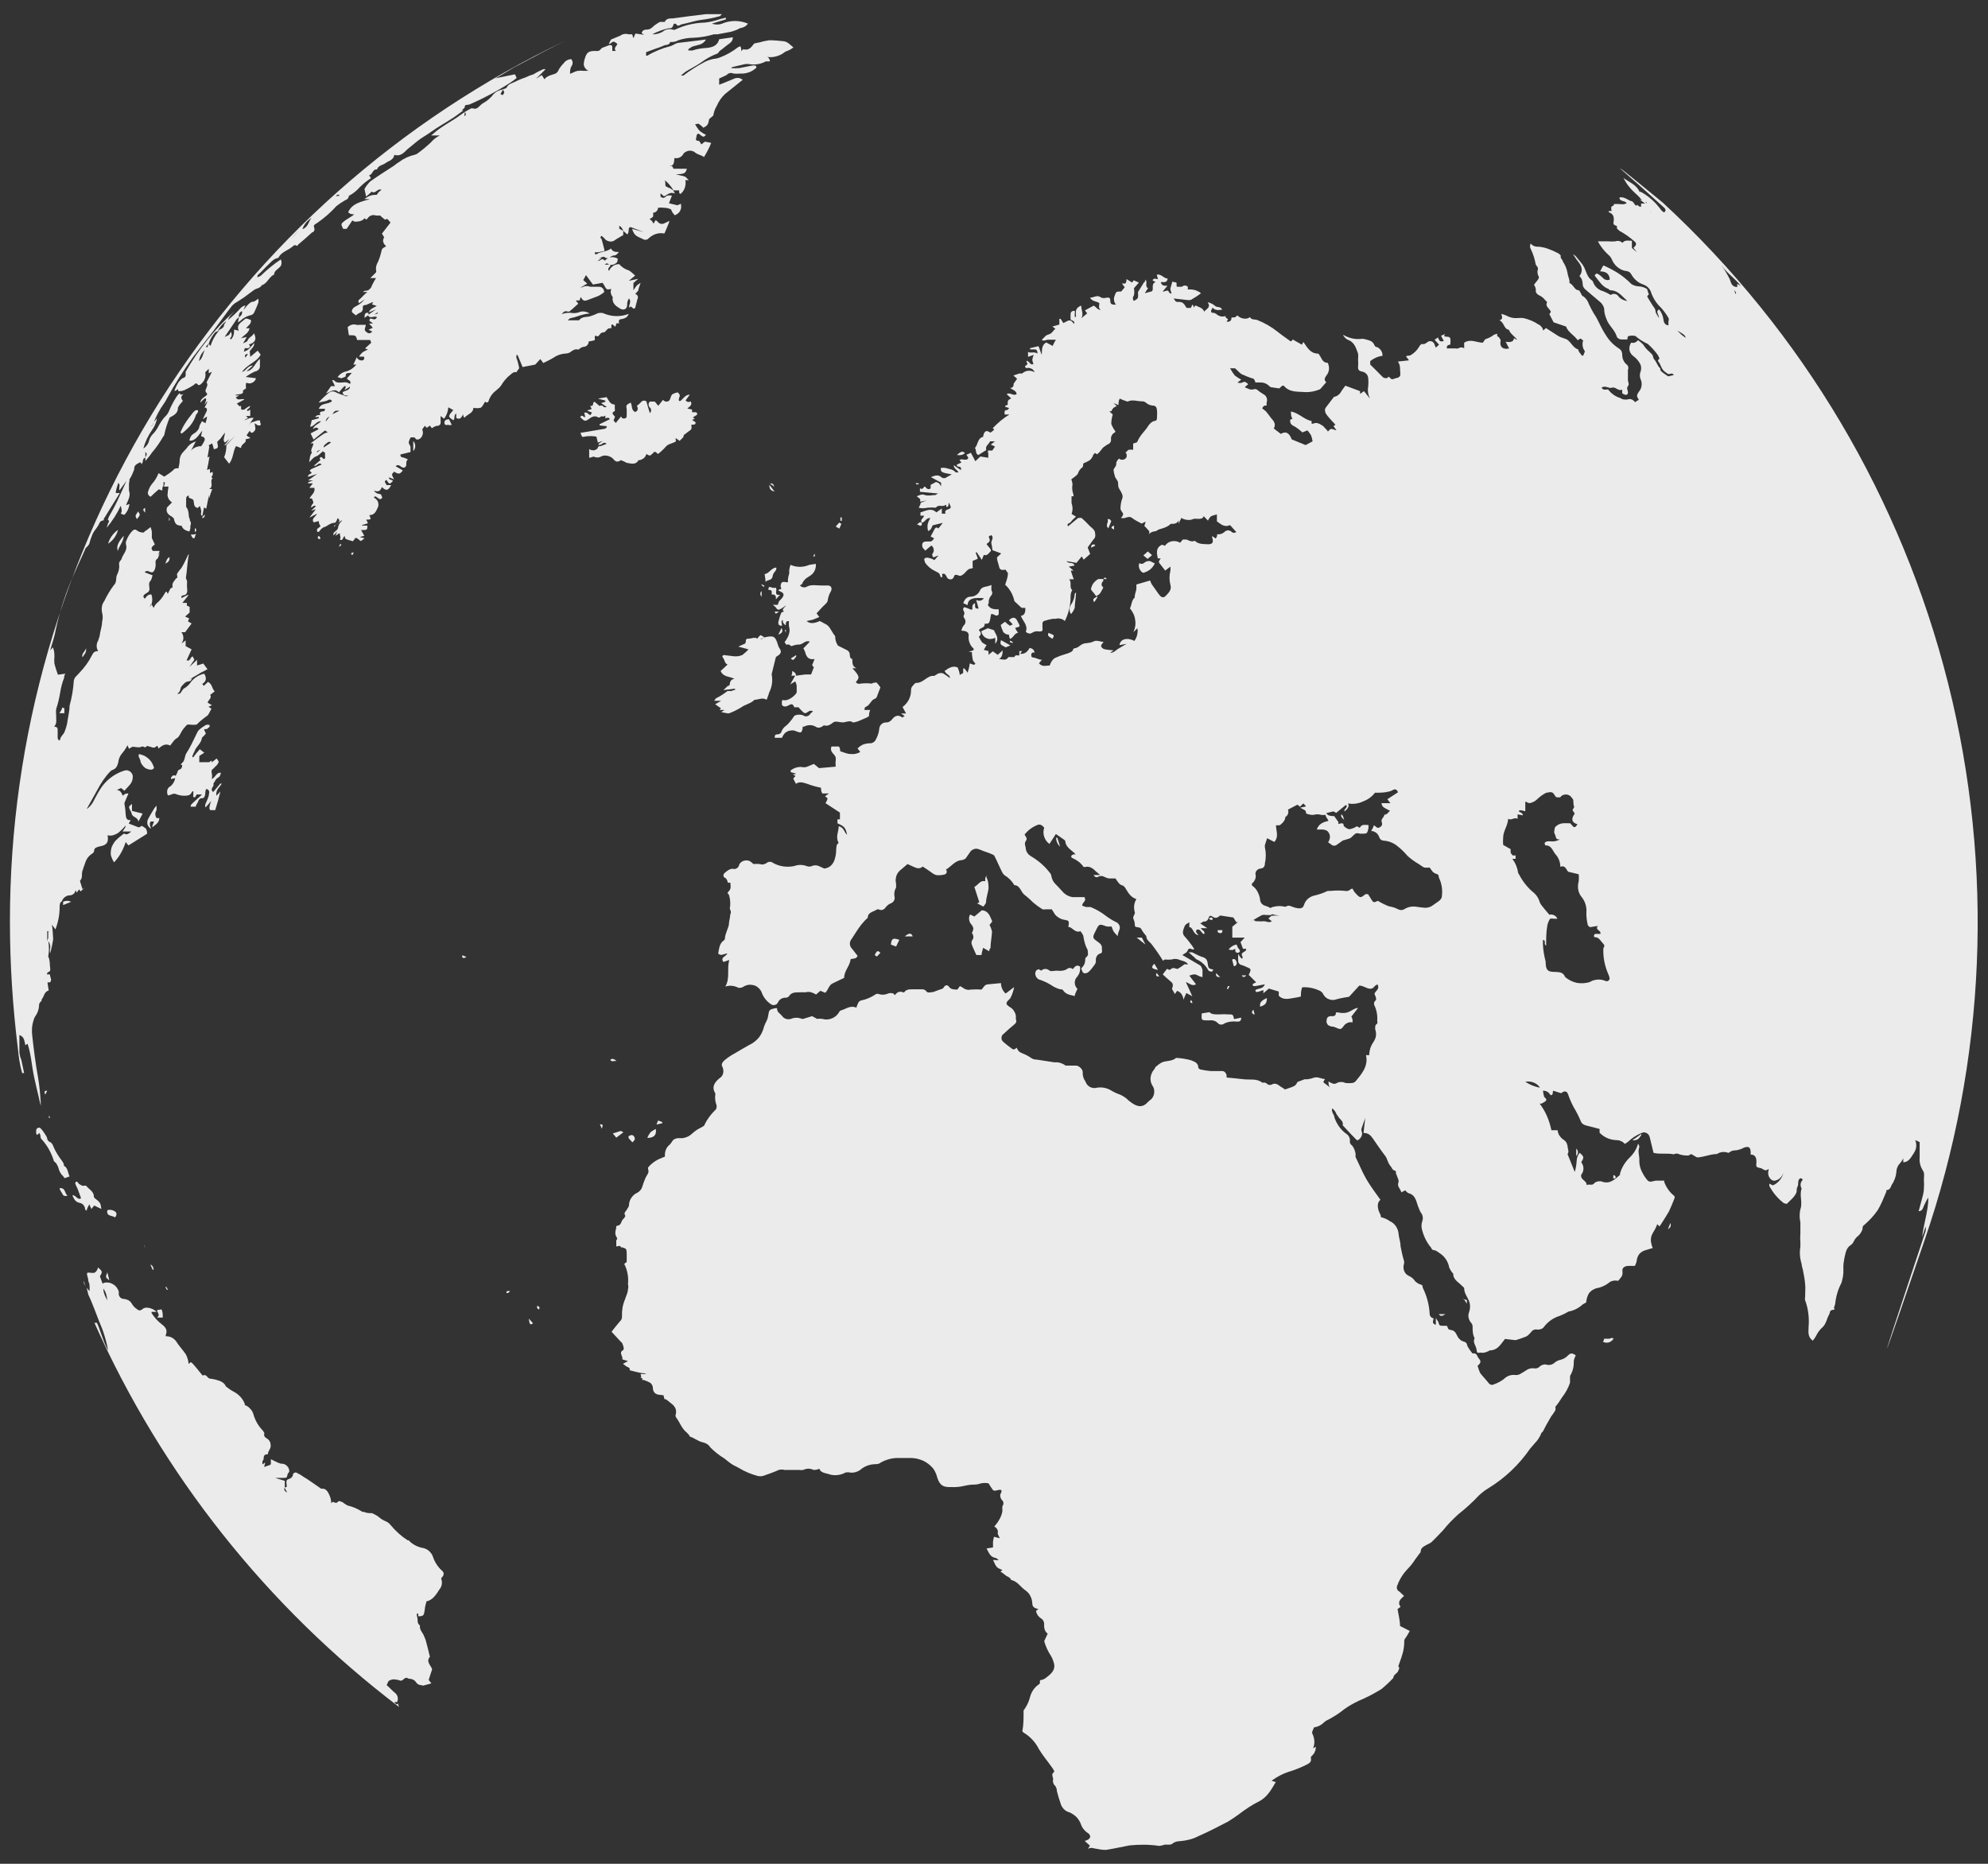
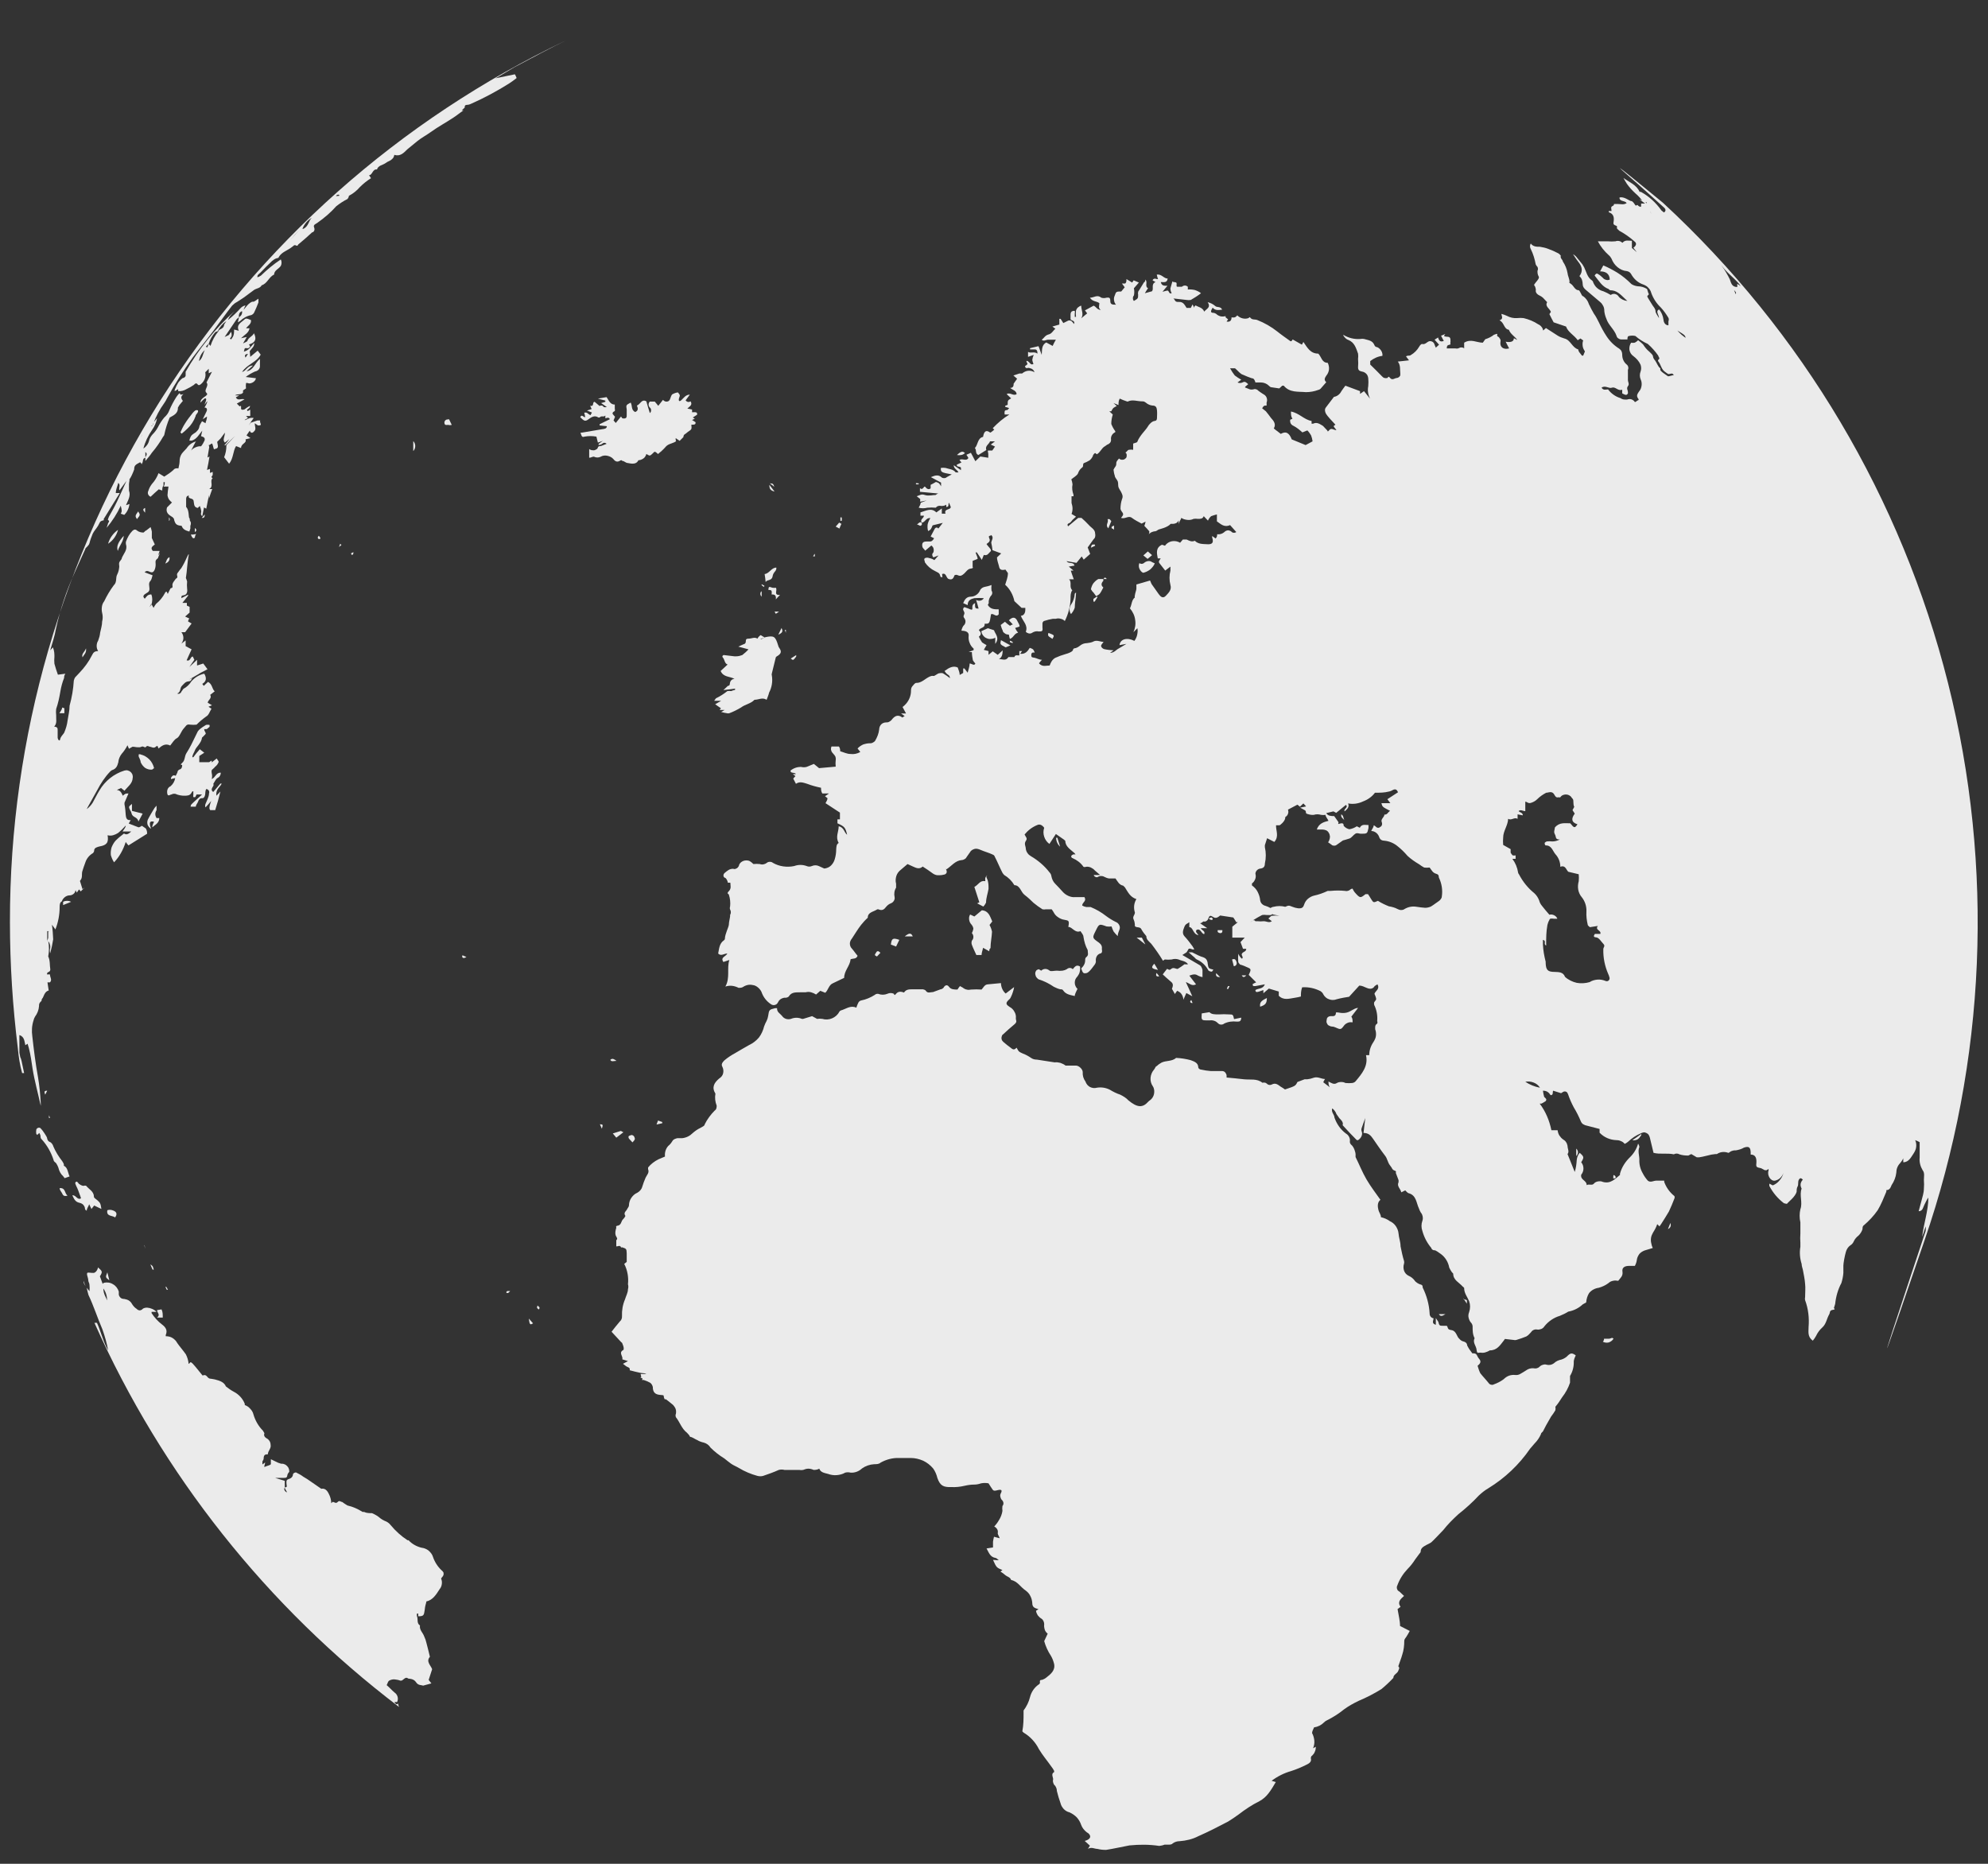
<svg xmlns="http://www.w3.org/2000/svg" version="1.1" id="Layer_1" x="0px" y="0px" viewBox="0 0 800 750" style="enable-background:new 0 0 800 750;" xml:space="preserve">
  <rect x="0" y="0" width="800" height="750" fill="#333333" stroke="none" />
  <style type="text/css">
	.st0{opacity:0.9;}
	.st1{fill:#FFFFFF;}
</style>
  <g class="st0">
    <path class="st1" d="M25,284.7c0,0.8-0.6,1.4-1.1,2.3h2c0-0.8,0-1.4,0-2L25,284.7z" />
    <path class="st1" d="M397.5,252.8l-2.6,1.2c0.1,0.6,0.3,1.2,0.7,1.7c0.4,0.5,0.8,0.9,1.4,1.1c0.6,0.3,1.2,0.4,1.8,0.3   c0.6,0,1.2-0.2,1.7-0.5c0,0.8,0,1.4,0,2.5c1.9-2.5,0-3.9-0.5-5.5L397.5,252.8z" />
    <path class="st1" d="M25.7,469.1c0,0,0,0,0-0.6c-0.2-0.5-0.4-0.9-0.7-1.3c-1.4-1.8-2.6-3.7-3.5-5.8c-0.2-0.7-0.6-1.3-1.1-1.7   c-0.3-0.1-0.6-0.3-0.9-0.5c-0.2-0.2-0.4-0.6-0.5-0.9c0-0.7-0.6-1.4-1-2.1c-0.5-0.8-1.1-1.6-1.8-2.3c-0.2-0.1-0.3-0.1-0.5-0.1   c-0.2,0-0.4,0-0.5,0.1c-0.2,0.1-0.3,0.2-0.4,0.3c-0.1,0.1-0.2,0.3-0.2,0.4c-0.1,0.6-0.1,1.2,0,1.7c0,0,0,0,0.4,0.4l0.8-0.8   c0.2,0.3,0.4,0.7,0.5,1.1c0,0.5,0,1.1,0.5,1.5c2.2,2.4,3.8,5.3,4.8,8.4c0,0.5,0.7,0.8,1,1.2c0.4,0.6,0.7,1.2,0.9,1.8   c0.3,1.3,0.9,2.5,1.9,3.4c0.2,0.2,0.4,0.5,0.6,0.8l2-0.7C27.3,472,27.3,469.8,25.7,469.1z" />
    <path class="st1" d="M33.2,264.5c0.6-1.1,1.7-1.8,1.4-3.6C34.1,262.4,32.7,263,33.2,264.5z" />
    <path class="st1" d="M20.1,449.9c-0.1-0.4-0.2-0.8-0.4-1.1v1.1H20.1z" />
    <path class="st1" d="M19,438.9c-1.5,0-1.1,0.7-0.8,1.6L19,438.9z" />
    <path class="st1" d="M24,478.1c0,0.9,0.8,1.6,1.1,2.3c0.3,0.8,1,1.1,2.1,0.7C25.9,480.3,26.5,477.9,24,478.1z" />
    <path class="st1" d="M43.5,218.8c2-1.3,3.4-3.3,4-5.6C45.5,214.6,44.1,216.6,43.5,218.8z" />
    <path class="st1" d="M58.4,206.3v-1.9C57.1,204.9,57.8,205.6,58.4,206.3z" />
    <path class="st1" d="M47.4,221.7c0.7-2.3,2.3-3.8,2.4-6.1C47.5,218.2,46.8,219.8,47.4,221.7z" />
    <path class="st1" d="M55.1,208.9c1.4-1.7,1.4-1.7,0.5-3.1C54.4,207.5,54.3,207.6,55.1,208.9z" />
    <path class="st1" d="M370.9,211.2c0.1-0.1,0.1-0.2,0.1-0.4c0-0.1,0-0.3-0.1-0.4c-0.7-0.6-1.1,0-1.9,0.7   C369.9,211.1,370.3,212.1,370.9,211.2z" />
    <path class="st1" d="M104.7,169.2c-0.4,0-0.8,0-1.1,0c-0.9,0.3-1.8,0.6-2.7,0.9l-0.8,1.1c0.5-0.9,1.1-1.8,2-3c-0.5-0.1-1-0.1-1.5,0   c-0.6,0.2-1.2,0.5-1.8,0.8c0,0,0,0-0.4,0l1.4-0.8l-0.8-0.8h1.7c0-0.4,0-0.9,0-1.3c0-0.4,0-0.8,0-1.2c-0.5,0-1.1,1.1-1.3,0   c0.4-0.5,1.2-0.6,1.2-1.6l-1.2,0.7l-1.1,0.8c-0.5,0-1.4,0.5-1.3-0.8c0.1-1.2-0.4-0.4-0.6-0.5l-1.1-1.1l3.1-1.7   c-1.3-0.5-2.7,0.8-3.5-0.8l1.4-0.8h-1.7c1-0.8,2.3,0,3.2-1.1c0-0.3,0-0.6,0-0.9l1.2-0.8c-0.1-0.7-0.1-1.4,0-2c0-0.5,0.9,0,1.4,0   s2.3-0.5,2.6-2.1l-4.1-0.5c1.1-0.9,2.4-1.6,3.7-2.2c0.5-0.1,1-0.3,1.4-0.7c0.4-0.4,0.6-0.9,0.6-1.4c0-0.8,0-1.7,0-3   c-2.1,1.7-2.5,4.6-5.4,5l2.6-2.3c-2.3,0-2.6,2.1-4.4,2.6c2.1-3.2,5.9-3.9,7.5-7l-1.2-1.6l-3,2.5l-0.2-2.3c0.7-1.1,1.9-1.7,1.8-3.3   c-1.3,1.4-2.1,3-4.2,3.5c0.4-0.7,0-1.6,1.1-1.4c1.1,0.2,1.1-0.4,1.5-0.6l-0.5-0.9c2.5-0.7,3.2-2.1,2-4.5c-0.7,1.4-2.3,1.7-2.7,3.2   c0,0-0.8,0.5-1.7,0.9c0.7-1.1,1-1.8,1.5-2.6l-2.3,0.5c1.4-1.4,3.1-2.1,3.4-4H99c0.8-1.1,2.2-1.7,2-3.3c-1.9-0.8-2.1-0.8-2.9,0   c-0.8,0.8-3.2,1.8-2,4.3l-1.9-0.5c0,1.2,0,2.2-0.6,3.1c-0.6,0.9-0.5,1.1-1.1,0.5c0.8-0.7,0.9-1.5,0.5-2.7l-0.9,1.3l-1.7,0.8   l4.8-7.1c0.3-0.3,0.6-0.6,0.9-0.8c0-0.9,0-2,1.3-2.5c0.1,0.5,0,1-0.2,1.4c-0.2,0.4-0.6,0.8-1,1l-0.5,2.1l0.9-0.5   c1.2-1.2,2.8-2.1,4.5-2.4c0.5-0.2,1-0.6,1.2-1.1c0.6-1.3,1.2-2.6,1.7-4c0-0.5,0-0.9,0-1.5c-0.9,0.5-1.6,1.3-2.2,1.2   c-0.6-0.1-1.7,0.8-2.4,1.6l-1.4,1.7c0.2-0.6,0.5-1.2,0.8-1.8c-0.7,0.1-1.4,0.5-1.9,1c-1.6,1.8-3.3,3.4-5.2,4.9   c0.2-0.5,0.5-1,0.8-1.5c0.6-0.7,1.2-1.4,1.9-2.1c-7.8,7-14.5,15.3-19.7,24.4c0,0.8,0,1.3,0,1.6s-0.6,0.9-1,0.9s-1.4,1.1-2,1.9   c-0.5,0.8-1,1.9-1.4,2.9v0.5l1.4-0.8v0.8c1.2,0.1,2.3-0.2,3.3-0.8c1.1-0.5,2.1-1.1,3-1.7c0.5-0.5,1-1.1,1.7,0   c0.2,0.1,0.5,0.1,0.7,0c0.8-0.5,1.5-1.3,1.9-2.2c0.4-0.9,0.5-1.9,0.3-2.9l1.4-1.4v1.8l1.3-0.6l-2.2,4.3c1.2,1.4-1.3,3,0,4.2   c1.3,1.2-2.6,1.7-2.4,3.9c0.5-0.6,1-1.1,1.6-1.6c0.1,0,0.2-0.1,0.3-0.1s0.2,0,0.3,0.1c0.1,0.2,0.1,0.5,0,0.8   c-0.2,0.6-0.4,1.1-0.6,1.7c0.4-0.5,0.7-1,1.1-1.5c0,0.9-0.7,1.8-1.1,2.6c1.1,0,1.2,0.9,0.7,1.8c-0.5,0.9-0.9,2-1.4,2.9l1.7-1.1   c0,1.2-0.5,2-0.6,2.7l-1.4-0.8c-0.4,0.6-0.7,1.2-1,1.8c-0.1,0.7-0.3,1.3-0.7,1.8c-0.4,0.5-0.9,1-1.5,1.3c-0.5,0.3-1,0.7-1.3,1.2   c-0.3,0.5-0.5,1.1-0.6,1.7h1c2-0.6,2.9-2.5,4.2-4l-0.5,2.2c1.3,0.4,1.7,0.8,1.4,1.8c-0.4,0.8-0.8,1.6-1.4,2.3   c-0.7-0.1-1.5,0.1-2.2,0.4c-0.7,0.3-1.3,0.7-1.8,1.3l1.8-3.5l0.3-0.2c-1.6,0.4-3,1.4-3.9,2.8l-1.4,1.5c-0.8,0.8-1.3,1.9-1.4,3.1   c0,1.2-0.2,2.3-0.5,3.5c-0.4-0.1-0.7-0.1-1.1,0c-0.4,0.1-0.7,0.3-0.9,0.6c-1.1,1-2.4,1.9-3.7,2.7l-2.3-1.4   c-0.6,1.6-1.5,3.1-2.7,4.4c-0.6,0.8-1.1,1.7-1.4,2.7c-0.1,0.2-0.2,0.5-0.2,0.7c0,0.3,0,0.5,0.1,0.7c0.1,0.2,0.2,0.4,0.4,0.6   c0.2,0.2,0.4,0.3,0.6,0.4c1.1-1.1,2.2-2,3.3-3l1.4,0.5c0-0.8,0-1.4,0.5-2.1c0-0.4,0-0.9,0-1.3h0.5c0,0.7,0,1.2-0.5,1.8h2   c-0.2,1.1-0.3,2.3-0.4,3.5c0.1,0.6,0.3,1.3,0.7,1.8c0.3,0.4,0.7,0.8,1.1,1.1c-0.8,0.8-1.5,1.5-2,2c-0.6,2,0.6,2.9,1.9,3.7   c0.3,0.1,0.5,0.4,0.7,0.6c0.2,0.2,0.3,0.5,0.3,0.8c0.5,1.7,1,2.1,3,2.3c0.5,1.5,1.7,1.9,3.1,2.3c0.1-0.4,0.3-0.8,0.4-1.2   c0-0.4,0-1.1,0-1.1s0.5-1.1,0-1.8c-0.5-0.7,0-0.9-0.4-1.3c-0.4-0.4,0-3.2-1.3-4.5c0,0,0-0.5,0-0.7c0-0.2,0-1.4,0-2.2   c0-0.8,0-1.5,1.1-1.7c-0.5,1.6,1.6,0.8,1.9,2.1c0.3,1.4,0,2.6,1.7,2.9l0.8-0.8c0.3,0.7,0.5,1.4,0.6,2.1c0,0.8-0.5,1.4,0.4,2   l0.7-3.5l0.9,0.5c0.4-1.9,0.7-3.7,1.1-5.5c0,0.5,0,1,0,1.4c0.4-1.2,0.8-2.5,1.3-3.8h-1.2c2-1.2,0-3.2,1.4-4.4c-1.1-0.4,0-0.9,0-1.4   c0-0.5,0-0.6,0-1.1l-1.1,0.4c0-0.5,0-1.1,0-1.6l-1.2,0.4c0.4-1.8,0.7-3.5,1-5.4l-0.8,0.4l0.7-4.2l-0.2-0.8c0.6,0,1-0.7,1.3-0.6   c0.3,0.1,0.5,1.6,0.8,2.3c1.8-0.5,1.8-0.5,1.3-3l1.4-1.4l1.7-2.3c0,1.7-1.1,2.9,0,4l1.8-1.4l-2,2.5h0.4l3.9-3.8l-2.7,2.9   c0,0-0.9,0.8-0.8,1.1c0,1.6-0.3,3.1-0.9,4.6l2,2.6c1.8-2.2,1.5-5.1,2.8-7.1l2,0.8c0-1.9,2.4-1.9,1.8-3.5l2-0.5l-1.6-1.1l1.3-1.9   c0.5,1.4,1.4,0.8,2,0c0.6-0.8,0-1.9,0-3l1.3,0.9C106,171.3,104.3,170.2,104.7,169.2z M99.8,142.4l-1,1.5   C98.3,142.9,98.7,142.5,99.8,142.4z M80.1,145.3c0.2-1.7,1-3.3,2.3-4.4C81.6,142.4,81.6,144.1,80.1,145.3z M89.5,132   c-0.5,0.5-1.4,0.5-1.6,1.3c-1.4,1.7-2.5,3.7-3.2,5.9l-0.7-0.8c-0.2,0.5-0.4,0.9-0.6,1.4c0,0-0.4,0-0.5-0.4l1.1-1.1   c0.5-1.7,1.4-3.2,2.6-4.6c0.3-0.2,0.6-0.3,1-0.4c0.8-1.7,2-3.1,3.5-4.1l-0.9,1.4C90.2,130.8,90.1,131.6,89.5,132z" />
    <path class="st1" d="M63.2,527.2c0,1.1,1.5,1.8,0,3h2.3c0-1.3,0-2.3-0.5-3.3L63.2,527.2z" />
    <path class="st1" d="M89.2,315.3h-0.5l-2.9,3.4c-1.7-1.3,0.8-2.5,0-3.2c0.6-0.9,1-2,1.7-2.4c0.4-0.2,0.8-0.5,1-0.9   c0.2-0.4,0.4-0.8,0.3-1.3c-1.9,0-2.1,2-3.6,2.6c0.2-0.8,0.2-1.6,0-2.4c-0.1-0.4-0.1-0.8,0-1.2c0.4-0.5,1-0.8,1.3-1.3   c0.7-0.5,1.2-1.2,1.5-2c0-0.4-0.5-0.8-0.8-1.4l-2,1.6v-0.7c-0.4,0-0.8,0.6-1.1,0.6c-0.6,0-1.2,0-1.7,0c-0.7,0-1.5,0-2.2,0   c0-1.1,0-1.7,0-2.5l2-1.3l-1.8-1.4c-1,1.1-1.8,2.1-2.6,3.2h-0.4c0-1,0.8-2,1.1-2.9c0.3-1,2.6-2.9,2.8-5c0,0,1-0.9,1.4-1.4   c0.4-0.5-0.6-1.1-0.5-2h1l1.1-0.9c0.1-0.2,0.1-0.5,0-0.8c-0.5-0.1-1-0.1-1.4,0c-1,0.6-1.9,1.2-2.8,2l-0.5,0.6l-2.6,5.3   c-0.6,1.2-1.3,2.4-2,3.5c-0.8,1.3-0.5,2.9-1.7,3.9c-1.2,1.1,0,0.6,0,0.9c0,0.3,0,1.4-0.9,1.7c-0.4,0.1-0.7,0.4-0.9,0.7   c0,0.6-0.5,1.2-0.8,1.9c-1-0.5-1.4,0-1.9,0.8v0.5l1.7-0.4c-0.2,1.3-0.9,2.5-2,3.4c-0.4,0-1,0.8-1.1,1.2c-0.2,0.6-0.2,1.3,0,2   c0.4,0.8,1.1,0,1.6,0c0.3-0.2,0.7-0.3,1.1-0.3s0.8,0.1,1.1,0.3c0.9,0.3,1.9,0.5,2.9,0.5c1.1,0,2.3,0,2.9-1.1   c0.6-1.1,0.5-0.5,0.8-0.7c0,0.5,0,1,0,1.5c-0.1,0.3-0.1,0.6,0,0.8c0.1,0.1,0.2,0.1,0.4,0.1s0.3,0,0.4-0.1c0.2-0.3,0.3-0.6,0.5-1   h2.2c-1.4,1.4-2.8,2.5-4,3.7c-1.2,1.2,0,0.8-0.7,1.2h2.2c0-0.7,0.7-1.4,0.9-2c0.2-0.7,0.7-1.4,1.5-1.4c0.8,0.1,1.1-0.5,1.3-1.2   c0.2-0.7,0-1.7,0.5-2.5c0.2,0,0.4,0.1,0.6,0.2c0.2,0.1,0.3,0.3,0.4,0.4c0.1,0.2,0.2,0.4,0.2,0.6c0,0.2,0,0.4-0.1,0.6   c0,1.4-0.9,2.9-1.4,4.2c-0.2,0.5-0.2,1,0,1.4c0.8-0.8,1.5-1.7,2.3-2.6c-1.1,2.9-0.7,3.3-0.4,3.7h2c0.8-2.5,1.5-5,2.1-7.5l-1.6,1.7   C86.7,317.4,88.8,316.6,89.2,315.3z" />
    <path class="st1" d="M66.6,517.8c0.1,0.4,0.3,0.8,0.5,1.2h0.5l-0.7-1.2H66.6z" />
    <path class="st1" d="M248.1,426.9c-1-0.7-1.7-1.2-2.5-0.4C246.1,427.4,246.9,426.9,248.1,426.9z" />
    <path class="st1" d="M253.4,457c-0.6,0-0.7,0.9,0,1.5l1.1,1.2c1.1-1.1,1.1-1.4,0.8-2.1c-0.1-0.2-0.2-0.4-0.3-0.5s-0.3-0.2-0.5-0.3   c-0.2-0.1-0.4-0.1-0.6,0C253.7,456.8,253.6,456.9,253.4,457z" />
    <path class="st1" d="M246.6,456.1l1.4,1.7l2.9-2.2c-0.4,0-0.8-0.5-1.1-0.5L246.6,456.1z" />
    <path class="st1" d="M64.1,329.2H63c-0.3-0.5-0.5-1-0.5-1.6c0-0.6,0.2-1.1,0.5-1.6c0,0,0-1,0-1.8l-0.8,0.9   c-0.9,1.5-1.9,3.1-2.7,4.7c-0.3,0.7-0.3,1.4-0.1,2.1c0.3,0.7,0.8,1.3,1.4,1.6c-0.3-0.7-0.5-1.4-0.5-2.1c0-0.9,0.8-1,1.7-0.7   c-0.3,0.5-0.5,1.1-0.7,1.7c0,0,0,0,0,0.5C62.6,331.8,64.1,331.1,64.1,329.2z" />
    <path class="st1" d="M75.4,172.5c1.5-1.4,2.6-3.1,3.3-5c0-0.6,0.7-1.1,0.9-1.6c0.1-0.1,0.1-0.3,0.1-0.4c0-0.1,0-0.3-0.1-0.4   c-0.3-0.1-0.6-0.1-0.9,0c-0.4,0.3-0.8,0.6-1.1,1c-1.1,1.4-2.3,2.9-3.2,4.4c-0.7,1.1-1.3,2.3-1.8,3.5l0.5,0.5   C73.9,173.9,74.7,173.2,75.4,172.5z" />
    <path class="st1" d="M39.3,483.1c-0.5-0.5-1.5-1-1.5-1.5c0-2.2-2-3-3.1-4.4c-0.2-0.1-0.3-0.1-0.5-0.1c-0.2,0-0.4,0-0.5,0.1   c-0.5,0-0.9-0.2-1.3-0.4c-0.4-0.2-0.8-0.5-1-0.9c-0.5-0.6-0.8-0.5-1.1,0c-0.2,0.5,0.9,2.2,1.2,3.2c0.3,1,0.8,2,1.1,3.1   c-1.5,0.9-2-1.4-3.5-1.2c0.7,1.4,1.1,2.6,2.8,3c0.6,0.1,1.2,0.4,1.6,0.8c0.4,0.5,0.7,1,0.7,1.6c0,0,0,0.5,0.7,0.8   c0-0.9,0.6-1.5,1-2.6l0.9,1.9l1.1-1.4l2.9,1.4C40.5,484.3,40.3,484,39.3,483.1z" />
    <path class="st1" d="M60.5,508.8c0.4,0.9,0.6,1.5,0.9,2.1h0.5C61.5,510.1,61.9,509.6,60.5,508.8z" />
    <path class="st1" d="M44,515.2l-0.8-3.2C42.4,514,42.4,514,44,515.2z" />
    <path class="st1" d="M43.2,487c-0.5,2.6,2,2,3.1,2.9c0.8-1,0.7-1.9,0-2.4S44.3,486.6,43.2,487z" />
    <path class="st1" d="M58,501.1c0.2,0.5,0.4,1,0.6,1.4l-0.5-1.4H58z" />
    <path class="st1" d="M53.1,323.5c-1.4,1.1-1.4,1.1-0.7,2.6c0.3,0.4,0.5,0.9,0.6,1.4c0.4,1.5,2.4,1.2,2.7,3.1   c0.8-1.4,1.2-2.3,1.7-3.2l-4.3-1.1V323.5z" />
    <path class="st1" d="M62,309.1c-0.3-1.3-1-2.6-1.9-3.5c-1-1-2.2-1.7-3.5-2c-0.1-0.1-0.3-0.1-0.4-0.1c-0.1,0-0.3,0-0.4,0.1   c0,0,0,0.6,0,0.8c0,0.2,0.8,1.4,0.8,2.3c0.4,0.9,1,1.7,1.8,2.3c0.8,0.5,1.8,0.8,2.8,0.7C61.3,309.6,61.9,309.2,62,309.1z" />
    <path class="st1" d="M82.4,207l-1.2,1.4C82.2,208.5,82.4,208,82.4,207z" />
    <path class="st1" d="M68,208.2c0,0.5,0,0.8,0,1.3C68,209.9,68.7,208.9,68,208.2z" />
    <path class="st1" d="M78.4,212.5c0,0.5,0,1.1,0,1.6C79.2,213.6,79.2,213,78.4,212.5z" />
    <path class="st1" d="M66.5,226.8c1.1-0.5,1.9-1.1,1.7-2.6C67,224.7,67,225.9,66.5,226.8z" />
    <path class="st1" d="M77.7,215.1h-0.9c0.5,1.3,0.9,1.7,1.4,1.4c0.5-0.2,0-0.9,0.8-1.6L77.7,215.1z" />
    <path class="st1" d="M491.9,374.3H490c0,0,0,0,0,0.5c0,0.5,0.8,0.7,1.1,0.7C491.3,375.5,492,375.5,491.9,374.3z" />
    <path class="st1" d="M581.7,528.8H579C579.6,529.7,580.1,529.8,581.7,528.8z" />
    <path class="st1" d="M588.9,522.5l1.4,2.1v-1.4l-1.5-0.5L588.9,522.5z" />
    <path class="st1" d="M649.3,538.7c-0.6-0.7-1.1,0-1.8,0h-2c0,0,0,0.8-0.5,1.2c0.7,0.4,1.6,0.5,2.4,0.3   C648.2,539.9,648.9,539.4,649.3,538.7z" />
    <path class="st1" d="M660.5,456.3c-1.4,1-2.5,1.8-3.6,2.5c0.4,0.1,0.8,0.1,1.2,0c0.4-0.1,0.8-0.2,1.1-0.5c0.3-0.2,0.6-0.5,0.8-0.9   C660.4,457.1,660.5,456.7,660.5,456.3z" />
    <path class="st1" d="M672.2,492.1l-1,2.5C672.4,494,672.5,493.1,672.2,492.1z" />
    <path class="st1" d="M509.8,401.6c-1.5,0.8-3.1,1.4-2.7,3.5C509.2,404.4,509.8,403.8,509.8,401.6z" />
    <path class="st1" d="M501.5,392.5h-1.8C500.1,393.2,500.6,393.5,501.5,392.5z" />
-     <path class="st1" d="M497.1,381.8c0,0.2,0,0.5,0,0.7c0,0.8,0.8,1.1,1.4,0.8c0.6-0.3,0.6-0.9,0-1.5c-0.6-0.6-0.5-1.1-0.9-1.7   c-1.3,0.2-2.5,1-3.2,2C495.9,382.4,495.9,382.4,497.1,381.8z" />
    <path class="st1" d="M495.8,386.1l0.7,2.7c0.8,0,1.4-0.8,1.1-1.7C497.3,386.3,497,385.6,495.8,386.1z" />
-     <path class="st1" d="M504.9,408.3l-0.5-2C503.4,407.3,503.7,407.9,504.9,408.3z" />
    <path class="st1" d="M539.7,327.7c0,1.1,0,1.1,1.3,2.3C540.5,329.2,540.7,328.1,539.7,327.7z" />
    <path class="st1" d="M649.2,474.2h0.5c0.5,0,0.8-0.6,0-1.2C649,472.4,649.3,473.8,649.2,474.2z" />
    <path class="st1" d="M536.1,413.1c0.9,0,1.7,0.6,2.7,0.9c1,0.3,1.4-0.5,1.9-1.1c0.4-0.6,0.9-1,1.6-1.3c0.6-0.3,1.3-0.3,2-0.2   c0-0.9,0-1.6-0.5-2.3l2.7-3.5c-1,0-1.8,0.6-2.6,1c-0.8,0.5-1.7,0.9-2.7,1c-1,0.1-1.9,0-2.9-0.2h-0.7c0,1.1-0.4,1.6-1.7,1.5   c-1.3-0.1-2,0.6-2,1.4c-0.1,0.3-0.1,0.6-0.1,1c0.1,0.3,0.2,0.6,0.4,0.9c0.2,0.3,0.5,0.5,0.8,0.6C535.4,413,535.7,413.1,536.1,413.1   z" />
    <path class="st1" d="M656.4,71.7c4.4,3.8,13.2,11.8,13.2,11.8s1.4,1.1,0,2l-1-0.8c-2.2-3.1-5-5.7-8.3-7.5c0,0-0.5,0-0.5,0   c-1.3-2.9-4.1-3.8-6.5-5.6c0.4,0.8,0.9,1.6,1.4,2.4c1,1.4,2.1,2.6,3.4,3.8c1.2,1,2.3,2.2,3.2,3.6h1.4v0.4l-1.1-0.8l-1.9-0.8   l2.3,1.7h-1.6c0,0,0,0.6,0,1.1s-1.1,0-1.3-0.4c-0.2-0.4-0.7,0.4-1,0c-0.3-0.4-1-1.7-1.7-1.7c-0.7,0-2.9-2-4.7-1.4   c0,1.7,2.1,1.1,2.9,2.2c-1.1,0.8-2.3,0.4-3.4,0.4h-1.7c0,0.8-0.7,0.7-1,1.1c-0.3,0.4,0,1,0,1.7h-1.1v0.5c2.1,0.7,2.2,2.3,1.9,4.1   c-0.3,1.7,2,0.8,1.3,2.3c0.3,0.4,0.7,0.8,1.1,1.1c2.2,1.2,4.2,2.6,6.1,4.3c0.9,0.7,0.7,1.6-0.5,2.5l1.4,1.8l-2-1.7v-2.9   c-1.4,0-2.7-0.5-3.8,0.8c-0.4-0.3-0.8-0.6-1.3-0.7c-0.5-0.1-1-0.1-1.5,0.1c-1,0.1-2.1,0.1-3.2,0H643c1.1,2.1,2.6,4,4.4,5.6   c0.5,0.4,0.8,0.9,1.1,1.4c0.5,1.3,1.3,2.5,2.4,3.4s2.4,1.5,3.8,1.6c0.4,0.1,0.7,0.2,1,0.4c0.3,0.2,0.5,0.5,0.7,0.8   c1.1,2,2.8,3.5,4.9,4.2c0.8,0.3,1.5,0.7,2,1.3c0.6,0.6,1,1.3,1.2,2.1c0.8,2.2,2.1,4.2,3.8,5.8c1.2,1.3,2.2,2.7,3.1,4.2   c0.2,0.4,0.2,0.9,0,1.4c0,0.5,0,1.1,0,1.6c-1.2,0-1.9-1-2-2.3c-0.2-1.5-0.8-3-1.8-4.1c-1.5,0.9,0,2.1,0,3.5c-0.6-1.1-1.4-2-1.4-2.8   c0-0.8-0.6-1.5-1.1-2.2c-0.5-0.7-1.2-2-1.8-2.9c-0.6-1-0.5-0.9,0-1.4c0.5-0.5,0-0.5,0-0.8l-0.5-1.6c-1.1-0.7-2.4-1.1-3.7-1.1   c-0.9-0.1-1.9-0.4-2.6-0.9c-1.7-1.7-3.6-3.3-5.7-4.6c-1.8-1.1-3.7-2.1-5.6-2.9l-1.3,2.4c2.1,0,3.8,0.8,3.9,3.3   c-0.5,0.2-1,0.3-1.5,0.1c-0.5-0.1-1-0.4-1.3-0.8c-0.6-0.6-1.2-1.1-1.9-1.5c-0.6-0.5-1.1,0-1.4,0.6c1.7,2,2.9,4.4,5.6,5.4   c0,0,0.5,0.5,0.7,0.5c2.6,0,4.1,1.7,5.8,3.3c0.3,0.3,0.7,0.7,1.1,1c-1.3-0.1-2.6-0.7-3.5-1.7c-0.1-0.3-0.4-0.5-0.6-0.7   c-0.3-0.2-0.5-0.3-0.9-0.4c-0.3-0.1-0.6,0-0.9,0c-0.3,0.1-0.6,0.2-0.8,0.4c-1-0.6-2-1.1-3-1.5c-0.9-0.2-1.8-0.7-2.5-1.3   c-0.7-0.6-1.2-1.4-1.6-2.3c0-0.3-0.2-0.5-0.4-0.7c-2-1.3-2.3-3.5-3.2-5.3l-0.7-1.2l-2.6-3.2c-0.4-0.4-0.8-0.7-1.2-0.9   c0.8,1.3,1.7,2.5,2.6,3.7c0.8,1.2,1.6,3,0,5.1c0.4,0.4,0.8,0.9,1,1.5c0.2,0.6,0.3,1.2,0.3,1.8c0,0.9,0.5,1.6,1.2,2.2l5.9,5   c0.5,0.4,0.9,1,1.2,1.6c0.3,0.6,0.4,1.3,0.4,2c0.1,1,0.4,2.1,0.8,3c0.8,2.6,3.2,4.3,4.1,6.9c0.1,0.5,0.4,0.9,0.8,1.1   c0.4,0.3,0.8,0.4,1.3,0.4h2.3c0-0.5,0-1.4,0.7-1.4c0.8-0.2,1.7-0.2,2.5,0c1.5,1.3,3.2,2.4,5,3.2c1.6,1.4,3,3,4.2,4.7   c0,0.5,1,1.1,0,1.7c0,0.1-0.1,0.2-0.1,0.3c0,0.1,0,0.2,0.1,0.3c1.1,1.3,1.2,3.2,2.7,4.2c1.5,1.1,1.2,1,2.2,0.8c1-0.2,0.8,0,1.4,0.5   l-2,0.5h-0.4c-0.9-0.7-1.9-1.2-2.7-2c-0.8-0.8,0-1-0.6-1.4c-0.6-0.4-1.2-2-1.9-3c-0.4-0.4-0.7-0.9-0.8-1.5c0-0.7-0.9-1.4-1.5-2   c-1-0.8-1.8-1.8-2.5-2.9c-0.6-0.6-1.3-1.2-2-1.7c-0.4,0.4-0.9,0.8-1.4,1c-0.4,0.1-0.9,0.1-1.4,0c-0.6,0.8-0.8,1.9-0.7,2.9   c0.2,1,0.7,1.9,1.6,2.5c1.2,0.9,2.3,2.1,2.9,3.5c0.3,0.9,0.3,1.8,0,2.7c-0.4,1-0.4,2.1,0,3.1c0.4,0.8,0.5,1.7,0.4,2.5   c-0.1,0.9-0.4,1.7-1,2.4c-0.6,0.9-1.2,1.6-0.5,2.7c0.8,1.1,0,0.6-0.7,1.4l-0.5,0.2c-0.3-0.5-0.8-0.9-1.4-1.1   c-0.6-0.2-1.2-0.1-1.8,0.1c-1.1,0-1.8,0-2.6-0.6c-2-0.6-3.7-1.8-5-3.5c-0.9,0-1.9,0.5-2.6-0.7c1.5-1.1,2.9,0.5,4.2,0   c1.4-0.5,2.4,1.5,4.1,0.8c0,0.7,0,1.1,0,1.5c1.5,0.8,1.8,0.8,2.3,0c0-0.2,0-0.4,0-0.5c0-0.8-0.7-1.5,0-2.4s0-1.6,0-2.5s0-1.8,0-2.7   s0-1.1,0-1.4c0.2-0.4,0.2-0.8,0.1-1.2c-0.1-0.4-0.3-0.7-0.7-1c-0.6-0.5-1-1.1-1.3-1.8c-0.3-0.7-0.4-1.4-0.4-2.2   c0-0.4-0.1-0.9-0.3-1.3c-0.2-0.4-0.5-0.7-0.9-1c-2.1-1.3-3.8-3-5.1-5c-1.2-1.8-2.2-3.7-3.1-5.6c-0.6-1.2-1.2-2.4-2-3.5   c-0.7-1.2-1.4-2.5-2-3.8c-0.4-1.3-1.2-2.4-2.3-3.2c-0.5,0-0.7-0.8-1-1.3c-0.3-0.5-0.5-1-0.8-1.1c-1.6,0-2-1.9-3.2-2.6   c-1.1-0.8-0.5-0.5-0.5-0.7c0-1.4-0.7-2.4-0.8-3.6c-0.3-1.7-0.9-3.2-1.9-4.7c0-0.7-1.2-1.3-0.8-2.3c-0.3-0.4-0.7-0.8-1.1-1   c-1.3-0.7-2.7-1.3-4.1-1.8c-1-0.4-2.1-0.6-3.2-0.8c-1.4,0-2.7,0-3.7-1.3c-0.2,0.3-0.3,0.7-0.3,1.1s0.1,0.8,0.3,1.1   c1,2,1.6,4.1,2,6.2c0.2,0.4,0.4,0.7,0.7,1c0.1,0.2,0.2,0.5,0.2,0.8c0,0.3-0.1,0.6-0.2,0.8c0,0.7,0,1.4,0.5,2.3   c0.5,0.8-1.3,2.2-1.9,3.4c0.3,0.3,0.5,0.7,0.6,1.1c0.1,0.4,0.2,0.8,0.1,1.2c0,0.8,0.6,1.5,1.5,1.9c0.5,0.2,0.9,0.5,1.4,0.9l1.7,1.8   c-1,1.7,1,2.5,1.5,3.9c-0.2,0.3-0.4,0.6-0.6,0.9c0.6,1.2,1.2,2.4,1.7,3.3l5,1.7c0.8,2.3,3.2,3.4,4.7,5.5l1.1-0.7l1.1,0.8   c-0.3,0.7-0.3,1.5-0.2,2.3s0.5,1.5,0.9,2.1l-0.7,1.7c0,0,0,0-0.5,0l-1.1-1.4c0,0-0.4-0.6-0.4-1.1c-2.5-0.7-3-3.8-5.6-4.4   c-0.9-0.3-1.8-0.6-2.6-1.1l-4.8-3.1L621,133c-0.1-0.5-0.3-1.1-0.7-1.5c-0.3-0.4-0.8-0.8-1.3-1c-1.8-1.2-3.8-2-5.9-2.5   c-0.8-0.1-1.7-0.1-2.6,0c-1.4,0.1-2.8-0.2-4.1-0.9c-0.7-0.3-1.4-0.6-2.2-0.8c0,0.9,1,2-0.8,2.6c2,0.9,1.7,3.5,3.8,3.8   c0.6,1.7,2.3,2.6,3.4,4.1l-1.4-0.7c0,1.6-1.7,1.7-3.3,1.4c0.5,1.1,1,1.9,1.4,2.7c-2.3,0.6-3.8-0.5-3.5-2.6c0.1-0.3,0.1-0.6,0-0.9   c-0.1-0.3-0.3-0.6-0.5-0.8c0-0.4-1.1-0.4-0.8-1.2c0.3-0.8-1,0-1.3,0c-1,0.8-2.2,1.4-3.5,1.8c0,0-0.6,0.8-1,1.4   c-2.4,0-4.8-1.7-7.5,0c0,0.5,0,1.3,0,2.3c-0.3-0.3-0.7-0.4-1.2-0.4c-0.4,0-0.8,0.2-1.2,0.4c-0.4,0.1-0.8,0.1-1.2,0h-1.4h-2   c0-1.6,0.8-1.3,1.5-1.6c-0.1-0.4-0.1-0.8,0-1.1c0-1.4,0-2-1.5-2c-1.5-0.1-1.1-0.4-0.6-1.1l-1.7,0.7c0.4,0.7,0.7,1.4,1.1,2.1   c-1.4,0.5-1.9,0-2.3-1.4l-1.4,0.9l1.8,2l-1.3,1.2c-0.6-1.1-0.5-2.3-2-2.6c-1.4-0.3-2,1.6-3.6,1.1c-0.5,0.2-0.8,0.6-1.1,1.1   c-0.8,1.4-2,2.6-3.4,3.4c-0.5,0.4-1.1,0-1.9,0.5l1.2,1.6l-4.5,0.5c1.2,1.5,0.8,3.2,1,4.7c0,0.2,0,0.4,0,0.7c0,0.2-0.1,0.4-0.3,0.6   c-0.1,0.2-0.3,0.3-0.5,0.4c-0.2,0.1-0.4,0.2-0.6,0.2c-0.8,0-1.8,1.1-2.7,0c-0.9-1.1-0.8,0-1.1,0c-0.4,0.1-0.8,0.1-1.2,0   s-0.7-0.4-1-0.7c-1.4-1.5-3-3-4.7-4.7v-1.4c1.4-1.1,3.1-1.9,4.9-2.1c0.1-0.7-0.1-1.5-0.5-2.1c-0.4-0.6-0.9-1.1-1.6-1.4   c-0.5,0-1-0.4-1.1-0.8c-0.8-2-2.6-2-4.2-2.5c-0.5-0.1-1-0.1-1.4,0c-2.5,0.2-4.9-0.4-7-1.7c0.1,0.4,0.3,0.7,0.6,1   c0.4,0.5,0.9,0.9,1.5,1.1c2.5,1,3.1,3.3,3.9,5.5c0.1,0.7,0.1,1.4,0,2.1c0.1,1.1,0.1,2.3,0,3.4c0,1.1,0.5,1.5,1.5,1.7   c0.7,0.1,1.3,0.4,1.8,0.9c0.5,0.5,0.7,1.1,0.8,1.8c0.1,1,0.1,2.1,0,3.2c-0.2,1-0.2,2,0,2.9c0.1,0.7,0.4,1.4,0.7,2.1l-2.4-3   l-1.6,1.1v-1.1l-5.9-2.2c-0.5,0.7-1.1,1.4-1.6,2.2c-0.3,0.6-0.7,1.1-1.2,1.5c-0.5,0.4-1.1,0.7-1.8,0.8l-3.2,4.2   c-0.6,0.7-0.5,1.7,0,2.6s2.4,2.9,3.8,4.4l-0.7,0.5c0,0.5,0.7,1,1.1,1.7c-1.1,0-2-1.1-2.9,0s-0.6,0-0.9,0l-1.6-1.7   c-1.2-0.7-2.4-1.7-4-0.9h-0.6c0-0.4,0-0.7,0-1.1c-3-0.5-5-3.2-8.3-3.8c0,1.2,0,2,0.6,2.9l-0.9,0.4c-0.1,0.5,0,1.1,0.2,1.5   c0.3,0.5,0.7,0.8,1.2,1c1.3,0.7,2.4,1.6,3.5,2.6l2-0.8c0.6,0.6,1.1,1.3,1.5,2c0.3,0.8,0.5,1.6,0.6,2.4l-2.8,1.5l-5.6-2.3   c-0.9-2.4-2.2-3.5-4.4-2.2l-1.4-1.1c-0.5-0.3-0.9-0.7-1.4-1.1c1-1.7,0-3-1.2-4.3c-0.6-0.9-1.3-1.7-2-2.6c-0.5-0.4-1-0.8-1.5-1.2   c0.7-1.1,0.7-1.1,1.8-1.1V162c0.1-0.3,0.2-0.7,0.2-1c0-0.4-0.1-0.7-0.2-1c-0.1-0.3-0.3-0.6-0.6-0.9c-0.3-0.3-0.6-0.4-0.9-0.6   c-0.7-0.4-1.3-0.9-2-1.4c-0.2-0.3-0.5-0.4-0.9-0.5c-0.3-0.1-0.7,0-1,0.1c-0.4,0.1-0.9,0.1-1.3,0l-2-0.8c0-0.4,0.8-0.8,1.3-1.3   c-0.8-0.7-1.3-1.3-2.3-0.7c-0.7,0.3-1.4,0.3-2,0l1.5-1.1c-0.9-0.5-1.8-1.1-2.6-1.7c-0.7-0.9-1.3-1.8-1.9-2.9h2   c1.3,1.1,2.1,2.3,3.2,2.6c1.1,0.5,2.3,1,3.5,1.4c0.9,0,1.2,0.7,1.5,1.7c0.7,0,1.5,0,2.2,0c1.2,0,2.4,0.5,3.2,1.3   c0,0,0.5,0.5,0.8,0.6l3.4,0.5l1.2-1.1c0,0,0.5,0,0.6,0c2.4,2.9,5.8,2.3,8.9,2.6c1.7,0,3.4-0.3,5-0.9c0.5-0.1,0.9-0.4,1.2-0.8l2-2.3   c-1.1-1-0.5-1.8,0-2.6c0.6-0.7,1-1.6,1.1-2.5c0.1-0.9-0.1-1.9-0.5-2.7c-2.4,0-2.5-2.4-3.8-3.7c-3.2,0-4.4-2.4-6-4.7l-0.6,1.1   l-3.7-2.1l-0.5,0.7h-0.4c-1.8-1.3-3.7-2.6-5.3-3.9c-2.4-1.9-5.2-3.5-8-4.6c-0.9-0.4-2,0-2.7-0.8s-0.6,0-0.9,0   c-0.8,0.3-1.6,0.3-2.4,0.1c-0.8-0.2-1.5-0.6-2.1-1.2c0,0-0.6,0.7-1,0.8c-0.4,0.1-0.9,0.1-1.3,0c0,1.1-0.5,2-2,1.7l0.6-0.9l-1-0.8   v-0.5c-0.7,0.2-1.4,0.2-2,0.1c-0.7-0.2-1.3-0.5-1.8-1c-0.3-0.2-0.6-0.3-0.9-0.4c-1.4,0-1.5-0.5-0.5-2.1c1,1.2,2.3,1,3.8,0.8   c-0.6-1.4-2-0.8-2.7-1.4c-0.9-0.8-1.9-1.3-3.1-1.6c1.4,2.2-0.5,2.6-1.4,3.8c-0.7-1.7-2.3-1.8-3.5-2.5l-0.5,0.5c0,0.1,0,0.3,0,0.5   l-0.7-1.4l-0.7,1.4h-1.7c-0.8-1.2-1.3-2.5-3.1-2.4c-1.8,0.1-1.4-0.8-2.2-1.4l5.3,0.6c0.5,0.1,1.1,0.1,1.7,0   c1.4-0.8,2.8-1.7,4.1-2.7c-0.7-0.6-1.6-1-2.5-1.3c-0.9-0.2-1.9-0.3-2.8-0.2v-1.1c-0.3-0.3-0.7-0.5-1.2-0.5c-0.4,0-0.9,0.2-1.2,0.5   c-0.4,0-1.1,0-1.8,0c-0.7,0,0-1.4-0.5-1.7s-1.1,0-1.5-0.5L471,116c0,0.4,0,1.1,0.5,2c-1.2,0.4-0.9-0.9-1.7-1.1l-2,0.5l2-2.4   c-1.5,0-2.3,0-2.7-1.5c1.3,0,2.5,0.4,2.8-1.4c-1.6,0-2.4-1.9-4.4-1.6c0.1,0.6,0.3,1.2,0.5,1.8c0,0-0.4,0-0.5,0   c-0.1,0-1.2-0.6-1.7,0.5l1.2,0.7c-1.9,0.8-0.6,2.6-1.4,3.7l-2.9,0.8c0.5-0.8,0.8-1.4,1.3-2c-1.5-0.8,0-2.5-1.1-3.5   c0,0.4,0,0.8-0.6,1.2l-1.9,3.1c-0.2,0.2-0.4,0.5-0.4,0.8c-0.1,0.3-0.1,0.6,0,0.9c0,1.6,0,1.6-1.7,2.6c-0.3-0.3-0.4-0.7-0.4-1.1   c0-0.4,0.1-0.8,0.4-1.1c0.2-0.9,0.2-1.9,0-2.9l2-2.3l-2.1-0.9l-0.6,0.9l-2.3-1.4c0,0.8,0,1.3-0.5,1.8h-1.3l1.1,1.5l-1.4,1.7   c-1.9,0-2.1,0-2.6,1.6c-0.3,0.6-0.4,1.3-0.3,1.9c0.1,0.7,0.3,1.3,0.8,1.8c-1.4,0-2.3,0-2.3-1.5c0-1.5-0.6-1.4-1.6-1.3   c-0.6,0.2-1.3,0.2-2,0c-1.7-1.4-2.9,0-4.6,0c1.1,1.7,2.7,1.3,3.8,2.2c0,0.9-0.6,2,0.6,2.7c-1.5,0-1.9-1.3-2.9-1.7l-3.5,1.9l0.9,1.2   l-2.4,2c1.1-1.7,0-3.3,0-5.1c-0.5,0.1-0.9,0.4-1.3,0.7c-0.4,0.3-0.6,0.8-0.8,1.2c-0.1,0.8-0.1,1.7,0,2.6h-0.5c0-0.5,0-1,0-1.4   c0.1-0.3,0.1-0.7,0-1c-0.2,0-0.5,0-0.7,0c-0.2,0.1-0.4,0.2-0.6,0.3c-0.3,0.3-0.4,0.8-0.4,1.2c0,0.5,0,1.1,0,1.8c0,0.7,2,0.4,1.4,2   c-0.6-0.8-1.1-1.7-2.3-1.4l-2,1l-1.1-1.7h-0.5c0,0.8,0,1.6,0,2.3l-2.8,0.8l1.2,0.9c-1,0.8-1.4,2-2.8,2.3c-1.4,0.4-1.7,1.4-2.7,2.1   c0.8,0.8,1.7,0,2.6,0h3.1c-0.5,0.8-0.9,1.6-1.3,2.5l-2.6-1.4c-2,1.2-1.6,3.1-1.8,5c-0.5-1.2-0.8-2.4-1.3-3.5l-3.4,0.8v0.5h1.9   c0.8,0,1.1,0.6,1.1,1.7c-1.4-1-2.6,0-3.8-0.7v2l2.3-0.8c-0.3,0.6-0.5,1.3-0.6,2c0.1,0.5,0.2,1.1,0.5,1.6c-1.1,0.8-1.4-0.6-2.4-1.1   c-1-0.5,0,1,0,1.2c-0.3,0.3-0.6,0.6-1,0.8c0,0,0,1,0.9,0.8c0.3-0.1,0.6-0.1,0.9,0c0.3,0.1,0.6,0.2,0.9,0.3c0.3,0.2,0.5,0.4,0.7,0.6   c0.2,0.3,0.3,0.5,0.4,0.8c-0.8-0.5-1.7-0.7-2.6-0.6c-0.9,0.1-1.7,0.5-2.4,1.1h-1.1l-2.4,0.8l1.5,1.3l-1.4,2c0,0.6,0,1.7-1.4,1.7   c1.1,0.9,2.5,1.1,2.6,2.5c-1.3,0.9-2.7-0.9-4,0l1.8,1.7c-1.4,0.8-1.4,0.8-1.4,2.6l-1,0.4v0.4l1.6,0.5c-0.5,0.5-0.6,0.8-0.8,0.8   c-0.2,0-0.9,0-1,0.5c-0.1,0.4-0.1,0.9,0,1.3h1.1c0,0,0.5,0,0.8,0c-2.5,1.5-4.7,3.4-6.7,5.5c0.2,0.2,0.4,0.4,0.6,0.6   c-0.5,0.4-1,0.9-1.6,1.2c-1.6-1.2-2.5-0.7-2.9,1.7c-2.3,0.5-2,3.2-3.3,4.5c0.8,0.8,0,2.2,1.4,2.8l3.2-2c-0.6-1.7,1.1-2.3,1.5-3.5h2   l-1.7,1.3l1.7,0.8l-1.1,1.6c-0.5,0-1.2,0-1.6,0s0,0.8,0,1.4s0,0.8,0,1.5l-3.2-0.5l-2,1.9l-1.8-3.4l-1.8,0.8   c0.3,0.4,0.5,0.8,0.8,1.3c-0.9,1.5-2.4,0-3.6,0.8l0.8,1l-1.9,0.9c0,1.1,1.2,0.5,1.7,1.2v1l-2.9-2c0,1.5,1.4,1.7,1.9,2.9   c-0.5,0-0.9,0-1.1,0c-1.1-1.4-2.7-1.3-4.1-1.8c-0.6-0.1-1.3-0.1-1.9,0c0,1.7,0,1.8,4.4,2.6l-2,1.1c-0.3,0.3-0.7,0.4-1.1,0.4   s-0.8-0.1-1.1-0.4c-1.1-1-2.4-0.8-4.2,0l4.1,2.2c0,0.5,0,1,0,1.5c-0.2-0.4-0.5-0.8-0.8-1.2c0,0-1.1-0.7-1.4-0.5   c-0.7,0.4-1.3,0.8-2,1.1c0,0.5,0,0.9,0,1.4c-0.9,0.8-1.7,0-2.2-0.6c-0.5-0.6-0.9,1.7-2.1,0.5c0,0.6,0,1,0,1.5l7.5,0.7   c-0.7,0-1.1,0.7-1.4,0.6c-0.4-0.1-2.6,0.5-4.1,0c-1.4-0.5-1.9,0-3.3,0.5l1.4,1.1v1.1l2.6-0.5l-2.4,0.9c0,0.7-0.5,1.3-0.8,2   c1.1,0.3,2.3,0.3,3.5,0c1.1-0.1,2.3-0.1,3.4,0c0.2-0.3,0.6-0.6,1-0.7c0.4-0.1,0.8-0.1,1.2,0c0.5,0,1.2,0,2-0.5v0.9   c1.3,0,0.6-1.1,1.1-1.7l0.7,1.7c0,1.3-2.9,0.6-2.1,2.7H379c0-0.7,0-1.2,0-2.1l-2.2,1.6c-2-2-4.1-0.7-6.4,0v1.3h1.4   c0,1.1-1.7,1.4-0.9,2.8c1.4,0,1.7-2.1,3.5-1.8c-0.5,0.7-0.9,1.6-1.1,2.5c-0.1,0.9-0.1,1.9,0.2,2.7c1.1-0.6,1.1-0.6,1.8-2.3l4.1-1   l-1.8,2.3c-0.1-0.1-0.2-0.2-0.3-0.3c-0.1-0.1-0.2-0.1-0.4-0.1c-0.1,0-0.3,0-0.4,0.1c-0.1,0.1-0.2,0.2-0.3,0.3l-1.7,3.2l1.4,0.7   c-0.5,0.8-0.9,1.4-2,1.3h-0.8c-0.8,0-2,0-2,1.4c0,1.4,0.7,1.4,1.2,2.3l2.5-2.1c0,0,0.7,0.6,0.8,1c0.2,0.6,0.2,1.2,0,1.8   c-0.7,0.7-0.5,1.3,0,2l2.1-0.8l-1.7,1.9c-0.6-0.4-1.3-0.7-2-0.8c-0.3-0.1-0.6-0.2-0.9-0.2c-0.3,0-0.6,0.1-0.9,0.2   c-0.6,0.5,0,1.1,0,1.7c1,1.5,2.4,2.7,4.1,3.5c0.8,0.5,1.7,0.6,2,1.7c0.2,1.1,0.5,0.5,0.8,0.8s0-0.9,0-1.3c1.8-0.7,1.5,1.6,2.7,2   c1.2,0.4,1.8,0,2.3-1.5c0.2-0.1,0.4-0.2,0.7-0.2c0.2,0,0.5,0.1,0.7,0.2c1.1,0.5,1.7,0,2.5-0.7c0.8-0.7,1.4-1.9,2.7-2   c1.4-0.2,0.5-0.7,0.7-1.1c0-0.7,0-1.3,0-2l2-0.8c0-0.9-0.6-1.7-0.8-2.6h0.5l2,3l0.8-2c1.5,0.5,2-0.8,2.7-1.4c0.8-0.6-1.1-2-1.6-3   c0.8-0.6,1.7-1.1,1.1-2.3c-0.6-1.3,0.5-0.8,0.8-1.3c1.2,1.1,0,2.2,0,3.1c0.2,1,0.4,2,0.5,3l3.5,1.3l-1.7,1.6c0,1.1,0.5,2.3,0.8,3.5   c0.2,1.1,0.6,1.9,2.6,1.4l1,1.4c0,1.8-0.7,3.3-1.1,4.7c1.9,1.7,3.2,4.1,3.7,6.6l2.9,2.7h1.5c0,0,0,0.6,0,0.8c0,0.2,0,2.3-1.8,2.4   c0.8,2.2,3,3.8,2,6.4c0.3,0.4,0.8,0.6,1.2,0.7c0.5,0.1,1,0,1.4-0.3c0.8-0.5,1.7-0.7,2.6-0.5c1.3,0,1.7,0,1.5-1.6c0-0.6,0-1.1,0-1.7   c0-0.2,0.1-0.4,0.2-0.5c0.1-0.2,0.2-0.3,0.4-0.4c1.2-0.4,2.4-0.7,3.6-0.9c0,0,0.8,0,1.2,0c0.6-0.2,1.3-0.2,1.9,0   c0.6,0.1,1.2,0.4,1.7,0.9c1.4-2.8,2.2-5.8,2.3-8.9c0-1.4,0-2.5,0.7-3.5c-1.4-1.3,0-3.1-1.3-4.4h1.9c-0.5-1.3-0.8-2.3-1.2-3.5h1.1   l-1.9-1.6l2.3-0.4c-0.5-1.7-2.3-0.5-3.2-1.8l4,0.7l2.1-2.6l0.8,1.3l2.6-2.3l-1-2.6l2.3-3.2c0.3-0.3,0.6-0.6,0.7-1.1   c0.1-0.4,0.1-0.9,0-1.3c0-1.7-1.7-2.4-2.6-3.5c-0.9-1-1.9-1.9-2.9-2.8h-1.3l-4.1,3.4c-0.5-0.9,0-1.1,0.5-1.3   c0.5-0.2,0.9-0.8,1.3-1.3l1.4-1.3l-1.8-1.1c0.3-0.7,0.4-1.5,0.4-2.2c0-0.8-0.2-1.5-0.4-2.2c0-0.7,0-1.7,0-2.7h0.8c0,0,0-0.5,0-0.6   c-0.5-1.3-0.7-2.8-0.4-4.2c-0.1-0.7-0.2-1.3-0.5-2c0.9-0.8,2.2-1.4,2.7-2.4c0.3-1,0.9-1.8,1.7-2.4c0.7-0.5,0-1.5,0.8-1.8   c0.6-0.2,1.2-0.5,1.7-0.8c0.5-0.2,0.9-0.6,1.2-1c0.3-0.4,0.6-0.9,0.7-1.4c0.2-0.3,0.4-0.6,0.8-0.8l0.7,0.5c1.4-0.8,1.9-2.5,3.2-3.2   l1-0.7c0.4-0.1,0.8-0.4,1.1-0.7c0.3-0.4,0.4-0.8,0.4-1.2c-0.1-0.6,0-1.3,0.3-1.8c0.3-0.6,0.8-1,1.4-1.3v-0.4   c-0.7-0.9-1.2-1.9-1.6-2.9c0-1.3,0.2-2.5,0.6-3.8l-1.4-1.3h0.8c0.2-0.5,0.5-0.9,0.8-1.3c0.4-0.3,0.9-0.6,1.4-0.8l-1.3-1.2l2,0.8   c0-0.9,0-1.7,0.5-2.6c0.9,0.4,1.8,0.8,2.8,1.1c0.1,0,0.2,0.1,0.3,0.1c0.1,0,0.2,0,0.3-0.1c1.8-0.8,3.7,0,5.5,0c0.3,0,0.6,0,0.9,0.1   c0.3,0.1,0.5,0.3,0.8,0.5c0.7,0.6,1.6,1,2.6,1.1c1.3,0,1.7,0.7,1.8,2c0.1,1.4,0,1.7,0,2.6c0,0.8,0,1.5-1,1.6   c-1,0.1-2.2,1.3-2.8,2.4c-0.6,1.1-3.2,3.5-4.1,5.9c0,0.4-1,0.5-1.7,0.8v2.5c-0.5-0.1-1.1-0.1-1.7,0c-0.5,0-0.8,0.8-1.4,1.1   c0.2,0.2,0.3,0.3,0.4,0.5s0.1,0.4,0.1,0.7c0,0.2,0,0.4-0.1,0.7c-0.1,0.2-0.2,0.4-0.4,0.5c-0.2,0.2-0.4,0.3-0.6,0.4   c-0.2,0.1-0.5,0.1-0.7,0.1c-0.2,0-0.5,0-0.7-0.1c-0.2-0.1-0.4-0.2-0.6-0.4c-0.5,0.7-1.1,1-1.1,2c0.1,1.1-0.7,1.5-1.1,2.5   c0.1,0.8,0.2,1.6,0.5,2.4c0,0.8,0.9,1.5,1.2,2.3c0.3,0.8,0,1.7,0.4,2.6c0.2,0.5,0.5,0.9,0.8,1.4c0.5,1,1.1,1.9,0.5,3.2   c-0.4,1.2-0.6,2.5-0.6,3.8c0,0.5,0.5,1.1,0.9,1.7c0.4,0.7,0,1.2-0.7,2c1.7,0.6,3-1.1,4.4,0c1.2,0.9,2.6,1.6,3.9,2.3l1.6-0.8   c-0.1,0.6-0.3,1.2-0.5,1.7c0.7,0.7,1.3,1.4,2,2.2c0,0.5,0,1-0.4,1.4c0.3-0.4,0.7-0.7,1.2-1c0.5-0.2,1-0.4,1.5-0.4   c0.5,0,1-0.5,1.4-0.7c0.5-0.2,3.6-0.8,4.9-2.3c0,0,0.5,0,0.8,0s1.8,0,2.4-1.4c0,0.8,0,1.3,0,1.7c0-0.9,0.8-1.8,1.1-2.7   c0.7,0.5,1.5,0.7,2.4,0.8c0.8,0.1,1.7,0,2.5-0.4c0.6-0.1,1.2-0.1,1.7,0c1.1,0,2,0,2.4-1.1l1.7,1.8c0.3-0.7,0.7-1.3,1.3-1.8   c0.8-0.3,1.5-0.5,2.3-0.7c0,1,0,1.7,0,2.8c1.4,0.9,2.8,2.6,5.3,1.5l2.5,2.8c-0.3,0.2-0.6,0.3-0.9,0.3c-0.3,0-0.7-0.1-0.9-0.3   c-0.2-0.2-0.4-0.4-0.7-0.5c-0.3-0.1-0.6-0.2-0.8-0.2s-0.6,0.1-0.8,0.2c-0.3,0.1-0.5,0.3-0.7,0.5c-0.8,0.7-1.8,1-2.9,0.9   c0,0.5,0,1-0.6,1.7l-1.4-1c0,0.2,0,0.4,0,0.6c0.7,2.1,0,2.8-1.9,2.7c-1.9-0.1-3.7,0-5.1-1.4c-1.2,0.6-2.2,0-3.3-0.5h-1.5l-1.1,1.3   c-1-0.6-2.2-0.8-3.3-0.6c-1.1,0.2-2.1,0.8-2.8,1.8l-1.2-0.4c-2.6,1.2-2.1,3.4-1.7,5.5h1.2c-1,1.4-1,1.4,0,2.6l1.8,2.3l2.1-1.6   c0,0.5,0,1.1,0,1.6c-0.5,1.9-0.5,3.9,0,5.8c0.6,2-0.8,3.2-1.9,4.4c-1.1,1.1-2,0.4-2.8-0.7l-2.9-4.1c-0.2-0.4-0.4-0.9-0.6-1.4   l-5.5,1.6c0,0.7,0,1.1,0,1.7s-0.5,1.7-0.6,2.6c-0.2,0.9,0,0.8,0,0.9c-1.4,1.1-1.2,2.9-2,4.4c1.1,1.3,1.9,2.9,2.1,4.6   c0.3,1.7,0,3.5-0.7,5l1.6-1.6c0.2,0.9,0.1,1.8-0.1,2.7c-0.2,0.9-0.6,1.7-1.1,2.4c-2.9-1.5-5.7-0.8-6,1.7l2.8-0.5l-3.2,1.9   c-1,0.5-1.7,1.7-3.4,1.7l1.4-1c-1.3-0.1-2.5-0.2-3.8-0.5c-0.3-0.1-0.6-0.3-0.8-0.5c-0.2-0.2-0.4-0.5-0.4-0.8c0-0.5,0.6-1,1-1.6   c-1.4,0-2.8-1-4.4,0c-0.8,0.3-1.5,0.4-2.3,0.5c-1.1,0-2.1,0.4-2.9,1.1c-0.5,0.4-1,0.7-1.6,0.9c0,0-1.1,0-1.1,0.7   c-0.1,0.7-1.8,1.4-3,1.7c-1.4,0.4-2.8,0.9-4.1,1.5c-0.6,0.3-1.1,0.8-1.5,1.4c-0.3,0.5-0.6,1.1-0.8,1.7c-1.5,0-3,0.7-4.3-0.9   c0.4-0.5,0.8-1,1.2-1.4c-1.1,0-2-0.6-2.9-0.8c-0.9-0.2-1.4,0-1.4-1.1s0.7-1.1,1.4-1c-0.6-1.4-0.6-1.4-2-1.9   c-0.9,1.4-1.8,2.6-3.9,2.4l0.8-1.1h-1.1c0,0.6,0,1.1,0,1.6c0,0.5-1.7-0.5-2,0.8h-2.4c-1,1.7-2.4,0.8-3.8,0.8   c1.4-0.8,1.4-2.1,1.5-3.5l-2,1.8l-2-1.4l-1.7,1.4V262l-1.9-0.5l1.1-1.9c-0.6-0.3-1.2-0.7-1.8-1.1c-0.5-0.7-0.9-1.5-1.3-2.3   c1.1-0.8,1-1.7,0-2.6c0.6-1.2,2.6-0.8,2.3-2.6c2,0,2,0,2.6-3.8c1-0.6,2,1.4,3.1,0v-2c-1.7,0-3.4,0-4.4-1.8c0.2-0.2,0.3-0.5,0.4-0.8   c-0.1-0.6,0-1.1,0.2-1.7c0.2-0.5,0.5-1,0.9-1.4c0.2-0.3,0.3-0.6,0.3-0.9s-0.1-0.7-0.3-0.9c-0.1-0.8-0.1-1.6,0-2.3   c-1,0.4-1.9,0.6-2.9,0.8c-0.3,0.1-0.6,0.2-0.9,0.4c-0.3,0.2-0.5,0.5-0.7,0.7c-0.3,0.8-0.8,1.5-1.5,2c-0.7,0.5-1.5,0.8-2.3,0.8   c-1.7,0-2.5,1.1-3.1,2.6l1.8,0.8c0-2,1.4-2.5,2.7-2.8c1.3-0.1,2.5-0.1,3.8,0c-0.3,0.5-0.8,0.9-1.4,1c-0.6,0.1-1.2,0-1.7-0.3   c0.4,1.3,0.7,2.3,1,3.5c-0.8,0-1.3,0-1.4-0.8c-0.1-0.8,0-0.9,0-1.4c-1.3,0.5-1.1,1.5-1.1,2.3c-0.1,0.8-1,0-3.2-0.7   c-1.2,0.9,0,1.6,0,2.4c0,0.8-0.8,1.2,0,2.1c0.3,0.5,0.5,1,0.4,1.6c-0.1,0.6-0.4,1.1-0.8,1.4c-0.4,0.6-0.7,1.3-0.8,2   c2,0,3.1,0.7,2.9,2.1c-0.1,0.9,0,1.9,0.4,2.8c0.3,0.9,0.9,1.7,1.6,2.3c0,0,0,0,0,0.6l-2,0.8h1.3c0,1.1,0.2,2.2,0.4,3.3   c0.3,0.5,0.6,0.9,1,1.3c-0.5,1.1-1.4,0-2.3,0c0,1.2-0.5,2.4-0.8,3.7l-1.3-1.7h-0.5c0,0.6,0,1.1,0,1.8l-1.4,0.8c0-1.1-0.5-2-0.8-3   c-1.8-0.8-3.4,0-5.3,1.4c0.3,0.5,0.6,0.9,1.1,1.3c0.8,0.6,0.9,0.5,1.1,1.6c-0.9-0.7-1.9-1.4-2.9-2c-0.4-0.1-0.9-0.1-1.3,0   c-0.9,0-1.9,1.3-2.6,1.1c-0.8-0.2-1.9,0.5-2.7,1s-2.4,1.9-4.1,1.8c-0.5,0-1.1,0.8-1.6,1.4c-0.4,0.5-0.5,1.1-0.5,1.7   c0,2-0.7,3.8-2,5.3c-0.4,0.5-0.9,0.9-1.4,1.3l1.4,2.6h-2l1.5,1.1c-0.5,0-0.8,0.6-1,0.5c-1.9-1.4-3.2-0.5-4.4,1.1   c-0.3,0.3-0.6,0.5-1,0.7s-0.8,0.2-1.1,0.2c-0.8,0-1.5,0.3-2,0.8c-0.5,0.5-0.8,1.3-0.8,2c-0.2,1.7-0.8,3.2-1.7,4.7   c-0.3,0.3-0.6,0.5-1,0.7c-0.4,0.2-0.8,0.2-1.1,0.2c-0.9,0-1.8,0.2-2.7,0.5c-0.8,0.4-1.6,0.9-2.2,1.6l1.1,1.4c-1.2,0.7-2.6,1-4,0.8   c-1.4,0-2.7-0.7-4.1-1.1c0-0.5,0-1.2-0.5-1.9h-3c-0.2,0.5-0.3,1.1-0.1,1.6c0.1,0.5,0.5,1,0.9,1.4c0.3,0.3,0.6,0.7,0.8,1.1   c0.1,0.4,0.2,0.9,0.1,1.4c-0.1,0.8-0.1,1.7,0,2.6l-6.7,0.6l-2.1-1.7l-2.9,1.2c-0.7,0.2-1.5,0.2-2.3,0c-1.5,0-3,0.5-4.2,1.5   c0,1.3,1.7,0.5,2.2,1.4h-1.3l1.1,0.8c-0.3,0.3-0.6,0.7-0.9,1l1.1,2.1c1.6-1.1,3.1-0.4,4.5,0c1.8,0.7,3.7,1.2,5.6,1.6   c0,0.8,0,1.4,0.5,2.3h2.7l-1.6,1.1c0.3,0.3,0.7,0.5,1,0.8c0,0.7-0.5,1.4-0.8,2l5.8,3.8c0,0.6,0,1.6,0,2.7H337c0,0.6,0,1.1,0,1.6   c2.9,1.3,3.2,1.7,3.9,4.6c-1.2-0.8-1.2-3-3.4-3.4c0,2.3-1.4,4.3,0,6.7c-1,0.6-0.9,1.6-1,2.6c0,1.3-0.2,2.7-0.6,4   c-0.3,1-0.8,1.8-1.5,2.5c-0.7,0.7-1.7,1.1-2.7,1.2l-2.2-1c-0.4-0.2-0.9-0.3-1.4-0.3c-0.5,0-0.9,0.1-1.4,0.3c-0.7,0.3-1.4,0.3-2.1,0   c-1.6-0.6-3.4-0.6-5,0c-2.9,0.6-6,0.2-8.6-1.3c-0.3-0.3-0.8-0.4-1.2-0.4c-0.4,0-0.9,0.1-1.2,0.4c-0.4,0.3-0.8,0.5-1.3,0.6   c-0.5,0.1-1,0.1-1.5-0.1c-0.9-0.1-1.8-0.1-2.6,0l-0.8-0.7c-0.4-0.3-0.8-0.6-1.3-0.7c-0.5-0.1-1-0.1-1.5,0c-0.5,0.1-0.9,0.3-1.3,0.6   c-0.4,0.3-0.7,0.7-0.9,1.2c0,0.3-0.1,0.5-0.3,0.7c-0.1,0.2-0.3,0.4-0.6,0.6c-0.2,0.1-0.5,0.2-0.7,0.3c-0.3,0-0.5,0-0.8-0.1   c-1.5,0-2.3,0.8-3.3,1.6c-1,0.8-0.5,1.9,0,2c0.5,0.1,1.1,1.2,1.2,2h1c0,1.1,0.5,2.3-0.6,3.4c-1.1,1.1,0,1.1,0,1.4   c0.5,1.5,0.7,3.2,0.5,4.8c-0.1,0.2-0.1,0.4-0.1,0.6s0,0.4,0.1,0.6c0.2,0.3,0.3,0.7,0.3,1.1c0,0.4-0.1,0.7-0.3,1.1c0,0,0,0,0,0.5   s-0.5,2.3-0.5,3.4c-0.1,1.1-1.5,3.6-1.6,5.6c0,0.1,0,0.3-0.1,0.4s-0.2,0.2-0.3,0.3c-1.9,1.3-1.9,3.5-2.3,5.3c1.2,1.2,2.3,0,3.7,0   c-0.7,1.3-2.9,1.5-1.6,3.4l2.4-0.8c-1.1,3.5,0.4,7.1-1.6,10.7c0.9-0.3,1.8-0.4,2.7-0.3c0.9,0.1,1.8,0.4,2.6,0.8   c0.8,0,1.3,0,1.9-0.4c0.6-0.4,1.4-0.7,2.1-0.8c0.8-0.1,1.5,0,2.3,0.2c0.7,0.2,1.4,0.7,1.9,1.2c0.5,0.5,1,1.2,1.2,1.9   c0.7,1.8,1.9,3.3,3.5,4.4c0.2,0.2,0.5,0.3,0.8,0.4c0.3,0.1,0.6,0.1,0.9,0s0.6-0.2,0.8-0.4c0.2-0.2,0.4-0.5,0.5-0.7   c0.3-0.6,0.7-1.1,1.3-1.4s1.2-0.5,1.9-0.4c0.4-0.1,0.8-0.2,1.1-0.5c1.2-2,3.1-1.6,4.8-1.7c0.7,0,1.4,0,2,0c0.7-0.2,1.5-0.2,2.2,0   c0.7,0.2,1.4,0.5,2,0.9l1.7-1.5l2,0.8c1.2-1.1,1.4-3.1,3-3.8l4.6-2.2c0-2.9,2.3-4.7,2.6-7.5c1.1-0.4,2.3,0,2.8-1.4   c-0.8-0.9-1.5-2-2.3-2.9c-0.5-0.5-0.8-1.2-0.8-2c0-0.7,0.3-1.4,0.8-2c1.2-1.8,2.3-3.7,3.7-5.5c0.8-1,1.7-2,2.7-2.9   c0-2.2,2.1-2.3,3.7-3.3c0.1-0.1,0.2-0.1,0.4-0.1c0.1,0,0.3,0,0.4,0.1c1.3,0.5,2.1,0,2.9-1.1c0.5-0.6,1.1-1.1,1.9-1.4   c0.5-0.2,0.9-0.5,1.2-1c0.3-0.5,0.4-1,0.3-1.5c-0.3-1.3-0.1-2.7,0.6-3.8c0,0,0-1.1,0-1.6c-0.3-1-0.2-2.1,0.1-3.1   c0.3-1,1-1.9,1.8-2.5l2.7-2.3l2.2,1c1.3,0.6,2.6,1.2,3.9,0c1.4,0.9,2.8,1.8,4.1,2.8c0.6,0.4,1.3,0.7,2,0.7s1.5,0,2.2-0.2   c0.6,0,1.7-0.5,1.3-1.7c-0.5-1.2,0-0.4,0-0.5c2-1.3,3.5-3.5,6.1-3.7c0.4,0,0.9-0.2,1.2-0.4c0.4-0.2,0.7-0.6,0.9-1   c0.4-0.6,0.8-1.1,1.2-1.7c0.2-0.4,0.5-0.7,0.8-0.9c0.3-0.2,0.7-0.4,1.1-0.5c0.4-0.1,0.8-0.1,1.2,0c0.4,0.1,0.8,0.2,1.2,0.4   c1.6,0.7,3.2,1.1,4.7,1.8c0.2,0.1,0.4,0.2,0.6,0.3c0.2,0.2,0.3,0.3,0.4,0.6c1.1,2.1,2,4.4,3.1,6.5c0.2,0.3,0.4,0.6,0.7,0.9   c1.7,1,3.1,2.4,4.1,4.1c2.3,0,2.6,2.8,4.1,3.9c1.3,1,2.5,2.1,3.6,3.2c1.1,0.9,2.3,1.8,3.6,2.6c0.5,0.1,1,0.1,1.4,0h2.3   c0.3,0.4,0.6,0.8,0.8,1.2c0.4,0.8,1,1.5,1.8,2c0.7,0.5,1.6,0.9,2.4,1c1.6,0.4,2.3,0,1.7,2.9c1.7,0,2.6,2.6,4.9,1.7   c0.5,0.8,1.2,1.5,1.2,2.3c0.3,1.9,0.8,3.7,1.7,5.3c0,1.1,0.5,2-0.5,2.8c-0.2,0.1-0.3,0.3-0.4,0.5c-0.1,0.2-0.1,0.4-0.1,0.6   c0,0.7-0.1,1.3-0.4,1.9c-0.3,0.6-0.7,1.1-1.2,1.6c0.6,1.8,0.8,2.1,2,1.9c0.5-0.1,0.9-0.4,1.3-0.8c0.8-0.8,1.4-1.7,2.1-2.6   c0.3-0.4,0.5-0.9,0.5-1.4c-0.1-0.6,0-1.3,0.3-1.9c0.3-0.6,0.8-1,1.4-1.2c0,0,0.5,0,0.7-0.5c0.2-0.5,0-0.9,0-1.4   c0.1-0.5,0-1-0.2-1.4c-0.2-0.4-0.6-0.8-1-1.1c-2.7-1.9-2.7-1.9-1.3-4.7c1.4-2.9,1.4-2.9,4.4-1.8c0.7,0.1,1.4,0.1,2,0   c0.2,0.7,0.5,1.3,0.8,2c0.5,0.7,1.1,1.3,1.7,1.9c0-1.3,0.6-2.1,0.8-3c0.1-0.6,0-1.1-0.3-1.6c-0.3-0.5-0.7-0.9-1.3-1.1   c-1.4-0.7-2.7-1.5-3.9-2.4c-1.9-1.5-4-2.7-6.2-3.6c-0.6,0-1.2,0-1.7,0c-0.6-0.1-1.2-0.3-1.7-0.6c0-1.4,1.9-1.7,0.9-3.4   c-1.1,0-2.4,0-3.7,0c-1,0.1-1.9-0.1-2.8-0.5s-1.7-1-2.3-1.7c-1-1.1-2-2.2-3-3.2c-0.8-0.8-1.3-1.9-1.5-3c-0.1-0.6-0.3-1.1-0.8-1.6   c-2-2.6-4.6-4.8-7.5-6.5c-0.5-0.3-1-0.7-1.3-1.2c-0.4-0.5-0.6-1.1-0.7-1.7c0-1.1-0.8-2,0-3.2c0.8-1.1,0-1.5-0.5-2.6   c1.4-1.7,3.1-3,5.1-3.8c1-0.5,2,0,2.8,1.1c-0.4,1.2-0.4,2.4,0,3.6c0.4,1.2,1.1,2.2,2.1,2.9l2.6-4l3.3,2.3l0.5,0.5   c0,2.3,2.2,3.5,3.7,4.9l0.4,0.5c0,0-0.6,0-0.8,0c-0.2,0-0.8,0.4-0.9,0.6c-0.1,0.2,0,0.8,0.5,0.9c1.8,0.8,3.3,1.9,4.4,3.5   c0.2,0.1,0.3,0.1,0.5,0.1c0.2,0,0.4,0,0.5-0.1c0.7-0.1,1.3,0,2,0.3c0.6,0.3,1.2,0.7,1.6,1.2l2.1,1.8h-2.6c0.1,0.2,0.2,0.3,0.3,0.5   c0.1,0.1,0.3,0.2,0.5,0.3c0.2,0.1,0.4,0.1,0.5,0.1c0.2,0,0.4-0.1,0.5-0.2c0.4-0.2,0.8-0.3,1.2-0.3c0.4,0,0.9,0.1,1.2,0.3   c0.6,0.3,1.3,0.6,2,0.7h2.6c0.9,1.3,1.5,2.6,3.1,2.9c0,0,0.5,0.5,0.7,0.7c1.2,1.9,2.1,3.9,4.6,4.7c-0.5,0.8-0.8,1.7-0.9,2.6   c-0.1,0.9,0,1.9,0.3,2.8c0,1-1.1,1.7-0.5,2.8c0.4,0.9,0.5,1.8,0.5,2.7c0.8,0.8,2.1,0,2.7,1.4c0.5,0.9,1.2,1.8,1.9,2.6   c0,1.5,1.1,2.1,2,3.1c1.7,2.2,3.3,4.5,4.7,6.8l0.7-0.5c0.9,0.1,1.9,0.1,2.8,0c0.9-0.3,1.9-0.3,2.8,0c1.2,0.6,2.7,0.5,3.8,1.9   c-0.5,0.1-1,0.1-1.4,0c-0.9,0.7-1.8,1.3-2.8,1.9c-0.8,0-1.7-0.8-2.6,0s-1.1,0-1.7,0l-1.7,2.2c1,0.9,1.9,1.8,2.9,2.6   c1,0.8,1.6,1.3,0.8,3.2l1.2,2.1c0,0,0.5-0.8,0.9-1.3c0.7,0.3,1.4,0.7,1.8,1.4c0.4,0.6,0.7,1.4,0.7,2.2c0.5-1.1,0.8-1.8,1.2-2.7   l2.4,1.3c-0.8-1.9-1.7-3.7-2.6-5.7c1.4,0.4,2.4,1.8,4.1,0.9l-2.7-3.5c1.4-0.5,2.4-0.8,3.5,0c0.6,0.3,1.2,0.5,1.8,0.6   c0-1.1,0-2,0-2.9c-0.1-0.5-0.3-0.9-0.5-1.3s-0.7-0.7-1.1-0.9l-6.5-3.8l1.7-1.1l0.5-0.8c0.5-1.5,1.6,0,2.6-0.4l-0.7-1.2   c-1-1.4-2.1-2.8-3.3-4.1c-1-1.2-0.5-2.4,0-3.7c0.5-1.3,1.1-1.2,2-1.9c0,0.7,0,1.3,0,2c1.6,0,1.4,2.9,3.7,3.2   c-0.5-0.8-1.4-1.2-0.8-2.1c1.7-0.8,1.8,1.5,3.1,1.7c0.5-1.3-0.9-1.4-1.4-2.4h2.6l-2.9-2c0.8,0,1.2-0.8,1.5-0.7   c0.4,0.1,0.8,0,1.1-0.2c0.3-0.2,0.6-0.5,0.7-0.9c0.5-1.4,0.9-1.4,2-0.7c1.1,0.8,2.1,0,2.8-0.6l5.3,0.8c0.4,0.6,0.8,1.2,1.2,1.9h2.4   c-0.8,1-2.6,1.1-1.9,2.8l5.5-3l0.6-0.5c1.2-0.8,2.5-1.5,3.8-2.2c0.6-0.1,1.2-0.1,1.7,0c2.1,0,2.1,0.4,3.2-1.7c-1-0.9-2.3-1.6-3.6-2   c-0.5-0.1-1-0.4-1.4-0.8s-0.6-0.9-0.7-1.5c-0.1-1.2-0.5-2.3-1-3.3s-1.3-1.9-2.3-2.6c0,0,0-0.7,0-0.8c0.6-0.4,1-1,1.3-1.7   c0.3-0.7,0.3-1.5,0.1-2.2c0-0.9,0.8-2,2.1-2.1c1.3-0.2,1.7-0.9,1.7-2c0.5-2.2,0.5-4.4,0-6.6c0,0,0-0.5,0-0.8l0.9-2.8l2.9,1.5   c2-2.2,0.6-4.6,0.7-6.7c0.5,0,1.2,0,1.4,0c0.2,0,2.1-1.5,2.3-2.9c0-0.1,0-0.3,0-0.4c0.5-0.3,0.9-0.7,1.1-1.3c0.2-0.5,0.2-1.1,0-1.7   l3.8-2l1,0.8l1.4-1.3l1.1,1.2l-2.4,0.5c0.6,0.4,1.4,0.7,2,1.1c0.6,0.5,0,1.2,0.8,1.4c0.9,0.3,1.8,0.5,2.7,0.4   c0.9-0.3,1.9-0.3,2.9,0c0.6,0.1,1.2,0.1,1.8,0c0,0.7,0.8,1.5,1.2,2.4c-2,0.5-3.9,1.1-4.7,3.5h2.2c0.5,0,1,0.1,1.5,0.3   c0.5,0.2,0.9,0.6,1.1,1c0.3,0.4,0.4,0.9,0.5,1.5c0,0.5-0.1,1-0.3,1.5c-0.1,0.3-0.2,0.6-0.5,0.8l1.4,1c0.1,0.1,0.3,0.3,0.5,0.3   c0.2,0.1,0.4,0.1,0.6,0.1s0.4,0,0.6-0.1c0.2-0.1,0.4-0.2,0.5-0.3l2.4-1.7c0,0,1.9-0.5,2.7-0.8c0.8-0.3,1.5-1.4,2.3-1.9   c0.8-0.5,1.5,0,2.2,0c2.6,0,2.6,0,3.1-2.3V332c-1.4,0-2.7-0.5-3.5,1.1l-1.2-0.6c-0.9,0.6-1.9,1-3,1.2c-0.9-0.2-1.7-0.7-2.3-1.4   c0-0.5,0-1.3-1.4-0.9c-1.4,0.4-0.5,0-0.7-0.6l-1.7-2.4c-1.1,0-2.5,0-3.2-1.2l2.9-0.7l1.1,0.6l3.9-3.2c1.2,1-1.1,1.6-0.5,2.6   c1-0.9,2-1.7,1.4-3.2c2,0.4,4.1,0.1,6-0.8c1.9-0.7,3.6-1.9,4.8-3.5c2,0,3.8,0,5.7-0.5c0.6-0.1,1.1-0.4,1.7-0.7c1-0.4,1.4,0,1.9,1   l-4.3,2.8l1.2,1.6h-3.6c0.4,1.5,0.4,1.5,3.5,3.1c-0.9,0.5-1.1,1.6-2.3,1.5c0,1.1-1.7,1.8-1,3.2c0.1,0.3,0.1,0.7,0,1   c-0.1,0.3-0.3,0.6-0.6,0.7c-0.1,0.1-0.3,0.2-0.4,0.3c-0.2,0.1-0.3,0.1-0.5,0.1c-0.2,0-0.3,0-0.5-0.1c-0.2-0.1-0.3-0.2-0.4-0.3   c-0.3-0.3-0.6-0.5-0.9-0.6c0,0.8-0.7,1.5-1,2.3c0.8,0,1.5,0.3,2.1,0.8c0.6,0.5,1,1.2,1.2,1.9c0.2,0.4,0.4,0.7,0.8,0.9   c0.3,0.2,0.8,0.3,1.2,0.3c2,0.2,3.9,1,5.4,2.3c1.4,1.1,2.7,2.4,3.9,3.8c1.4,1.3,3,2.4,4.7,3.4c0.6,0.5,1.3,0.9,2,1.3   c0.7,0.1,1.5,0.1,2.2,0c0.8,1,1.2,2.1,2.6,2.5c1.4,0.4,0.9,1.1,1.2,1.7c1.1,2.3,1.5,5,1.1,7.5c0,0.4-0.2,0.7-0.4,1   c-0.2,0.3-0.5,0.6-0.8,0.8c-1.1,0.7-2,1.5-3.2,2.2c-0.7,0.3-1.5,0.5-2.3,0.5c-1.1-0.1-2.3-0.2-3.4-0.4c-1.7-0.3-3.4,0-4.9,0.9   c-0.4,0.3-0.9,0.4-1.4,0.4c-0.5,0-1-0.2-1.4-0.4c-1.1-0.6-2.3-0.9-3.5-1.1c-1.5-0.6-3-1.3-4.4-2.2c-1.8,0.8-1.8,0.8-2.8-0.8   c-0.4-0.7-0.8-1.3-1.2-1.9c0,0,0,0-0.5,0h-0.5c-2.1,1.7-2.2,1.7-4.4-0.8c-0.3-0.4-0.6-0.9-0.8-1.4c-0.4,0-0.8,0.2-1.1,0.5   c-0.2,0.2-0.5,0.3-0.9,0.4s-0.6,0.1-1,0c-1.9-0.2-3.9-0.2-5.8,0h-1.2c-1.7,0.8-3.6,1.5-5.5,1.9c-0.9,0.2-1.8,0.7-2.5,1.3   c-0.7,0.6-1.2,1.4-1.5,2.3c-0.4,1.3-1,1.6-2.4,1.5c-0.8-0.1-1.6-0.3-2.3-0.6c-1.5-0.6-1.5-0.6-2.9,0c-1.5-0.4-3.1-0.4-4.7,0   c-0.6,0-1.1,0.5-1.9,0.8l1.6,2.3l2.7,0.5c-1-0.1-2-0.1-3,0c-0.5,0-1,0.8-1.5,1.1l1.4,1.1c-1.1,0.8-2.2,0-3.2,0   c-0.9,0.1-1.7,0.1-2.6,0c0,0-0.7,0-0.8,0c-0.1-0.1-0.2-0.2-0.3-0.3c-0.1-0.1-0.2-0.1-0.4-0.1s-0.3,0-0.4,0.1   c-0.1,0.1-0.2,0.2-0.3,0.3c-0.3,0.3-0.8,0.5-1.2,0.5c-0.4,0-0.9-0.2-1.2-0.5c-0.4-0.3-0.9-0.5-1.4-0.5c-0.5,0-1,0.2-1.4,0.5   l-2.7,2.2v4.4h5l-1.7,1.8l1,2.7h1.3c0,1.2-1.2,1.1-1.7,1.9c-0.5,0.8,0.8,1.4,0,2.1c-0.3-0.2-0.6-0.5-0.8-0.8   c-0.3-0.4-0.5-0.8-0.7-1.2c-0.1,1.1-0.1,2.3,0,3.4c0,0,0.6,1,0.9,1c0.3,0,2.3,0.8,3.3,1.3c1.1,0.5,0.8,1.1,0,2.8l3,3   c-0.5,0.2-0.9,0.4-1.4,0.7c0,0.6,0,0.9,1.1,0.8l3.8-0.7c-0.8,2-2.6,1.5-3.8,2.3c0,1.1,0.8,0.8,1.5,0.6l1.7-0.6c0,0.4,0,0.9,0,1.3   l2.2-1.9l4,1.2c0,0,0,1.1,0,1.7c2,2,4.3,1.1,6.5,0.8c0.8-0.1,1.6-0.3,2.4-0.5c0-1.1,0-2.3,0.5-3.7c2.6-0.2,5.2,0.4,7.5,1.6   c0.4,0.3,0.8,0.7,1,1.2c0.5,0.9,1.3,1.7,2.3,2c1,0.4,2.1,0.4,3.1,0c1.8-0.5,3.8-0.8,5-1l4.1-4.5c1,0,2,0.5,2.9,0.9   c0.9,0.4,2.4,0.8,3.3-0.7c0,0,0.7-0.5,1.1-0.7c1.1,1.9-0.8,2.6-1.2,3.8c0.3,0.7,0.6,1.4,0.7,2.1c0,0.4-0.5,0.8-0.8,1.3   c-0.1,0.3-0.1,0.7,0,1.1c1,2,1.4,4.3,1.2,6.5c0.1,0.2,0.1,0.3,0.1,0.5c0,0.2,0,0.4-0.1,0.5c-1,0.6-0.8,1.5-0.8,2.3   c0.3,0.8,0.4,1.7,0.3,2.6c-0.1,0.9-0.5,1.7-1,2.5c-1.1,1.6-1.7,3.4-1.7,5.3h-1.3c1,4.4-1.7,7.5-4.1,10.4c-0.3,0.4-0.8,0.7-1.4,0.8   c-0.9,0.1-1.9,0.1-2.8,0c-0.5-0.3-1.1-0.4-1.7-0.4c-0.6,0-1.2,0.1-1.7,0.4c-1.2,0.8-2.2,0-3.4-0.6c0,0.8,0,1.4,0.5,2.3l-2.6-2   c0.2-0.4,0.4-0.9,0.7-1.3c-1.5,0-2.9-1.1-4.6-0.5c-0.8,0.3-1.6,0.5-2.5,0.6h-1.1l-2.9,1.1c-0.8,1.6-0.8,1.6-5,3   c-0.6-0.4-1.1-0.8-1.7-1.1c-1.1-0.8-2.1-1.7-3.6-0.9c-0.2,0.1-0.5,0.2-0.8,0.2c-0.3,0-0.5-0.1-0.8-0.2c-0.3-0.3-0.6-0.5-1-0.7   c-0.4-0.1-0.8-0.1-1.2,0c-2.2-1.8-4.8-1.1-7.5-1.4c-2.7-0.3-4.5-0.5-6.9-0.7c0-0.3,0-0.6,0-0.8c0-0.2-0.1-0.5-0.2-0.7   c-0.1-0.2-0.3-0.4-0.4-0.6c-0.2-0.2-0.4-0.3-0.6-0.4c-0.2-0.1-0.5-0.1-0.7-0.1h-4.4c-1.3-0.1-2.7-0.3-4-0.6c-0.5,0-1.1-0.5-1.1-0.9   c0-1.9-1.8-2.4-3.1-2.9c-1.9-0.5-3.8-0.8-5.8-0.9c-1.7,1.5-4.1,1-5.9,1.9c-0.7,0.4-1.3,0.8-1.9,1.4c-0.5,0-0.7,1-1.1,1.4   c-0.8,0.9-1.3,2.1-1.4,3.3c-0.1,1.2,0.2,2.4,0.9,3.4c0.6,0.9,0.7,2,0.5,3.1c-0.2,1-0.8,2-1.7,2.6c-0.2,0.1-0.4,0.3-0.6,0.5   c-2.3,2.6-4.5,2.4-8-0.5c-0.9-1-2.1-1.7-3.3-2.3c-1.5-0.5-2.9-1.2-4.2-2c-1.6-0.8-3.4-1.1-5.2-0.8c-1,0.3-2,0.1-2.8-0.3   c-0.9-0.5-1.5-1.3-1.8-2.2c-0.8-1.1-1.2-2.4-1.1-3.8c0-1.1-1.4-2.5-2.6-2.6h-3.4c-0.4,0-0.8,0-0.9,0c-0.6-0.5-1.3-0.8-2.1-1.1   c-0.8-0.2-1.5-0.3-2.3-0.2l-7.1-1.1c-0.9,0-1.7-0.2-2.4-0.7c-1-0.7-2.1-1.3-3.2-1.7c-1.7-0.8-1.7-0.7-2.6-2.4c-0.8,0.8-1.3,1-2.4,0   c-1-0.7-2-1.5-2.9-2.3c-0.2-0.2-0.4-0.4-0.6-0.7c-0.1-0.3-0.2-0.6-0.2-0.9c0-0.3,0.1-0.6,0.2-0.9c0.1-0.3,0.3-0.5,0.6-0.7   c1.4-1.3,2.8-2.6,4.3-3.8c1.5-1.2,0.6-1.7,0.7-2.6c0.1-0.9-0.1-1.8-0.6-2.6c-0.4-0.8-1.1-1.5-1.9-1.9c-1.7-1.1-1.7-1.7,0-3.2   c0.2-0.2,0.4-0.5,0.5-0.8c0.3-0.6,0.6-1.3,0.8-2c0.2-0.6,0.4-1.3,0.5-2l-3.4,2.6c-0.6-0.5-1.1-1.2-1.4-1.9   c-0.3-0.7-0.5-1.5-0.5-2.3l-5.2,0.5c-1.4,0-1.9,1.4-2.6,2.1c-1.4-0.1-2.8-0.1-4.2,0c-0.6,0.1-1.2,0.2-1.8,0   c-0.6-0.1-1.1-0.4-1.6-0.8l-1.1-0.6c-0.4,0.5-0.7,0.9-1,1.4c-1.3,0-2.6,0-3.4-1.1c-0.8-1.1-1.6-0.5-2,0c-0.1,0.3-0.3,0.5-0.6,0.7   s-0.5,0.3-0.8,0.3l-3,1.1c-1.1,0-2.2,0.7-3-0.6c-0.3-0.3-0.7-0.4-1.1-0.5h-4.2c-1.3,0-2.6,0-3.4,1.3c-1.1-0.4-2.3-0.6-3.2,0.5   c-0.9,1.1-0.7,0-0.9,0c-0.4-0.2-0.8-0.3-1.3-0.3c-0.4,0-0.9,0.1-1.3,0.3c-1.2,0.5-2.5,0.5-3.8,0c0,0-0.9,0-1.2,0.4   c-1.7,1.1-3.6,1.9-5.6,2.3c-0.5,0.1-0.9,0.5-1.1,0.9c-0.3,0.6-0.6,1.3-0.8,2c-2.3-1.1-4.1,0.5-6.2,1.1c-0.3,0.1-0.5,0.3-0.7,0.6   c-0.6,1.2-1.7,2.1-2.9,2.6c-1.2,0.5-2.6,0.6-3.9,0.2c-0.7-0.1-1.4-0.1-2.1,0l-2-1.1l-3.6,1.1c0,0-0.5,0-0.5,0c-1.4-0.6-3-0.6-4.4,0   c-0.7,0.2-1.3,0.2-2,0c-0.6-0.2-1.2-0.6-1.6-1.2c-0.8-1-2.1-1.5-2-3.1h-0.8c-2.4,0.6-2.4,0.6-2.8,3.2c-0.1,0.6-0.3,1.3-0.6,1.9   c-0.4,0.7-0.7,1.4-1,2.2c-0.4,1.6-1.1,3.2-2.1,4.5c-1.1,1.3-2.4,2.3-3.9,3c-2,1.1-3.8,2.2-5.7,3.3c-1.5,0.8-3,1.8-4.3,2.9   c-0.8,0.8-1.4,1.6-0.8,2.6c0.4,0.8,0.5,1.7,0.3,2.6c-0.2,0.9-0.8,1.6-1.6,2.1c-2,1.7-3.1,3.5-1.5,6.1c-0.3,1.6-0.1,3.3,0.5,4.8   c0,0.5,0,1.5-0.8,2c-1.6,1.6-3,3.5-4,5.5c0,0.7-1.2,1.1-1.8,1.5c-1.1,0.5-2.2,1.3-3.1,2.1c-1.1,1.1-2.5,1.8-4.1,2h-2   c-0.4,0.1-0.8,0.2-1.2,0.4c-0.4,0.2-0.7,0.5-0.9,0.9c-0.3,0.5-0.7,1-1.1,1.4c-0.7,0.5-1.2,1.3-1.5,2.1c-0.3,0.8-0.4,1.7-0.3,2.6   l-2.6,1.1c-1.6,0.8-3.1,1.9-4.2,3.3c0,0,0,0.5,0,0.7c0.6,1.4-0.5,2.3-1,3.4c-0.5,1.1-1,2.5-1.4,3.8c-0.3,1-1.1,1.8-2,2.3   c-1,0.4-1.8,1.2-2.4,2.1c-0.6,0.9-0.9,2-0.9,3c0,0.5-0.6,1.1-0.8,1.6c-0.2,0.5-1.4,1.2-0.8,2.3c0.7,1.1,0,0,0,0.5s-0.9,1.1-1.2,1.7   c-0.3,0.6-0.5,1.8-1.7,2c-1.1,0.2-0.5,0.6-0.6,0.9s-0.8,2.3,0,3.5c0.8,1.3,0,1.1,0,1.6s0,1.6,0,2.2c0,0.6,1.5-0.7,1.9,0.5   c0.1,0,0.1,0.1,0.2,0.1c0.1,0,0.2,0,0.2-0.1c1.8,0.6,1.8,0.6,1.9,2.4v3.5l-1,0.8c1.3,2.5,1.8,5.4,1.5,8.2c0.2,0.6,0.2,1.3,0,2   c0,1.4-0.8,2.7-1.2,4.1c-0.9,2.1-1.3,4.4-1.2,6.7c0,0.4,0,0.8-0.2,1.2c-0.1,0.4-0.4,0.7-0.7,1c-1.2,1.4-2.3,2.8-3.3,4.1l3.8,4.1   c0,0,0.6,0.5,0.5,0.5s0.9,1.7,0.5,2.7c-2.2,1.1,0,2.6-0.5,3.8l2.3,0.7l-2,1.1l1.3,1c0.5,0.4,1.7,0.4,1.4,1.6   c1.5,0.4,3.1,0.8,4.6,1.1c1.5,0.2,1.3,0,2.1,0.4h-2.3c0,0.5,0.5,1.2,0,1.4c-0.5,0.2,1.4,0,0.5,1h0.7c0.9,0.3,1.7,0.6,2.6,1.1   c0.6,0.4,0.9,1,1.1,1.7c0,2,0.8,3,2.8,3.2c2,0.2,1.4,0,1.7,1.1c0.3,1.1,0.5,0.5,0.8,0.7c0.3,0.2,2,1.5,2.9,2.3c0.4,0.5,0.8,1,1,1.6   c0.2,0.6,0.2,1.3,0.1,1.9c-0.2,0.4-0.2,0.9,0,1.4c1.6,2,2.3,4.6,4.4,6.2c0.5,0.5,1,1,1.3,1.7c0.8,0,1.9,0.9,2.9,1.3   c0.8,0.5,1.7,0.8,2.6,1c1.1,0.3,2.1,1,2.7,2c1.7,1.7,3.5,3.1,5.6,4.4c0.9,0.7,1.7,1.4,2.7,2.1c1,0.7,2.1,1.1,3.1,1.7   c2.3,1.4,4.9,2.5,7.5,3.2c0.8,0.2,1.6,0.2,2.3,0c2.1-0.7,4.3-1.5,6.3-2.4c0.7-0.2,1.5-0.2,2.3,0h5.9c0.5,0.1,1.1,0.1,1.6,0   c0.7-0.3,1.4-0.5,2.1-0.5c0.7,0,1.5,0.2,2.1,0.5c0.5,0,1.4,0,2.3-0.5c0.5,1.5,2,1.7,3.5,2.1c1.1,0.4,2.3,0.6,3.5,0.5   c1.2-0.1,2.4-0.4,3.4-1c0.7-0.2,1.5-0.2,2.2,0c1.7,0.1,3.3-0.5,4.6-1.7c1.4-1,3.1-1.6,4.9-1.7c0.8,0,1.9,0,2.5-0.6   c2.3-1.3,4.9-2,7.5-1.9h4.7c1.7,0,3.4,0.4,5,1.1c1.5,0.7,2.9,1.8,4,3.1c0.8,1.1,1.4,2.5,1.7,3.8c1.1,3.2,2.5,3.8,5.6,3.7   c1.8,0.1,3.6-0.1,5.3-0.5c1.3-0.3,2.6-0.5,4-0.5c0.9,0,1.8-0.2,2.7-0.5c1-0.2,2-0.2,3,0c0.6,0.9,1.1,1.8,1.7,2.6   c0.6,0.8,1.9,0,2.9,0c1.1,0,0.5,1.1,0.4,1.3c-0.3,0.5-0.4,1.1-0.2,1.6c0.1,0.6,0.4,1.1,0.8,1.4c0.2,0.3,0.4,0.7,0.4,1.1   s-0.1,0.8-0.4,1.1c-0.1,0.7-0.1,1.4,0,2c-0.2,1.3-0.7,2.6-1.4,3.7c-0.5,0.9-1.2,1.8-1.9,2.6c0.5,0.2,0.9,0.6,1.2,1.1   s0.3,1.1,0.2,1.6c0,0.5,0.5,1.1,0.8,2l-2.3-0.6c-0.2,0.7-0.3,1.3-0.4,2c0,0.8,0,1.4,0,2.3l-2.6,0.4c0.9,1.6,1.4,3.4,3.5,3.8   c0.5,0,0.8,0.5,1.3,0.8c0.5,0.3-1.5,0-2.2,0c1.4,3.1,1.4,3.1,3.8,4.1l-0.8,0.6c0.7,0.4,1.3,0.9,1.9,1.4c0.8,0.7,2,0.8,2.4,2   c2.6,0.5,3.8,2.9,5.8,4.2c0.8,0.6,1.5,1.3,1.9,2.2c0.5,0.9,0.7,1.8,0.8,2.8c0,1.6,0.7,2.1,2.5,2.5l-1,0.7c0.1,0.7,0.4,1.3,0.7,1.8   c0.4,0.5,0.9,1,1.4,1.3c0.4,0.2,0.7,0.6,0.9,1c0.2,0.4,0.3,0.9,0.3,1.3c-0.1,0.7,0,1.4,0.2,2.1c0.2,0.7,0.6,1.2,1.2,1.7l-1.4,3   c0.6,2.1,1.5,4.1,2.7,5.9c0.6,1,1,2.1,1.3,3.3c0.5,2.6-1.4,4.1-3.2,5.5c-0.5,0.4-1.1,0.7-1.7,0.9c-0.5,0-1,0-0.8,1.1   c0,0.2-0.1,0.3-0.2,0.5c-0.1,0.1-0.2,0.2-0.4,0.3c-1.7,1.2-2.9,3-3.4,5c-0.5,2-1.4,3.8-2.6,5.4c0,0,0,0.6,0,0.9   c0,2.4,0,4.9-0.5,7.5c0,0,0,0,0.5,0.5c2.7,1.6,4.8,3.9,6.2,6.7c1.5,2.5,3.4,4.7,5,7c0.4,0.5,0.8,1.1,1.1,1.7v0.5   c-1.6,0.9,0,2.3-0.5,3.4c0,0.6,0.2,1.2,0.5,1.7c0.4,0.3,0.6,0.7,0.8,1.1c0.2,0.4,0.3,0.9,0.3,1.4c0.4,1.7,0.9,3.3,1.5,5   c0.2,0.9,0.7,1.6,1.3,2.3c0.6,0.6,1.4,1.1,2.3,1.3c1.1,0.5,2.1,1.2,2.9,2c0.8,0.9,1.4,1.9,1.8,3.1c0.4,1.1,1.2,2.1,2.2,2.9   c0.4,0.2,0.8,0.5,1.1,0.9c0.8,1.1,0,2.1-1.9,2.6l2.1,1.9l-0.8,1.3c1.4-0.9,2.6,0,3.8,0c1.2,0.3,2.3,0.4,3.5,0.4   c3.2-0.5,6.2-1.2,9.4-1.8c4-0.4,8-0.4,12,0.2c0.7-0.1,1.4-0.2,2.1-0.5h1.4c0.7,0,1.5,0,1.9-0.5c0.8-0.6,1.8-0.9,2.8-0.9   c2.6-0.2,5.2-0.8,7.5-2c4.1-1.8,8-3.8,12-5.9c1.5-0.9,2.9-1.9,4.3-2.9c2.6-2,5.3-3.8,8.3-5.3c1.5-0.8,2.7-1.9,3.7-3.2   c1.1-1.4,2-3,2.9-4.5l-1.7-0.5c2.4-1.8,5-3.1,7.8-3.9c2.2-0.7,4.3-1.6,6.3-2.6c1-0.5,2.1-1.1,1.7-2.6c0,0,0-0.8,0.5-1   c0.5-0.5,0.9-1,1.1-1.6c0.3-0.6,0.4-1.3,0.4-2l-1.1,0.6c0.4-1,0.6-2,0.5-3.1c-0.1-1-0.4-2.1-0.9-3c0-0.8,0.5-1.5,0.8-2.3   c1.5-0.2,2.9-0.9,4-2c0.4-0.4,0.8-0.7,1.3-0.9c2.4-1.2,4.6-2.6,6.7-4.3c1.9-1.4,3.9-2.5,6-3.5c3.1-1.3,6.2-2.9,9.1-4.7   c1.7-1.4,3.3-2.9,4.8-4.5c0-1.4,1.6-1.7,2-2.9c0.4-1.1,0.6-1,0-1.8c0.5-1.6,1.2-3.2,1.6-4.7c0.6-1.8,0.8-3.7,0.8-5.6   c0-0.5,0.5-1.1,0.8-1.5c0.3-0.5,0.9-1.4,1.4-2.4l-3.9-2c0-2.1-0.6-4.3-1-6.8l1.2-0.9c-1.4-2,0-3.1,1.4-4.4   c-0.7-0.6-1.2-1.2-1.8-1.7c-0.2-0.1-0.4-0.3-0.6-0.4c-0.2-0.2-0.3-0.4-0.4-0.7c-0.1-0.2-0.1-0.5-0.1-0.7c0-0.3,0.1-0.5,0.2-0.7   c0.9-2.5,2.3-4.7,4.1-6.6c1.2-1.2,2.2-2.5,3.1-3.9l1.7-2.3c0,0,0.5-0.5,0.5-0.8c0-1.6,1.3-2.1,2.3-2.7c1.1-0.6,1.5-0.7,2-1.1   s3.2-3.2,4.8-4.9c1.8-2.3,3.9-4.4,6.1-6.4c2.9-2.3,5.7-4.8,8.2-7.5c1.2-1.1,2.4-2.1,3.8-2.9c6.7-4.1,12.4-9.5,16.8-15.9   c0.6-0.7,1.2-1.4,1.8-2.1c1.1-1.1,2-2.4,2.6-3.8c0-0.5,0.6-0.8,0.8-1.1l1.3-2.5l2-3.5c0.6-0.8,1.2-1.6,1.7-2.5c0.1-0.5,0.1-1,0-1.4   c1-1.2,1.9-2.5,2.7-3.8c1.4-1.8,2.5-3.8,3.2-5.9c0-0.6,0-1.2,0-1.7c0,0,0-0.8,0-1c1.1-1.8,1.6-3.9,1.5-5.9c0.1-0.8,0.4-1.6,0.8-2.4   c-1.4-1-2-1-3.1,0c-0.7,0.8-1.7,1.4-2.7,1.7c-1.1,0.2-2.2,0.7-3,1.5c-0.4,0.3-0.9,0.5-1.3,0.6c-0.5,0.1-1,0.1-1.5,0   c-0.5-0.2-1.1-0.2-1.6,0c-0.5,0.1-1,0.4-1.4,0.8c-0.3,0.3-0.7,0.5-1.1,0.6c-0.4,0.1-0.8,0.1-1.3,0c-1-0.1-2.1,0.2-2.9,0.8   c-0.7,0.5-1.5,0.9-2.3,1.4c-0.6,0.4-1.4,0.6-2.2,0.5c-0.8-0.1-1.7,0-2.5,0.3c-0.8,0.3-1.5,0.8-2.1,1.4c-1.2,0.9-2.6,1.6-4,2.1   c-0.3,0.2-0.7,0.2-1.1,0.1s-0.7-0.3-0.9-0.6c-1.1-1.4-2.3-2.6-3.4-4c-0.5-1-0.8-2-1.1-3c0.8-0.7,1.7-1.5,0.7-2.7   c-1.1-1.2-0.8-2.3-2.3-2.3h-0.5c-0.8-1-1.5-2-2.1-3.2c0-0.8-0.6-1.4-1.5-1.6c-0.5-0.1-1-0.4-1.4-0.8c-0.4-0.4-0.8-0.8-1-1.3   c-0.6-1.1-1-2.3-2.6-2.5c-1.6-0.2-1.1-1.1-1.7-1.7h-1.4c-1.5,0-1.6,0-2-1.6c0,0-0.5-0.8-1-1.5c0,0.5,0,1.1,0,1.6c0,0.4,0,0.8,0,1.1   c-1.8-0.5-1-1.6-0.9-2.6c-0.5-0.1-0.9-0.3-1.2-0.7c-0.3-0.4-0.4-0.8-0.4-1.3c-0.2-3.6-1.2-7.2-2.8-10.4c0-0.5,0-1-0.8-1.2   c-0.8-0.2-2-0.9-2.5-1.7c-0.6-0.8-1.4-1.4-2.3-1.8c-0.9-0.4-1.6-1.2-1.9-2.1c-0.3-0.9-0.3-1.9,0-2.8c0.1-0.4,0.1-0.8,0-1.1   c-0.6-1.9-1-3.9-1.4-5.9c0-1.8-0.7-3.5-0.8-5.1c-0.1-1.1-0.5-2.1-1.1-3s-1.5-1.6-2.4-2c-1.1-0.8-2.3-1.3-3.6-1.6c0-1.1-0.8-2-1-2.9   c-0.2-0.9-0.7-2.9,0.8-4.1c-1.9-2.7-3.9-5.3-5.6-8.2c-1.7-2.9-2.9-6-4.4-9c0-0.4,0-0.8,0-1.2c0-0.4-0.5-2.8-1.8-3.8   c-0.2-0.2-0.3-0.4-0.4-0.6c-0.1-0.2-0.1-0.5-0.1-0.7c0.1-0.6,0-1.2-0.3-1.8c-0.3-0.6-0.7-1-1.2-1.3c-2.2-1.6-3.8-3.9-4.7-6.5   c0-1.2-1.4-2.1-0.9-3.7c0.8,0.6,1.4,1.4,1.7,2.3c0.4,0.5,0.8,1.2,1.2,1.7c0.5,0.5,1.4,1.3,1.4,2.3c0,0.1-0.1,0.2-0.1,0.3   s0,0.2,0.1,0.3c1.8,2,3.7,4,5.6,5.9c0,0,0,0,0.5,0c0.6-0.4,1.1-0.9,1.4-1.6c0.3-0.7,0.3-1.4,0-2.1c-0.1-0.3-0.1-0.7,0-1   c0.5-1.4,1-2.9,1.5-4.2l-0.7,6c2,0,2.9,1,3.8,2.3s3.2,4.7,4.9,6.9c0.9,1.1,1,2.7,2,3.9c1,1.2,0.7,1.6,1.7,2c1.1,0.4,0.5,0.7,0.6,1   l1.1,2.9c0,0,0,0.5,0,0.8c-0.8,1.7,0.8,2.6,1.1,4.1l1.6-0.8c0,0,0.8,0.9,1.2,1.1c3.3,0.8,3.2,3.9,4.3,6.2c0.2,0.6,0.5,1.2,0.8,1.7   c0.4,0.4,0.6,1,0.7,1.5c0.1,0.6,0.1,1.2-0.1,1.7c-0.5,1.4-0.5,2.8,0,4.2c0.7,2.5,1.9,4.8,3.6,6.8c0,0.5,0.8,1,1.2,0.9   c0.4-0.1,1.8,0.9,2.6,1.5c1.8,1.3,3,3.3,3.4,5.5c0.3,0.7,0.7,1.3,1.1,1.9c0,0,0.5,0.4,0.5,0.6c0,2.5,2.4,3.5,3.8,5.1   c0,0,0.7,0.5,0.6,0.7c0,2,1.3,3.5,2,5.2c0.5,1.4,0.5,2.9,0,4.4c-0.3,0.7-0.4,1.6-0.2,2.3c0.2,0.8,0.5,1.5,1.1,2.1   c0.3,0.4,0.5,0.9,0.5,1.4c0,1.6,0,3.2,0.8,4.7c-0.9,1.8,0.7,3.1,0.8,4.7c0.2,1.6,0.5,1.1,1.6,1.1c0.6,0.1,1.3,0.1,1.9-0.1   c0.6-0.2,1.2-0.4,1.8-0.8c2.9,0,4.1-2,5.6-3.9l0.5-0.7l3.5,0.4c0.4,0.1,0.8,0.1,1.1,0c1.4-0.4,2.7-0.9,4-1.4c0.7-0.4,1.3-1,1.8-1.6   c0.3-0.4,0.6-0.8,1.1-1c0.4-0.2,0.9-0.3,1.4-0.2c0.6,0.1,1.1,0,1.7-0.2c0.5-0.2,1-0.6,1.3-1.1c1.6-2,3.8-3.5,6.2-4.2   c1.2-0.5,2.3-1,3.4-1.7c2.2-0.4,4.2-1.4,5.8-2.9l1.4-0.8c0.1-1.4,0.5-2.7,1.2-3.8c1-1.2,2.4-1.9,3.9-2.1c1.4-0.4,2.7-1,3.9-1.9   c0.5-0.5,1.2-0.8,1.8-0.9c0.7-0.2,1.4-0.1,2.1,0c0.8-1.1,2-1.9,1.7-3.7c-0.3-1.8,1.2-2.3,2.6-2.3h2.4c0.4-0.8,0.7-1.6,0.8-2.5   c0.1-0.8,0.5-1.6,1-2.3c0.5-0.6,1.3-1.1,2.1-1.4l3.3-1c-0.3-0.6-0.5-1.2-0.6-1.9c-0.2-0.7-0.2-1.5-0.1-2.2c0.1-0.7,0.4-1.4,0.8-2.1   c0.7-1.1,1.3-2.2,1.7-3.4l0.9,0.9l0.7-1c1.1-1.7,2.1-3.3,3.1-5c0.8-1.7,1.5-3.4,2.2-5.2c0.1-0.1,0.1-0.3,0.1-0.5   c0-0.2,0-0.3-0.1-0.5c-1.9-1.5-3.3-3.5-4.1-5.7c0,0,0,0,0-0.5h-3.2c-1.1,0-2.3,0.9-3.4,0c-0.8-0.9-1.5-1.9-2-2.9   c-1-1.7-1.5-3.6-1.4-5.6c0-1.7-0.7-3.3,0-5c0,0,0-0.7-0.5-1.4c-0.6,2.1-1.7,3.9-3.2,5.4c-1.9,1.8-3.4,4.1-4.1,6.7c0,0,0,0.5,0,0.5   c-2,1.6-3.8,3.7-6.9,2.8c-0.6-0.3-1.3-0.3-1.9-0.2c-0.7,0.1-1.3,0.4-1.7,0.9c-0.8,0.9-1.8,0-2.9,0.6c0-2-2.6-2-2.2-4.2   c0.6-0.7,0.9-1.6,0.9-2.5s-0.3-1.8-0.9-2.5c1.2-2,1.2-2.2-0.6-3.8c-0.7,0.8-1.1,1.8-1.2,2.9c-0.1,1.6-0.3,3.2-0.8,4.8l-2.9-7.2   c0.8-1,0-2.1,0-3.3c-0.1-0.5-0.3-1.1-0.6-1.5c-0.3-0.5-0.7-0.8-1.2-1.1c-0.6-0.4-1.1-1-1.5-1.6c-0.4-0.6-0.6-1.4-0.7-2.1h-2.5   c-0.8-3.9-2.3-7.5-4.7-10.7h0.7c0.6-0.3,1.1-0.6,1.7-1c0.6-0.8,0-1.1-0.6-1.7c-0.2-0.8-0.4-1.6-0.5-2.5c1.5,0,2.3,0.6,3.1,1.8   c1.2,0,0.7-1.3,1-1.8l3.2,1l0.8-0.5c0.2-0.1,0.4-0.2,0.6-0.2c0.2,0,0.4,0,0.6,0.1c0.2,0.1,0.4,0.2,0.5,0.4c0.1,0.2,0.2,0.4,0.3,0.6   c0.6,1.8,1.4,3.6,2.3,5.3c1.1,1.8,2,3.6,2.8,5.5c0.2,0.5,0.5,1,1,1.3c0.5,0.3,1,0.5,1.6,0.6l5,1.3c0,0.5,0,1,0,1.5   c1.8,1.9,4.2,2.9,6.8,3c0.6,0,1.2,0.1,1.8,0.4c0.6,0.2,1.1,0.6,1.5,1.1c0.5-0.2,0.9-0.5,1.4-0.9c1.5-1.4,3.1-2.5,5-3.3   c0.3-0.2,0.7-0.3,1.1-0.4s0.8,0,1.2,0.2c0.4,0.2,0.7,0.4,0.9,0.7c0.2,0.3,0.4,0.7,0.5,1.1c0.5,2,1,4.1,1.5,6.2   c2.6,0.7,5.3,0,8.2,0.6c0.3-0.2,0.7-0.3,1.1-0.3c0.4,0,0.8,0.1,1.1,0.3c1.2,0.4,2.4,0.5,3.6,0.5c0,0,0.8-0.4,1.2-0.6l2.2,1.3   c0,0,0.8,0,1,0c0.2,0,2.2-0.4,3.3-0.7c1-0.3,2.1-0.5,3.2-0.6c0,0,0,0,0.6,0c0.6-0.4,1.3-0.7,2.1-0.8s1.5,0,2.2,0.2   c0.1,0.1,0.2,0.1,0.3,0.1c0.1,0,0.2,0,0.3-0.1c0.4-0.3,0.8-0.6,1.3-0.7c0.5-0.2,1-0.2,1.5-0.2c1.1-0.2,2.2-0.5,3.2-1.1   c2.1-0.7,2.6,0,2.7,1.9v0.9c2,0,2.4,1.5,2.3,3.3c-0.2,1.8,0,1.8,1.9,2.2l1.5,0.8h0.7l0.8-0.5c0,0,0,0.5,0,0.6   c-0.7,1.9,0.8,4.4,2.6,4.1c0.8-0.2,1.5-0.5,2.1-1.1s1-1.2,1.3-2c-0.3,1.1-0.8,2.1-1.6,3c-0.7,0.9-1.7,1.6-2.7,2l-1.4-0.7   c0,0,0,0.7,0,0.9c1.4,2.7,3.4,5.1,5.9,7c0.5,0,1.1,0.5,1.4,0s3.2-2.6,3.7-4.7c0-0.7,0-1.4,0.4-2.1c0.4-0.7,0-1.9,0.5-2.7   c0.5-0.8,0.9-0.7,1.6,0c-0.5,0.5-0.8,1.1-0.9,1.7c-0.1,0.7,0.1,1.3,0.4,1.9c-1,2.7,0.5,5.6-0.5,8.3c-0.4,1.7-0.4,3.5,0,5.3   c0,1.5,0,3,0,4.4c-0.1,1.3-0.1,2.6,0,3.8c0,0.5,0,1.1,0,1.6c-0.4,2.3-0.2,4.7,0.5,6.9c0,1,0.5,2,0.6,2.9c0.2,1,0.7,3.5,0.8,5.1   c0.2,1.7,0,3.6,0,5.4c-0.1,0.4-0.1,0.8,0,1.2c1.3,3.5,1.7,7.2,1.4,10.8c0,1.9-0.5,3.9,1.7,5.5c0.5-0.6,0.9-1.2,1.3-1.9   c0.6-1.3,1.4-2.4,2.5-3.4c1.6-1.4,1.8-3.6,2.8-5.3c0.4-0.6,0-1.6,1.4-1.8c1.4-0.2,0.5-0.5,0.5-0.8c0.2-0.5,0.3-1,0.5-1.6   c0.3-2.9,1.1-5.8,2.5-8.4c0.4-1.3,0.7-2.7,0.8-4.1c0-1,0-2,0-2.9s0.5-3.8,1-5.5c0.3-1.1,0.9-2,1.7-2.6c0.7-0.4,1.2-1,1.5-1.7   c0.4-0.9,1.1-1.7,1.9-2.3c0.7-0.7,1.3-1.6,1.6-2.6c0-0.5,0-1.2,0.5-1.5c2.1-1.8,4-3.8,5.6-6.1c1.4-2.3,2.4-4.9,3.5-7.5v-0.6   c1.4,0,1.7-1.1,2.1-2c1-1.5,1.7-3.2,1.9-5c0-1.4,0.5-2.8,1.5-3.8c0.5-0.6,1-1.3,1.3-2v1.6c2.3,0,3.2-2.2,4.2-3.6   c0.5-0.8,0.9-1.6,1-2.6c0.1-0.9,0-1.8-0.4-2.7c0.6,0.2,1.2,0.5,1.8,0.8c0,2,0,4.1,0,6.2c-0.2,1.8,0.3,3.6,1.2,5.1   c0.9,1.1,0.5,2.6,0.5,3.9c0.1,1.2,0.1,2.4,0,3.5c0,1.7-0.6,3.4-1,5c-0.4,1.6-0.7,2.6-1.1,4.1c1.7,0,1.8-1.7,2.3-2.6s0.9-2,1.6-2.9   c0,5.3-1.9,10.5-2.5,15.8c0.5-1.4,1-2.8,1.4-4.2c0.1,0.6,0.1,1.3,0,1.9c-0.5,1.3-1.3,3.9-1.3,3.9s-32.4,97.1,0.8,0   c24.9-72.3,28.2-150.3,9.5-224.5c-18.7-74.2-58.5-141.3-114.7-193.2C667,79.8,642,59.2,656.4,71.7z M664.5,86.1   c-0.2-0.4-0.3-0.8-0.4-1.2L664.5,86.1L664.5,86.1z M613.8,435.3c1.1-0.2,2.3-0.1,3.3,0.3c1.1,0.4,2,1.1,2.6,2.1   C617.6,437.3,615.6,436.5,613.8,435.3z M646,394.7c-1-0.4-2.1-0.6-3.2-0.5c-1.1,0.1-2.2,0.4-3.1,1c-1.7,0.5-3.5,0.6-5.2,0.3   c-1.7-0.4-3.4-1.2-4.7-2.4c-0.8-2.1-2.7-1.9-4.2-2c-2.8,0-3.5-0.8-3.6-3.6V387c-0.6-2.3-1-4.6-1.1-6.9c0-0.6,0-1.3,0-1.9   c1.6,0.4,0,1.7,1.3,2.3c0-0.3,0-0.6,0-0.8c0-2.3,0-4.7,0.5-7.5c0.2-0.7,0.4-1.4,0.8-2c0-0.7,1.1-0.6,1.8-0.5h1.4   c-0.2-0.6-0.7-1.1-1.3-1.4s-1.3-0.4-1.9-0.2c-1.1-1.3-2.1-2.4-3-3.6c-0.5-0.6-0.9-1.3-1.1-2.1c-0.4-1.1-1.1-2.2-2-3   c-2.5-2-4.6-4.6-6.1-7.5c0,0-0.4-0.5-0.4-0.8c-0.3-2-1.1-3.9-2.3-5.5h1.3v-1.4c-0.4,0.1-0.8,0.1-1.2,0c-0.3-0.3-0.6-0.7-0.8-1.1   c0-0.5,0-1,0-1.4l-3-1.7c-0.1-1-0.1-2,0-3c0-2.6,1.9-4.8,2-7.5c1.4,0.8,2.4-0.8,3.8,0c0-0.6,0-1.2,0-1.8l2.1,0.4   c0-1.1-1.1-1.1-1.7-1.7c0.8-0.8,1.7,0,2.7,0v-3.8c0.7,0,1.1,0.8,2.2,0.5c1-0.3,1.9-0.8,2.6-1.5c1.1-1.1,2.3-1.9,3.6-2.6   c1,0,2.4-0.9,3.3,0.8c0.9,1.7,1.4,0.8,2.3,1.1c0.3-0.4,0.6-0.7,1-0.9c0.4-0.2,0.9-0.3,1.3-0.3c0.5,0,0.9,0.1,1.3,0.3   c0.4,0.2,0.8,0.5,1,0.9c0,0,0,0,0.5,0.6c0.5,0.6,0,2,0.6,3.2l-0.7,1.3l0.9,1.4c-1.4,1.9-1.5,3.5,1.1,4.3c-1.1,1.6-1.3,1.6-2.9-0.4   c-2.1,0-4.4-0.5-6.2,1.7c0,0.8-0.6,1.7,0,2.7c0.6,1,0,2.2,2,2.1c-0.9,0.5-2,0.8-3,0.8c-0.8-0.1-1.6-0.1-2.3,0c0,0-0.8,0.4-0.8,0.6   c0,0.2,0,1,0.5,1c2.3,0,2.7,2.2,3.8,3.5c1.3,1.4,2,3.2,2,5.1c2.1-0.8,2.3,1.2,3.2,2l4.2,1c0.1,0.9,0.1,1.9,0,2.8   c-0.3,1.1-0.4,2.2-0.2,3.4c0.2,1.1,0.7,2.2,1.4,3c1.3,1.6,2,3.7,1.9,5.8c-0.1,1.7,0.1,3.5,0.5,5.2c0,0.5,0.7,0.9,0.9,1.1l3.2-0.5   c-1.3,1.7,1.5,1.7,1,3.2h-2.2c-0.5,0.8-0.7,1.3,0.5,1.4s2,1.7,2.9,2.6c0.9,0.9,0,1.4,0,2.1c-0.1,3.5,0.6,6.9,2,10.1   c0.2,0.4,0.3,0.7,0.4,1.1C648.1,394.1,647.1,395.3,646,394.7z M698.6,118.7l-0.8-2c0.5,0.7,1.2,0.9,0.5,2H698.6z M692.3,106.1   c2,3.2,5,5.2,7.5,8.1l0.7,0.9l-1.4-0.9c0,0.5,0,0.9,0,1.3c-2.3,0-2.5-1.8-3-3.1c-0.9-1.8-1.9-3.6-3.1-5.2c-0.5-0.8-1-1.7-1.2-2.6   c0.1,0.5,0.2,1,0.1,1.5H692.3z M678.7,136.2c-1.4-0.9-2.6-1.9-3.7-3.2c3.1,1.9,3.1,1.9,3.4,3.2H678.7z" />
    <path class="st1" d="M494.2,398l0.6-1.2h-0.6c-0.2,0.4-0.4,0.7-0.5,1.1L494.2,398z" />
    <path class="st1" d="M34.7,517.8c-0.7-0.7-0.7-1.6-1.1-2.4c0,0.5,0.1,0.9,0.3,1.3C34.1,517.1,34.4,517.5,34.7,517.8z" />
    <path class="st1" d="M199.4,31.5c2.6-1.4,5.2-3.1,7.5-4.4c7-3.7,14-7.5,21-10.9c-67.1,31.9-123.7,82.2-163.4,145   C25,223.9,3.9,296.7,4,371c0,17,1.1,34.1,3.2,51c0.3,3.3,0.8,6.6,1.7,9.8h0.8c-1.9-9.6-1.1-3.7-1.9-8.2c0-2.3,0-4.7,0-7.1   c2.1,0.7,2,2.6,2.4,4.1l0.9-0.6l0.5,1.7c0.7,2.7,1.1,5.5,1.5,8.3c0.8,5,2.2,9.9,3.3,15c0-0.4,0-0.7,0-1.1   c-0.2-3.5-0.5-6.9-1.1-10.4c-1-5.5-1.7-11.1-2.3-16.5c-0.3-2.1-0.2-4.3,0.5-6.4c0.1-0.5,0.3-1,0.6-1.5c0.9-1.2,1.5-2.7,1.6-4.2   c0-0.4,0-0.8,0.2-1.2c0.2-0.4,0.5-0.7,0.8-0.9c0,0,0-0.8,0.4-1.1c0.4-0.4,0.8-2.8,2.5-3.1l-0.5-3.3h1c1-1,0-2,0-3.2h-1.2   c0,0,0-0.8,0.5-0.9s1-0.6,0.8-1.5c-0.2-0.9,0-3.4-0.8-4.8c0.4-2.1,0.4-4.2,0-6.3H19v-3.9h0.6c0.2,0.6,0.2,1.3,0.1,1.9   s-0.3,1.2-0.7,1.8c0.5,0.4,0.8,0.8,1,1.4c0.2,0.5,0.3,1.1,0.2,1.7c-0.2,0.7-0.2,1.4,0,2.1c0.5-1.8,0.9-3.7,1.2-5.6   c-0.1-2-0.2-3.9-0.5-5.9l1.4,1.9c1.1-2.8,1.7-5.9,1.7-8.9c0-0.8,0-2,0.9-2.4c0.2-0.7,0.6-1.2,1.2-1.7c0.5-0.4,1.2-0.7,1.9-0.7   c0.6,0,1.1-0.2,1.6-0.6s0.7-0.9,0.8-1.5l0.5,1l0.9-1.3l0.7,0.8l1.6-1.6l-0.9,0.7l-0.9-2.9c0-0.1-0.1-0.2-0.1-0.3   c0-0.1,0-0.2,0.1-0.3c1-1.1,0.5-2.4,0.8-3.6c0.4-1.3,0.8-2.5,1.3-3.8c0.5-1.5,1.6-2.8,3-3.6c0.3-0.3,0.5-0.7,0.5-1.1   c0-1.1,1.4-1.4,2.2-1.6c2.8-0.5,3.7-1.5,3.2-4.5c0.7,0.2,1.5,0.2,2.2,0c0.7-0.2,1.4-0.5,2-0.9c1.1-0.9,2.1-1.9,3.1-3   c0,0.8-0.8,1.6-1.3,2.4h3.5c-1.1,1-1.9,1.5-2.9,0.8c-1.2,0.9-2.3,1.8-3.4,2.9c-0.7,0.8-1.2,1.7-1.6,2.7c-0.3,1-0.4,2.1-0.3,3.1   c0.3,1,0.7,2,1.3,2.9c2.2-2.3,3.7-5.1,4.7-8.2c0.5,0.8,0.8,1,1.1,1.4l7.5-4.7c0-0.5,0-1.2-0.5-2.1l-1.6-1.1c0,0-1,0.7-1.4,0.6   l-3.9-1.5c0.3-0.5,0.5-0.9,0.8-1.4h-0.5c-1.1,0-1.4-0.9-1.5-2c-0.1-1.4-0.2-2.9-0.5-4.3c0,0,0-0.5,0-0.7l1.6-3.7   c-1.2,0-1.2,0-2.3,0.9c-0.5-1.1-0.9-2.2-2.4-2.3l1.7-0.8l1.4,1.1c1.3-1.7,3.2-2.8,3.3-5.2c0.1-0.4,0-0.9-0.1-1.3   c-0.2-0.4-0.4-0.8-0.8-1.1c-0.3-0.3-0.8-0.5-1.2-0.6c-0.4-0.1-0.9,0-1.3,0.1c-4.2,1.3-7.8,4.2-10,8c-1,1.6-1.8,3.3-2.7,4.9   c-0.6,1-1.5,1.9-2.4,2.6l0.4-0.8c1.3-2.3,2.5-4.5,3.8-6.8c1.4-2.7,3.1-5.3,5.2-7.5c0,0,0.5-0.5,0.8-0.6c1.6-0.5,2.1-1.6,2.5-3.1   c0.1-1.3,0.6-2.5,1.4-3.5c0.9-1,1.7-2.2,2.3-3.4c0.2,0.4,0.4,0.9,0.6,1.4l1.4-0.8c0,0,0.4,0,0.5,0s2.3,0.5,3.1,0   c0.8-0.5,1.4,0.7,1.9,0c0.5-0.7,1.1,0,1.6,0s1.4,0.8,2.3,0s0.7,0,1.1,0.7c1.3-1.1,2.7-2.2,4.7-1.2c0.9-1.1,1.6-2.4,2.6-2.9   c1.1-0.5,1.7-2.6,2.7-3.8c1.1-1.1,1.1-2,2.7-1.7c0.9,0.1,1.8,0.1,2.6,0c1.2-1.2,2.5-2.3,3.9-3.3c1-0.5,1.4-2,2.1-3.1l-1.2-0.8   l1.4-0.6l-1.7-1c0-1.1,1.8-1.7,1-3.2l1.8-1.4c-1.2-1.1-0.9-2.9-2.7-3.8l-1.7,1.6l-0.6-0.8c1.7-1,1.8-2.4,0.8-4.1   c-2,0.4-3.8,1.5-5.2,3.1c-0.8,1.3-1.9,2.3-3.2,3c0,0-0.5,0.7-0.8,1.1c-0.1,0.2-0.1,0.3-0.3,0.5c-0.1,0.1-0.3,0.2-0.4,0.3   c-0.2,0.1-0.3,0.1-0.5,0.1c-0.2,0-0.3-0.1-0.5-0.1c1.6-0.7,1-2.2,1.9-3.1s1.4-1.7,2.6-1.8c1.3-0.1,1.1-0.8,1.6-1.3l-1.4,0.6   l1.6-0.9c0.8-0.5,1.6-0.9,2.4-1.4c0.4-0.3,0.8-0.5,1.2-0.7l2.3-1.2l-1.7-2.3l-2.5,0.8v-2.3l-3.1,2.9l2-2.9l-0.6-1.3   c-1.1,0-0.9,2.1-2.5,1.5l2-4.4l-2.4-1.3c0-0.5,0-1.3,0-2.3L73,259c0.5-0.7,0.8-1.5,0.8-2.3c0-0.8-0.3-1.7-0.8-2.3h1.5l2.6-3.5   l-1.4-0.8c0,0,0-0.7,0.5-1.2l-1.7-0.8l1.8-1.6v-2.3l-1.1-0.5c0-0.4,0-0.7,0-1.1h-1.8l2.3-2.9v-0.4l-2.7,1.4c0-1,0-1,1.1-1.2   c1.1-0.2,1.4-1.4,1.2-2.6c-0.1-1-0.1-1.9,0-2.9c-0.1-0.5-0.3-0.9-0.5-1.4c0.5-2.9,0.5-6.2,1.2-9.5h-0.2c-0.8,1.5-1.4,3.1-2.3,4.6   c-0.8,1.5-1,1.3-1.4,2c-0.4,0.7-1.1,1-0.8,2c0.3,1-0.4,0.9-0.7,1.4c-0.3,0.5-1.4,1.5-1.2,2.6c0.2,1.1-0.5,0.8-0.8,1.1l-1.1,2.2   c-0.1-0.3-0.3-0.6-0.4-0.9c0,0-0.6,0-0.7,0.5c-0.9,1.7-2.1,3.2-3.6,4.4c-0.4,0.5-0.7,1-1,1.6l-0.8-1.4l-0.8,1.1l0.7-1.6   c0,0,0,0.4,0,0.6c0.5-1.3,0.5-2.8,0-4.1c-1.5,0-1.9,0.8-2.6,1.7c-0.2-0.1-0.3-0.2-0.4-0.4c-0.1-0.2-0.2-0.3-0.2-0.5   c0-0.2,0.1-0.4,0.2-0.5c0.1-0.2,0.3-0.3,0.4-0.4c2-1.2,2-1.2,1.7-3.8c0-0.5,0-1,0.5-1.5c0.5-0.5,0.6-1.4,0.9-2.3l-3.2-1.2   c1-1.2,1.9,0,2.9,0c1.1,0,1.7-2.2,1.5-3.8c-0.2-1.7,1.1-1.4,1.1-2.4c0.3-0.5,0.5-1,0.5-1.6l-0.5,1.1c0-0.8,0.5-1.4,0.5-1.9h-2.7   c-1.2-1.4,0-1.9,0.8-2.6l-1.2-2.6c0,0,0-0.5,0-0.7c0-0.6,0-1.3,0-1.9c-0.1-0.6-0.3-1.2-0.5-1.8l-1.8,1.4c-0.4,0-0.8,0.8-1.1,0.8   c-0.8,0-1.7-0.2-2.4-0.7c-0.9-0.8-1.4-0.5-2,0c-1.2,1.2-2,2.7-2.6,4.3c-0.1,0.4-0.1,0.8,0,1.2c0.7,2.2-1,3.7-1.7,5.5   c0,0.6-0.8,1.1-1,1.7c-0.2,0.6,0,1.1,0,1.7c-0.1,1.1-0.3,2.1-0.8,3.1c-0.8,1.4,0,3.1-1.4,4.4c-1.5,2-2.8,4.2-3.9,6.5   c-0.5,0.6-0.8,1.4-0.9,2.2c-0.1,0.8-0.1,1.6,0.1,2.4c0.3,1.2,0.3,2.4,0,3.5c0,1.5-0.5,3-0.8,4.5c-0.1,1.1-0.4,2.1-0.8,3.2   c-0.4,0.6-0.6,1.4-0.6,2.1c0,0.8,0.2,1.5,0.6,2.1c-1.7,0-2,0.8-2.5,1.7c-1.3,2.6-3,4.9-5,7c-0.5,0.6-1.1,1.1-1.7,1.8   c-0.3,0.4-0.5,0.9-0.6,1.4c-0.2,3.4-0.8,6.8-1.7,10.1c0,2-0.5,3.9-0.8,5.9c-0.2,1.7-0.7,3.4-1.4,5c-0.5,0.8-1.4,1.5-1.6,2.6   c-0.2,1.1-1.1,0-1-1v-2.6c0-0.8,0-1.4-1.4-1.5c1.3-1.4,0.7-3,0.8-4.6c-0.1-0.8-0.1-1.7,0-2.5c0.8-2.3,1.3-4.7,1.7-7.1   c0.3-1.8,0.8-3.7,1.5-5.4c0-0.5,0-0.9,0.5-1.7l-3,0.4c-0.5-1.4-1-2.9-1.4-4.4c-0.1-0.9-0.1-1.9,0-2.8c0-1.1,0-2.3-0.6-3.8l-1.1,1.2   c0.8-2.9,1.8-5.6,2.3-8.6c1.7-7.8,4.2-15.3,7.5-22.6c1.4-3.2,2.9-6.4,4.3-9.5c0-0.5,0.8-0.9,1.1-1.4c0.3-0.3,0.5-0.6,0.6-1   c0.3-1.3,0.8-2.6,1.3-3.8c0.5-1.1,1.5-2.1,2.2-3.3c0.7-1.2,0.6-1.7,1.7-2c1.1-0.2,0.4-0.4,0.5-0.6l6.5-10.5h-1.6   c0-1.4,0.6-2.6,1-4.1c1.1,1,0,2,0.5,3l2.8-3.8c-1.3,2.8-2.5,5.6-3.8,8.3c-1.3,2.7-2.1,4-3.2,6c-0.2,0.4-0.4,0.9-0.5,1.4   c1.1,0.6,0,1.1,0,1.7l-0.5,1.5c2.3-2.7,4.2-5.7,5.7-8.9c0.5,2,0.5,2.3,0,3.2l1.4,0.5c1.2-1.2,1.9-2.7,2.1-4.4l-1.4,0.5   c0.8-2,2-3.7,1.2-5.9c0-0.8,0-1.9,0-2.6c0-0.8,0.5-1.8,0-2.9L52,193c0.4-0.5,0.7-1.1,1-1.7c0.4-0.8,0.7-1.6,1-2.4   c0-1.6,0.5-1.9,2.4-2.9c0,0,0.5,0.5,0.7,0.9c0-0.1,0-0.3,0-0.4c0.7-0.6,0-2,1.4-2.3c0-0.6,0-1.3,0-2.3c1.2,0.9,0,1.7,0,2.3   c0,0.4,0,0.9,0,1.3c0.9-1.1,1.9-2.2,2.6-3.3c1.7-2,3.2-4.1,4.5-6.4c0,0,0.5-0.6,0.5-0.8c0.5-2.4,1.2-4.7,2.2-7   c1.7-0.9,3.4-1.7,3.3-4c0,0,0.4-0.7,0.6-1l1.4-1.7c-0.9-1-0.8-1.8,0-2.5c0.8-0.7-1.4,0.8-1.2-0.7c-0.6,0.5-1,1-1.4,1.6   c-1.1,1.7-2.1,3.6-2.9,5.5c-0.4,1.1-1.1,2-2,2.8c-1,1.2-1.9,2.6-2.6,4c-0.6,1.1-1.3,2-2.2,2.9c-0.6,0.7-1.1,1.5-1.3,2.4   c-0.3,1.3-1.2,2.5-2.3,3.2c0.7-2.7,1.9-5.2,3.5-7.5c1-1.4,1.7-3,2-4.7l-1.4,1.7c0,0.5,0,1-0.6,1.5h-0.5l0.9-0.3c0,0,0-0.4,0-0.5   c1.1-3,2.6-5.9,4.5-8.5c0.4-0.6,0.8-1.2,1.1-1.9c3.1-5.7,6.6-11.2,10.4-16.5c2.7-3.6,5.6-7.1,8.3-10.7c2.7-3.6,4.9-6.8,7.5-10.1   c0.6-0.6,1.2-1.1,2-1.5l2.6-1.7l4.2-3.1c1-0.7,2.5-0.7,3.1-1.9c2.3-0.7,2.9-3.4,5-4.3c0-1.7,1.9-2.3,2.7-3.5   c0.2-0.4,0.3-0.8,0.3-1.3s-0.1-0.9-0.3-1.3c-2.9,1.9-5.5,4.1-8,6.5c-0.4,0.3-0.9,0.5-1.4,0.7v-0.5c0-0.5,0.8-1,1.2-1.4   c1.5-1.6,3.1-3.2,4.7-4.7c0.6-0.5,1.2-0.9,1.9-1.1c0,0,0.8,0,0.8-0.5c1.1-1.8,2.9-2.4,4.6-3.5c1.7-1.1,1.4-1.6,2.6-1   c0,0,0.5,0,0.6-0.5c1.9-1.6,3.8-3.2,5.6-4.9c0.5,0,1.3-0.8,0.8-2c-0.5-1.1,0.8-1.4,1.4-1.9c2.7-1.9,5.3-4.1,7.5-6.6   c1.4-1.1,2.9-2.1,4.5-2.9c0.2-0.2,0.3-0.4,0.4-0.6c0.1-0.2,0.2-0.5,0.2-0.7c1.7-0.9,3.2-2.1,4.4-3.5c1.4-1.4,2.9-2.6,4.5-3.6   l-0.8-1.2c1.4,0,1.4-2.6,3.2-2.3c0.5-1.7,2.3-1.7,3.5-2.6c0.4-0.3,0.9-0.6,1.4-0.8c0.5-0.2,1-0.6,1.4-1c0.4-0.4,0.6-1,0.7-1.5   c2.3,0.8,3.8-0.8,5.2-2.2l3.9-3.2c1.7-1.4,3.8-2.5,5.6-3.8c2.9-2.1,6.1-3.8,9.1-5.8c1.4-0.9,2.7-2,4-2.9h-0.7l1.2-1.1   c0-0.6,0-1,0.8-1.1c0.7,0,1.3-0.2,1.9-0.5c5.2-2.3,10.2-5,15-8c1.1-0.7,2.2-1.5,3.2-2.3c-0.2-0.5-0.4-1-0.7-1.5L199.4,31.5z    M56.6,176c0.2-0.4,0.5-0.9,0.8-1.3L56.6,176z M116.7,96.7c1.3-1.5,2.6-3,4-4.4L116.7,96.7z M121.7,92.1c0.7-1.9,2.1-3.5,3.8-4.5   c-1.3,1.1-1.3,3.6-3.5,4.5H121.7z M135.2,78.9c0.1-0.2,0.3-0.4,0.5-0.5c0.2-0.1,0.5-0.1,0.8,0v0.4L135.2,78.9z" />
    <path class="st1" d="M178.2,634.3c0.1-0.2,0.2-0.4,0.3-0.6c0-0.2,0-0.4,0-0.7c0-0.2-0.1-0.4-0.3-0.6c-0.1-0.2-0.3-0.3-0.5-0.5   c-1.6-1.5-2.8-3.4-3.5-5.5c-0.3-1-1-1.8-1.8-2.5c-0.8-0.6-1.8-1-2.8-1.1c-2-0.5-3.8-1.5-5.2-3c-0.1,0-0.3,0-0.4,0   c-2.6-1.7-4.8-3.7-6.8-6.1c-0.6-0.8-1.5-1.4-2.4-1.7c-0.6-0.3-1.2-0.6-1.7-1c-1-0.9-2.2-1.6-3.4-2.1c-1,0-2.2,0-3.2-0.5h-0.6   c-1.9-1.2-3.9-2.1-6.1-2.6c-0.7-0.4-1.4-0.9-2.1-1.4c-0.6,0-1.1-0.8-1.8,0c-0.8,0.8-1.3,0-1.9,0c-0.6,0,0,0-0.7,0.5   c0-1.3-0.4-2.7-1-3.8c-0.7-1.5-1.7-2.3-3-2l-4.2-2.9c-1-0.7-2-1.4-3.1-2c-0.9-0.7-1.9-1.2-2.9-1.7c-0.2,0-0.5,0.1-0.7,0.2   c-0.2,0.1-0.4,0.3-0.5,0.5c0,1-0.7,1.7-1.8,2c-1.1,0.4-0.8,1.1-0.8,2c0.1,0.9,0.4,1.3-0.7,1.3c0,0.6,0.5,1.1,0.9,2   c-0.2,0-0.4-0.1-0.6-0.3s-0.3-0.3-0.4-0.5c-0.1-0.2-0.1-0.4-0.1-0.6c0-0.2,0.1-0.4,0.2-0.6c0-1,0-1.9,0-2.6l-3.9-1.2h3.5   c0.7,0,1.3,0,1.4-0.9c0.1-0.9,0.8-1.5,0.8-1.5c0-0.4,0-0.9-0.2-1.3c-0.1-0.4-0.4-0.8-0.7-1.1c-0.3-0.3-0.7-0.6-1.1-0.7   c-0.4-0.2-0.8-0.2-1.3-0.2l-1.2-0.4l-2.9-1.4c0,0.8,0,1.4,0,1.9c0,0.5-1.5,0.7-2.3,1.1c-0.8,0.5,0-1,0-1.7l-1.1,0.8   c0-0.4,0-0.8,0-1.2c0,0,0.5-0.8,0.5-1.1c0-1.5,0.5-1.8,1.7-1.8c0-1.4,1.4-2.3,1.1-3.8c0-0.4-0.1-0.9-0.3-1.3   c-0.2-0.4-0.5-0.7-0.8-1c-0.8-0.5-1.9-1-1.4-2.4c0,0-0.4-0.7-0.6-1c-1.8-1.8-3.1-4.1-3.8-6.5c-0.2-0.9-0.7-1.7-1.3-2.3   c-0.6-0.7-1.3-1.2-2.2-1.5c0-0.2,0-0.4,0-0.5c-0.8-2.1-2.5-3.9-4.5-4.9c-1.1-0.6-2.1-1.3-3.1-2.1c-0.7-1.7-2.4-2.3-4.4-2.8   c-2-0.5-2.2,0-3.1-1.1c-0.9-1.1-1.5-0.5-1.9-0.5c-1.4-1.7-2.6-3.3-3.9-4.7c-1.3-1.4-1.1,0-1.7,0c-0.1-1.3-0.5-2.6-1.1-3.8   c-1.1-1.6-2.4-3-3.5-4.6c-0.4-0.8-1.1-1.5-1.9-2c-0.8-0.5-1.7-0.7-2.7-0.7c0-0.2,0-0.4,0-0.5c0.8-1.9,0-3.1-1.6-4.3   c-1.6-1.2-3-2.8-4.1-4.5c0,0,0,0,0-0.5h2c-1-1-2.4-1.6-3.8-1.7c-0.6,0-1.3,0.1-1.8,0.5c-0.1,0.2-0.3,0.3-0.5,0.4   c-0.2,0.1-0.4,0.2-0.7,0.2c-0.2,0-0.5-0.1-0.7-0.2c-0.2-0.1-0.4-0.3-0.5-0.4c-0.8-0.5-1.4-1.2-1.9-2c-0.3-0.6-0.7-1-1.3-1.4   c-0.5-0.3-1.2-0.5-1.8-0.6c-0.5,0-1.1-0.1-1.5-0.5c-0.4-0.4-0.7-0.9-0.7-1.4c0,0,0-0.8,0-1.1c-0.4-1.2-1.2-2.3-2.3-2.9   c-1.1-0.7-2.4-0.9-3.7-0.6c0,0,0,0-0.5,0.4l-1.1-3c1.1-1.8,1.1-2-0.8-3.6c0,0.8-0.7,1.8-1.3,2.1c-0.6,0.3-1.6,0-2.6,0   c-1.1,0,0,2,0,2.9s0.5,1.3,0.5,2c0.1,0.8,0.1,1.7,0,2.6l-1.1-1.4c0.2,1,0.4,1.9,0.7,2.9c2.1,4.4,3.6,9.2,5.6,13.8   c1,2.8,1.8,5.6,2.3,8.5c-0.2-0.4-0.4-0.7-0.6-1.1c-1.7-3.5-2.5-7-3.9-10c-0.3,0-0.7,0-1,0c27.2,61,69.4,114.2,122.6,154.6   c-0.2-0.4-0.4-0.9-0.4-1.4c-0.7,0.7-1.1,0-1.5-0.6h1.1c0.3-0.6,0.4-1.4,0.2-2.1c-0.2-0.7-0.6-1.3-1.2-1.7c-1.1-0.9-2-2-3.2-3   c0.4-0.7,0.5-1.5,1-1.8c0.7-0.4,1.5-0.6,2.3-0.5c0.7,0.1,1.5,0.2,2.2,0.5c0.7,0,0.6,0,1.6-0.8c1-0.8,1.5,0,1.7,0c0.2,0,2.1,0,3,1.4   c0.9,1.4,2.1,1.1,2.9,1.4l3.3-0.9l-1.1-1.4l1.4-4.3c-0.5-1.5-2.6-3.1-0.9-5c-0.5-2-0.9-3.8-1.4-5.6c-0.2-0.9-0.5-1.8-0.9-2.6   c-0.5-1.5-2-2.6-1.7-4.4c-1.4-0.9-0.7-2.6-1.2-3.7c-0.1-0.3-0.1-0.7,0-1.1h0.5c0,0.4,0,0.8,0,1.1c2.2,0,2.3-0.4,2.6-2.5   c0.2-2.1,0.5-2.3,0.7-3.5c2.6-0.5,4-2.9,5.3-4.9c0.5-0.6,0.8-1.3,0.9-2.1c0.1-0.8,0-1.5-0.3-2.2C177.8,634.8,178,634.5,178.2,634.3   z M41.6,518.5c1,1.4,1.5,3.1,1.5,4.8C42.6,521.9,41.6,520.7,41.6,518.5z" />
    <path class="st1" d="M634.3,465.2c0.2-0.2,0.4-0.4,0.5-0.7c0.1-0.3,0.2-0.5,0.2-0.8c0-0.3-0.1-0.6-0.2-0.8   c-0.1-0.3-0.3-0.5-0.5-0.7V465.2z" />
    <path class="st1" d="M28.6,362.9c-0.5-0.3-1-0.4-1.6-0.4c-0.6,0-1.1,0.1-1.6,0.4v1.3L28.6,362.9z" />
    <path class="st1" d="M406.4,257.8c0,0,0,0,0,0.6l1.1,0.4c0,0,0-0.5,0-0.5L406.4,257.8z" />
    <path class="st1" d="M444.1,233h1.3C444.8,232.2,444.4,232.3,444.1,233z" />
    <path class="st1" d="M440,241c0,0,0,0.8,0,1.1h0.5l1.1-1.7c0-0.1,0-0.3,0-0.4C441.1,240.3,440.5,240.6,440,241z" />
    <path class="st1" d="M447.5,212.7c0,0,0.5,0,0.8,0.5v-1.7C447.5,211.8,447,212,447.5,212.7z" />
    <path class="st1" d="M446,212.6l1.2-2.9l-0.7-0.8h-0.8C446.3,210.3,444.6,211.2,446,212.6z" />
    <path class="st1" d="M463.6,223.4l-1.7-1.5l-1.8,1.6l1.7,1.4L463.6,223.4z" />
    <path class="st1" d="M460,230.5c1-0.2,2-0.7,2.8-1.3c0.8-0.7,1.5-1.5,1.9-2.5l-1.1-0.5c-0.5-0.4-1.1-0.5-1.7-0.4   c-0.6,0.1-1.2,0.4-1.6,0.8c-0.3,0.2-0.6,0.3-0.9,0.3c-0.3,0-0.6-0.1-0.9-0.3c-0.3,0.7-0.3,1.5,0,2.2S459.3,230.2,460,230.5z" />
-     <path class="st1" d="M261.8,455.6c-0.5,0.7-1,1.4-1.3,2.3c2.6,0,3.8-1.1,3.4-3.6C263.2,454.6,262.5,455.1,261.8,455.6z" />
    <path class="st1" d="M404.7,260.5l1.9-0.8l-3.8-2.1C402.4,259.3,402.4,259.3,404.7,260.5z" />
    <path class="st1" d="M404.4,254.9c0.4,0.4,1,0.4,1.6,0.5c0.1,0.6,0.2,1.2,0.4,1.7c1.5-0.5,1.7-2.2,3.3-2.5   c-0.5-0.6-0.9-1.2-1.2-1.9l1.8-0.6c0-0.7-0.5-1.4-0.8-2c-0.8-1.9-2-2-3.5-0.5l1.6,1.7c-0.6,0-1.1,0.6-1.2,0.5c-0.7-0.5-1.4-1-2-1.6   l-1.7,1.3c0.2,0.7,0.4,1.5,0.8,2.2C403.5,254.2,403.9,254.6,404.4,254.9z" />
    <path class="st1" d="M423.5,257.1c0.9-1.5,0.9-1.5-1.6-2.4C421.3,256.2,422.6,256.3,423.5,257.1z" />
    <path class="st1" d="M440,238.4l1.1,1.5c1.5-0.8,1.5-0.8,2.9-3.5c-1.1-0.9-0.8-1.8,0-2.7V233h-2c-0.8,0.4-1.4,1-2,1.7   c-0.5,0.7-0.8,1.5-1,2.4C439.3,237.6,439.6,238.1,440,238.4z" />
    <path class="st1" d="M352.9,384.9l1.4-1.5c-0.7-0.6-1.2-1.1-1.8,0C351.8,384.4,352,384.4,352.9,384.9z" />
    <path class="st1" d="M432.5,244.5c0-1.8,0.4-3.7,0.5-5.6c0,0,0,0,0-0.5l-0.5,0.5c-0.1,1.6-0.6,3.1-1.5,4.4   c-0.4,0.6-0.6,1.2-0.6,1.9c0,0.7,0.2,1.4,0.6,1.9C431.6,246.4,432.2,245.5,432.5,244.5z" />
    <path class="st1" d="M440.5,219.1c-1.2,0-1.2,0-1.5,1.3l1.7-0.8C440.7,219.5,440.6,219.2,440.5,219.1z" />
    <path class="st1" d="M479.4,403.6h0.5l-0.5-1.2C478.8,402.9,478.8,403.3,479.4,403.6z" />
    <path class="st1" d="M466.5,392.9c-0.3-0.5-0.7-0.9-1.1-1.4C464.9,392.9,465.6,393,466.5,392.9z" />
    <path class="st1" d="M466,390.3c-0.5-0.9-1-1.7-1.5-2.5C463.1,389.3,463.3,389.8,466,390.3z" />
    <path class="st1" d="M485.5,410.6c0.5,0,1,0,1.4,0c0.6-0.1,1.2,0,1.8,0.2c0.6,0.2,1.1,0.6,1.5,1c0.3,0.3,0.7,0.5,1.2,0.5   c0.4,0,0.9-0.1,1.2-0.4c1.6-0.8,3.4-1,5.1-0.8c1.1,0,1.7,0,1.8-1.6l-2.9,0.6c-0.4-1.8-0.4-1.9-2-1.9c-1.4-0.1-2.8-0.1-4.1,0   c-1.7,0-3,0-3.8-0.9l-3.1,0.5C483.4,410.4,483.5,410.6,485.5,410.6z" />
    <path class="st1" d="M491,393.2l-1.6-1.6C489.1,393,489.9,393.2,491,393.2z" />
    <path class="st1" d="M487.7,391c0,0,0.4-0.5,0.6-0.8c-2-0.5-2-0.5-2.3-2.4c0-0.5-0.2-1.1-0.4-1.5c-0.3-0.5-0.7-0.8-1.2-1   c-1.6-0.5-3.2-1.3-4.7-2.1c0,0-0.8,0-1.4,0l2.5,2.2c0.2,0.3,0.5,0.5,0.8,0.7c1.9,0.8,3.5,2.3,4.5,4.1   C486.3,390.8,487.1,391,487.7,391z" />
    <path class="st1" d="M487.9,370.1c0.1-0.1,0.1-0.2,0.1-0.3c0-0.1,0-0.2-0.1-0.3c-0.5-0.7-0.9,0-1.4,0   C486.1,369.5,487.3,370.5,487.9,370.1z" />
    <path class="st1" d="M391.1,375.5c0.4,0.4,0.6,1,0.6,1.5c0,0.6-0.2,1.1-0.6,1.5c-0.2,0.6-0.2,1.2,0,1.7c0.5,1.4,1.2,2.7,1.8,4.1   h2.1c0-1,0.4-1.8,0.6-2.9l2.5,1.4c0-0.5,0-0.9,0.5-1.3c0-2.2,0.5-4.4,0.6-6.6c-0.2-0.9-0.5-1.8-1-2.7l1.1-1.4   c-0.9-2-1.4-4.3-4.2-4.5l-3,2.5l-1.7-0.8c-0.4,0.6-0.5,1.3-0.4,2.1c0.1,0.7,0.4,1.4,0.9,1.9c0.4,0.5,0.7,1,0.8,1.7   C391.6,374.3,391.4,374.9,391.1,375.5z" />
    <path class="st1" d="M361.9,378.2c-2.6-0.9-3.1-0.6-3.4,1.9l2.1,0.8L361.9,378.2z" />
    <path class="st1" d="M393.2,363.5l2.5,1.3c0.5-0.5,0.8-1,1.1-1.6c0-1.8,0.7-3.7,1-5.5c0,0,0,0,0-0.6c0-0.6,0-2.3-0.6-3.5   c-0.6-1.2,0-0.9,0-1.4c-0.8,1-0.8,1-0.7,2.4c-2.1-0.5-2.8,1.5-4.4,2.3l2,6.2L393.2,363.5z" />
    <path class="st1" d="M364.1,376.8h3.2C366.7,375.4,365.9,375.3,364.1,376.8z" />
    <path class="st1" d="M460.9,380l-1.4-2.7h-2.1l3.3,2.6L460.9,380z" />
    <path class="st1" d="M418,394.1c2.2,0.7,4.2,1.7,6.1,3c0.8,0.4,1.7,0.8,2.6,1c0.4,0,0.9,0,1.1,0.4c1.1,1.7,3,1.9,4.7,2.3   c0-0.9,0.7-1.9,1.1-2.9c-0.4-0.3-0.6-0.7-0.8-1.1c-0.2-0.4-0.3-0.9-0.3-1.4c0-0.5,0.1-0.9,0.3-1.4c0.2-0.4,0.5-0.8,0.8-1.1   c0.4-0.6,0.8-1.2,0.9-1.9c0.2-0.7,0.2-1.4,0.1-2.1c-1.4-0.8-2,0-2.9,1.1c-0.3-0.3-0.7-0.5-1.2-0.5c-0.4,0-0.9,0.2-1.2,0.5   c-0.5,0.3-1.1,0.5-1.7,0.6c-0.8,0.1-1.6,0.1-2.3,0c-1.1,0-2.4,0.4-2.9,0c-0.5-0.4-1.1-0.7-1.7-0.7c-0.6,0-1.2,0.2-1.7,0.7L418,390   c-0.3,0.1-0.5,0.2-0.7,0.3c-0.2,0.1-0.4,0.3-0.5,0.6c-0.1,0.2-0.2,0.5-0.2,0.7c0,0.3,0,0.5,0.1,0.8c0.1,0.4,0.2,0.7,0.5,1   C417.4,393.6,417.6,393.9,418,394.1z" />
    <path class="st1" d="M425,337.1c0,1.4,0.6,2.7,1.6,3.6l-1.1-3.6H425z" />
    <path class="st1" d="M216.1,526.3c0.2,0.2,0.4,0.4,0.6,0.6c0,0,0.4,0,0.4-0.6s0,0-0.5-0.7C216.2,524.9,216.1,526.2,216.1,526.3z" />
    <path class="st1" d="M214.5,532.5l-1.7-1.9C213.1,533,213.3,533.3,214.5,532.5z" />
    <path class="st1" d="M186,385.1c0.4,0.6,0.8,0.5,1.7,0l-1.6-0.7C186.1,384.4,185.9,385,186,385.1z" />
    <path class="st1" d="M166.3,181.5c0.5-0.5,0.8-1.2,0.8-2s-0.3-1.5-0.8-2V181.5z" />
    <path class="st1" d="M141.2,222.7l0.5,0.7c0,0,0.5-0.5,0.5-0.7c0-0.2,0,0,0-0.5L141.2,222.7z" />
-     <path class="st1" d="M178.7,168.5c1-1.3,1.6-2.9,1.7-4.6l2,1.1c-2.2,2.6-2.2,2.6,0,4.1c0.9-0.6,0-2,1.2-2.7c0,0.8,0,1.3,0,1.8   c1.7,0.9,2.1-0.4,2.8-1.5c0,0.5,0,0.9,0.5,1.4c1.2-1.5,3.5-1.7,3.6-4c0.9,0.2,1.9,0.2,2.9,0c0.8-0.5,1.2-1.5,1.8-2.5   c0.1,0.1,0.3,0.2,0.4,0.3s0.3,0.1,0.5,0c0.2,0,0.3-0.1,0.4-0.3c0.1-0.1,0.2-0.3,0.2-0.5c0.6-1.7,1.7-3.1,3.2-4.2   c0.6-0.5,1.2-1,1.7-1.7c1-1.7,2.3-3.3,3.9-4.5c0.3-0.3,0.7-0.6,1.1-0.8c0.4-0.2,0.9-0.2,1.3-0.1c0-0.5,0.7-1,0.9-1.4   c0.2-0.5,0-0.8,0-0.9c0-0.1-0.5-2.4-1-3.5c0-0.4,0-0.8,0-1.1h0.5c0.7,1.6,1.3,3.2,2,4.8l5.1-1l2-2.2c0.4,0.5,0.9,1,1.2,1.6   c1.6-0.8,2.9-1.4,4.2-2.2c1.3-0.9,2.7-1.4,4.3-1.6c0.7,0,1.4-0.1,2.1-0.4c1.1-0.7,2-1.7,3.6-1.2c0,0,0.4-0.4,0.6-0.5   c0.4-0.3,0.8-0.5,1.2-0.6c1.4,0,2.3-1,2.3-2.2c0.7-0.1,1.4-0.2,2-0.4c1,0,0-1.2,0.7-2c1.1,0.8,1.4,0,2-0.7c0.5-0.7,1.4-0.4,1.9-0.8   c0.5-0.5,1.1-1.7,2.5-1.4c0.1-0.2,0.1-0.4,0-0.6c0-1.9,0.9-0.5,1.6,0l0.5-1.4h1.1c-0.5-1.1,0-1.7,1-1.7c0.6-0.1,1.2-0.3,1.7-0.6   c0.5-0.4,0.9-0.9,1.1-1.5c-3.1,1.2-6.5,1.2-9.6,0c-0.5-0.3-1.1-0.4-1.7-0.4s-1.2,0.1-1.7,0.4c-0.7,0.3-1.3,0.6-2,0.8   c-1.7,0.7-3.7,0-5,1.8c0,0,0,0-0.4,0h-4.1c0.9-1,0.9-0.8,2.1-1.1c1.2-0.2,4.2-1.6,6.7-1.6c-0.6-0.4-1.2-0.7-1.9-0.8s-1.4-0.1-2,0.1   c-0.9,0.4-1.8,0.5-2.7,0.5c-1.6-0.3-3.2-0.1-4.7,0.4c0.6-0.6,1.1-1.4,2.2-1.1c0.2,0.1,0.3,0.1,0.5,0.1c0.2,0,0.4,0,0.5-0.1   c1.2-1,2.3-2,3.5-3.1l-1-1.3h1.5l0.5-1.4c0.9,1.6,1.4,1.7,2.6,1.3c1.3-0.5,3-1.1,4.5-1.7c0.8-0.4,1.5-0.9,2.3-1.5   c0-0.3,0-0.5-0.1-0.8c-0.1-0.3-0.2-0.5-0.4-0.7c-0.2-0.2-0.4-0.4-0.6-0.5c-0.2-0.1-0.5-0.2-0.8-0.2c-1.3,0-2.6,0-3.7,0   c-0.4-0.2-0.9-0.3-1.4-0.3c-0.5,0-1,0.1-1.4,0.3c-0.4,0.2-0.8,0.3-1.2,0.4l2.8-1.7l-1.6-1.4c0.4-0.6,0.7-1.3,1.1-2l2.8,3.8l3.9-0.7   c0.4,0.6,0.8,1.3,1.2,2c0.6,1.1,1.5,0.5,2.3,0.5c-0.2,0.5-0.3,1.1-0.2,1.6c0.1,0.5,0.3,1.1,0.7,1.5c0.1,0.2,0.1,0.5,0,0.8   c0,2,1.4,3,2.9,3.9c1.4,0.9,2.9,0.5,3-1.4c-0.1-0.9,0.2-1.9,0.7-2.6c1.1,1.2,0,2.4,0,3.8c1.1-1.6,1.4,1.1,2.5,0l0.9-3.5   c0.1-0.2,0.2-0.4,0.2-0.6c0-0.2,0-0.5-0.1-0.7c-0.1-0.2-0.2-0.4-0.4-0.5c-0.2-0.2-0.4-0.3-0.6-0.3c0.5-0.6,1.4-1.4,1.3-1.6   c-0.1-0.2,0.5-1.7,0.9-2.9c-0.8,0.6-1.4,0.8-1.7,1.3c-0.4,0.5-0.8,1.1-1.2,1.7c0-1.3,0-2.1,0-2.9l1.9-1.7L253,113l2.6-2.1   c-1.1-0.9-2-2-2.9-2.2c-1.4-0.5-2.6-1.3-3.5-2.4c-0.9,0-1.7,0.2-2.5,0.7c-0.7,0.5-1.3,1.2-1.6,2c-1.1-1.2,0.8-1.5,0.5-2.5   c-0.4,0-0.8,0-1.1,0h-1.1c0.6-0.8,1.2-0.5,1.7,0c0.5,0.1,1.1,0.1,1.6,0c0.5-0.1,1-0.4,1.4-0.8c0.4,0,0.4-1.1,0.5-1.6   c-0.8-0.5-1.8-0.7-2.8-0.6c-1,0.2-1.8,0.7-2.4,1.4c-0.9-0.8-0.9-0.8-2.2,0h-0.7l1.7-1h-1.4c0.8,0,1.8-0.8,2.4-0.5   c0.3,0.3,0.8,0.5,1.2,0.5c0.5,0,0.9-0.2,1.2-0.5c0.4-0.3,1-0.6,1.5-0.6c0.9,0,1.3-0.7,2-1.4c-1.3,0-2.6,0-3.2-1.4   c-1.8,1.4-4.1,1.1-5.8,2.3h-0.7c0,0,0-0.7,0-0.8c0.4,0,0.9,0,1.4,0l2.4-0.5v-0.6l-1.1-4.2c-0.5-0.4-0.7-0.8,0-1.3l1.1,1   c0.3,0.4,0.6,0.7,1,0.9c0.4,0.2,0.8,0.3,1.3,0.4c0.5,0,0.9,0,1.3-0.2c0.4-0.2,0.8-0.4,1.1-0.7l2.9-1.7c0-0.6,0-1.1,0-1.7   c-0.6-0.3-1.1-0.6-1.6-0.9c0,0,0-0.6,0-1.2c0.8,0.5,1.3,1.2,1.6,2.1l1.6,1.4c1.1-0.8,0-2.9,1.4-2.9l5.3,2l-4.7-1.3   c0.1,0.6,0.4,1.2,0.7,1.7c0.8,1.4,2.3,1.7,3.6,2.4c0.3,0.2,0.6,0.3,1,0.3c0.4,0,0.7-0.1,1-0.3c0.8-0.8,1.8-1.5,2.8-1.9   c1.1-0.4,2.2-0.6,3.4-0.4h0.5c0.7-1.5,1.2-2.9,1.8-4.3c0.6-1.4-0.8,0-1.4,0c-0.4,0.3-0.9,0.5-1.4,0.5c-0.5,0-1-0.2-1.4-0.5   c-0.3-0.4-0.7-0.8-1.2-1l-0.8,1.4l-0.6-1l-1-0.9c0.5-0.2,1-0.5,1.4-0.9c0.1-0.5,0.1-1.1,0-1.6c0.5,0,1-0.2,1.4-0.6   c0.4-0.4,0.6-0.9,0.6-1.4c0.8-0.1,1.6-0.1,2.4,0c0.8,0,1.7,0.2,2.5,0.5c0.4,0,0.6,0.9,0.9,1.4l0.9,1.1c0.5-0.1,0.9-0.4,1.3-0.7   s0.7-0.7,0.9-1.1c0.2-0.4,0.4-0.9,0.4-1.4c0-0.5,0-1-0.1-1.4l-1.4,0.6l-3.4-0.8l1.2-3.1c-0.6-0.1-1.2-0.1-1.7,0   c-0.6,0-1,0.8-1.6,0.9c-0.2,0-0.5,0-0.7-0.1c-0.2-0.1-0.4-0.2-0.6-0.4c0,0,0-0.8,0-1.3l1.4,1.2c1.4-0.5,2.3-2,4.4-1.1   c-0.4-0.7-0.5-1-0.6-1.2l-1.4-1c-0.5,0-1.1-0.5-1.6-0.7c-0.5-0.2,0-1.4-0.5-2.5c1.4,1.1,2.6,2.5,3.5,4.1h2.3c0,0.9,0,1.4,0.6,1.4   c0.8-0.7,1.4-1.5,1.7-2.5c0.3-1,0.4-2,0.2-3h1.4c-0.6-0.5-1-1.1-1.5-1.4c-0.6-0.2-1.2-0.4-1.9-0.5l-1.8-0.5c3.6,0,3.9-0.5,4.4-2.2   h-2.9H271c-0.1-0.4-0.3-0.7-0.6-1.1c0,0-0.8,0-1.7,0c2.3,0,2.5-0.5,2.7-3.2c0.7,0.1,1.3,0.1,2-0.2s1.1-0.7,1.5-1.3   c0.2-0.4,0.5-0.7,0.9-0.9c0.3-0.2,0.7-0.4,1.2-0.5c0.4-0.1,0.8-0.1,1.3,0c0.4,0.1,0.8,0.2,1.2,0.5c1.2,1.1,2.7,1.1,3.8,2   c1.1-1.8,2.1-3.7,2.9-5.7l-2.5-0.5l-1.5,1.1c-0.4-0.6-0.6-1.3-1-1.4c-0.4-0.1-1.4,0-1.1-0.9c0.3-0.9,0-2,1.1-2   c1.9,1.5,1.9,1.5,2.9,0.5c-0.9-0.5-1.8-1-2.6-1.7c-0.7-0.8-1.3-1.7-1.8-2.6c0.8,0,1.4-0.5,1.7,0c0.6,0.4,1.1,0.8,1.6,1.4   c1.7-0.8,2-1.3,2.4-3.5c0.7-0.7,1.7-1.2,1.7-1.7c0.2-1.2,0.6-2.4,1.3-3.5c0.8-1.9,1.9-3.5,3.4-4.9l7.1-5.7c-0.4-0.3-1-0.6-1.5-0.7   c-0.6-0.1-1.1,0-1.6,0.1l-4.1,1.7l-2.3,0.9v-2.5l3-1.4c0.3-0.4,0.8-0.7,1.3-0.8c0.5-0.1,1,0,1.5,0.2c0.8,0.1,1.7,0.1,2.6,0   c1.2,0.1,2.4-0.1,3.6-0.5c1.1-0.4,2.2-1.1,3-1.9c0-1.1-1.1-0.9-1.8-0.8l-5.1,1c-1.1,0.1-2.2,0.1-3.3,0c0.2-0.3,0.6-0.5,0.9-0.5   l4.7-1.1c0.6-0.1,1.2-0.1,1.7,0c2.3,0.4,4.6,0,6.7-1.1c0,0,0.9,0,1.4,0c0.5,0,0-1.2-0.6-1.7c-0.6-0.5,0,0,0.5,0   c2.4,0.1,4.7-0.7,6.5-2.2c0.6-0.2,1.3-0.5,1.9-0.8l1.4-0.9c-1.4-1.1-2.3-2.3-3.9-2.5c-1.7-0.2-3.8-0.4-5.8-0.4   c-1.2,0.2-2.5,0.4-3.7,0.8l-2.4,0.5c-1.1,1.4-2.1,3-4.4,2.3c-0.3,0.2-0.5,0.5-0.8,0.8c0-0.8,0-1.4-0.4-2l-0.9,0.4   c-2.3,1.8-4.8,3.2-7.5,4.2c-0.5,0.2-1,0.3-1.6,0.4c-1.8,0.2-3.5,0.8-5,1.7c-2.8,1.5-5.4,3.2-7.9,5.1c-0.3,0-0.7,0-1,0   c0.6-0.5,1.2-1,1.8-1.5c2.1-1.3,4.4-2.4,6.4-3.8c2-1.5,4.2-2.7,6.6-3.6c0.3-0.3,0.5-0.6,0.8-1c1.3-0.9,2.5-2,3.8-2.9   c0.4-0.3,0.8-0.6,1.1-1.1c0.3-0.4,0.4-1,0.4-1.5l-5.5,0.8c-0.7,2.8-3,3.3-5.2,3.5c-1.9,0.1-3.7,0.4-5.5,1H277c0-0.1,0-0.3,0-0.5   c0.5-0.4,1-0.7,1.5-1c1.1-0.4,2.2-0.6,3.2-0.9c1-0.3,1.9-1.1,2.4-2l-3.2,0.4l-7.5,0.9c-1.4,0-2.5,1.1-3.7,1.4   c-3.2,0.8-6.4,2.1-9.2,3.8h-0.5c0,0,0-0.8,0-1.4l3.8-1.4c1-0.3,2-0.7,3-1.1c0.9-0.7,2.4,0,2.9-1.6c1,0,2.1,0,3-0.6   c2-0.7,4.1-1.1,6.2-1.1c2.9-0.1,5.7-0.6,8.4-1.4h1.4l5.4-1c1-0.3,2-0.6,3-1.1c0.4-0.3,0.8-0.4,1.3-0.5c0.5-0.1,1-0.3,1.5-0.6   c0.4-0.3,0.8-0.7,1.1-1.1c-3.4-1.4-7.1-1.4-10.4,0c-1.3,0.5-2.8,0.5-4.1,0l5.6-1.7V7.1l-2.4,0.6c-2,0.7-4.1,1.2-6.2,1.4   c-4.2,0.1-8.3,1.1-12,2.9c0,0,0,0-0.5,0c-0.7-0.3-1.5-0.3-2.3-0.2c-0.8,0.1-1.5,0.5-2.1,1c-1.3,0.7-2.7,1.1-4.1,1   c2-1.1,4.2-1.9,6.5-2.4c0.8,0,1.6,0,1.9-1.2c0.3-1.2,1.1-0.5,1.2-0.5c0.8,1.4,1.7,0,2.6,0c2.6-0.5,5-1.4,7.5-1.7   c2.5-0.3,5-0.8,7.5-1.5c0,0,0,0,0.8-0.8c-2.5,0-4.5,0-6.5,0c-4.4,0.5-8.8,1.1-13.2,1.7c-1.3,0-2.7,0-3.3,1.4c-0.8,0-1.4,0-1.9,0   c-1.1,0.6-2.2,1.3-3.1,2.2c-0.5,0.5-1.2,0.8-1.9,0.9c-0.9,0-2,0-2.4,1.4l1,0.7l-3.5-0.5l-0.8,1.9l-0.5-1.6c-0.6,0-1.1,0-1.5,0   c-0.6-0.2-1.2-0.2-1.8-0.1c-0.6,0.1-1.1,0.4-1.6,0.7l-3.6,1.5l-0.9,1.7h0.5c1.4-1.1,1.4-1.1,2.9,0c0,0.9-1.7,1.6-0.6,2.9h-1.4   c0-0.3,0-0.7,0-1c0-1.1,0-1.3-1.1-1.4l-2,0.8c-0.5,0.1-1.1,0.4-1.5,0.8c-0.6,0.9-1.3,0.9-2.3,0.8c-2.5,0-3.4,0.5-4.1,2.9   c-0.3,0.8-0.4,1.5-0.5,2.3c0,0.6,0.2,1.1,0.5,1.6c0,0,0.8,1.2,1.6,1.2h-2.3c-0.6-0.1-1.3-0.1-1.9,0c-1.1,0-2.2,0.8-3.4,1.2   c0-1.2,0-2,0.5-2.9c0.5-0.8,0.9-1.7,0-3c-0.6,0-1.3,0.2-1.8,0.5c-0.6,0.3-1,0.8-1.4,1.3c-0.7,0.7-1.3,1.5-1.8,2.3   c-0.2,0.7-0.7,1.3-1.3,1.7c-1.6,0.6-3.4,0.8-4.5,2.3l-1.1-1.7l-2.3,1.5l3.8-3.8c-0.1-0.1-0.3-0.1-0.5-0.1s-0.3,0-0.5,0.1   c-1.3,0.6-2.6,1.2-3.8,2c-1.1,0.3-2.1,0.7-3.1,1.2c-1.4,0.5-2.8,1-4.1,1.7c-1.4,0.7-3,0.9-3.7,2.6c0,0-1.1,0.5-1.6,0.6   c0.9,0.8,0.9,1.5,0,2.3l-0.8-0.5c0.4-0.6,0.7-1.2,1-1.8c-1.4,0.2-2.8,0.8-3.8,1.9c-1.2,1.6-2.8,2.9-4.5,3.8l-0.6,0.5   c-0.9,0.8-1.7,2-3.2,1.4c0,0-0.5,0-0.7,0l-2.5,1.4c0.4,0.7,0.5,1.2,0,1.6c-0.5,0.4,0-1.1,0-1.6l-3.7,2.6c-2.2,1.4-4.4,2.7-6.4,4.1   c-2,1.4-2.3,1.9-3.5,2.8c2.5,0,2.5,0,3.5,0c-1.4,0.7-2.6,1.6-3.6,2.8c-1.7,1.6-3.4,3-5.3,4.4c-0.4,0.3-0.8,0.5-1.3,0.6   c-2.1,0.5-4.2,1.4-5.9,2.7c-0.8,0.5-1.7,1.1-2.4,1.7c-3.2,2.1-6.4,4.1-9.5,6.3c-0.9,0.9-1.7,1.9-2.3,3c0,0.6,0.4,1.7,0.6,3.1   c0.8-0.6,1.6-1.3,2.3-2c1.4,1.2,2.3-1.5,3.9-0.7l-1.1,0.9l-0.8,1.1c-1.6,0-2.6,0-5,1.7h1.3h1c-3.5,1.1-7.1,1.6-8.8,5.3   c0.3,0.3,0.7,0.6,1.1,0.7c0.4,0.1,0.9,0.2,1.3,0.1c-0.3,0.4-0.7,0.7-1.1,0.9l-2.5,1.6c-1.8,1.4-1.8,1.4-0.8,3.4h1.4l2.3-3.4   l0.9,0.5c0,0,0.4,0,0.5,0c0.2,0,2.6,0,3.5-1.4l0.7,0.6l0.6-0.6c0.3-0.5,0.8-0.9,1.4-1.1c0.6-0.2,1.2-0.2,1.8,0   c0.6,0.1,1.2,0.1,1.7,0l2,1.7c1.4-0.9,1.5,0.8,2.3,1.1l-3.5,4.5c0.3,0.5,0.6,1,0.9,1.5c-0.8,1.3-0.5,2.4,0.8,3.6l-0.9,0.5   c-0.9,0.6-0.8,0.6-1.2,2.3c-0.3,1.2-0.7,2.4-1.2,3.5c-0.6,1-0.9,2.1-0.8,3.2c0.1,0.1,0.1,0.3,0.1,0.5s0,0.3-0.1,0.5   c-0.7,0.8-1.4,1.4-2.3,2.3h2.3c-0.6,1-1.2,2-1.7,3.1c-0.1,0.6-0.5,1-0.9,1.4c-0.4,0.4-1,0.6-1.6,0.6c0,0-0.7,0-1,0.5h1.7   c-0.9,0.8-1.8,1.6-2.6,2.5c-0.5,0.5-1.5,0.9-0.7,2l2.3-1.6c-0.6,0.7-1.3,1.4-2,1.9c-1.2,1-3.3,1.2-3.2,3.3l1.6,1.3l1.1-0.8   c1-0.4,1.8-0.8,1.7-2.2c-0.2-1.4,1-1,1.6-1.3c0.9-0.4,1.7-0.8,2.6-1.1l-0.5,1l1.9,0.6c-1.2,0.8-2.6,1-3.2,2.6l2.9-1.2l-3,2.1   c0-0.6,0-0.9-0.8-0.7c-0.8,0.2-0.8,1-0.8,2l1.4-1c0.9,1.6,2.3,0,3.6,0.7c-0.5,1.1-1.2,1-2,0.7s-0.9,0-1.1,0.7l1.5,1.2h-1.6   c0.6,0.7,1.1,1.1,1.5,1.7l-1.7,0.8l1.5,0.7c-0.9,1.1-1.7,0.8-2.6,0c-0.9-0.8,0-1.7,0-2.7h-2.4c-0.4,0.1-0.9,0.1-1.4,0   c-0.6-0.2-1.3-0.2-1.9,0c-0.6,0.2-1.2,0.5-1.6,1l0.5,3.2c2.8,0,2.8,0,3.3,1.9h5.3c0.1,0.4,0.2,0.7,0.4,1.1l-2.5,2.3l1.2,0.5   c-0.7,0.2-1.4,0.6-2.1,1c-0.6,0.5-1.1,1.1-1.5,1.8h0.8c0.4,0,1.1,0,1.1,0c0.1,0.2,0.2,0.4,0.2,0.6c0,0.2-0.1,0.4-0.2,0.6   c-0.2,0.2-0.3,0.3-0.6,0.3c-0.2,0.1-0.4,0.1-0.6,0c-0.4,0-0.7-0.2-1-0.4c-0.3-0.2-0.5-0.5-0.6-0.9l-1.4,3h1.2   c-1.2,1.5-2.9,2.6-4.7,2.9c-1.2,0.4-2.2,1.2-2.9,2.2c0.8,0,1.2,0.5,1.6,0.4c0.4-0.2,1.7-0.5,1.7-0.8c0-1.8,1.2-1.1,2.5-1.4l-2,2.3   c0.5,0.8,1.9,0.8,1.3,2.2c-0.9-0.6-2-0.8-3-0.6c-1,0-2.6,0.4-3.5-0.9h-0.8c0.5,0.8,0.8,1.6,1.2,2.4h-1.6l-2,2.9   c1.9-0.7,3.4-2.2,5.2-0.4l1.4-1.7l0.8-0.8h0.5c0,0.5,0,0.8-0.5,1.6l2.2-1.4v0.4c-0.5,1.2-2,1.2-2.9,1.8c0,1.5,1.4,1.4,2.5,1.4   c-0.6,0-1.3,0.6-1.7,0c-1.1-0.3-2.2-0.7-3.3-1.2c-0.4-0.3-1-0.5-1.5-0.5s-1.1,0.2-1.5,0.5c-1.5,1.2-2.9,2.5-4.2,4l2.8-0.6   c0.8,0,1.7-1.4,2.6,0c-1.5,1.5-4.4,0.5-5.3,3.1h2.5c0,1.2-0.8,1-1.4,1.1c-0.7,0.2-0.9,0.8-0.4,1.4c-0.7,0-1.6,0-2.2,0.8h1.5v0.5   l-2.9,0.8c0,0.8-0.4,1.7-0.6,2.6c1.7,0,2.4-2.3,4.4-2.2c-1,1.2-2.8,1.5-3.3,3.2c0.8-0.5,1.6-1.1,2.3,0l-3.2,1.7   c0.5,1,0.8,1.8,1.2,2.5l4.6-3.7l1.1,0.8c-0.6,0.1-1.2,0.3-1.7,0.6c-1.8,1.2-3.5,2.5-5.2,3.8h1.1c0,1.4-1.4,2.4-0.6,3.8   c-0.9,1.1-0.8,2.4-1.1,3.8c1-0.9,1.7-2,2.7-2.3c1-0.3,2-1.4,2.8-2.1l0.9,0.6v2.3c-0.9,0.9-1.3-1.7-2.2,0c0.1,0.2,0.3,0.4,0.4,0.6   l-2.7,2.3c1.4,0.4,1.7-1.7,3.2-0.5l-4.1,1.8c-0.3,0.2-0.6,0.4-0.8,0.7l0.8,0.8c0,0.6-1.7,0.5-1.4,1.7l3.6-1.2l-3.6,2.6h2l-2,0.8   c0,0,0,0,0,0.4h1.9c-0.5,0.6-0.8,1.1-1.4,1.8h2c0.5,2-1.4,2.9-1.9,4.3h1c0,0.8,1.1,1.5,0,2.4c-0.2,0.4-0.4,0.8-0.5,1.2   c0.8,0,1.1-1.2,2-0.5c-0.6,0.7-1.3,1.2-1.9,1.8l1.9-0.6c-1.1,1.4-1.8,2.4-2.6,3.4l3.1-1.6c-0.7,1.4-2.4,2-1.4,3.5l2.1-0.5   c0,0.8,0.2,1.4,0.7,2c-0.5,0.8-2.1,0.9-1.2,2.4c0.4,0,0.9-0.4,0.9-0.5c0-0.2,1.1-1.4,1.8-1.5c0.8-0.1,2.6-1.9,4.3-1.7   c0,0,0.5-0.5,0.6-0.7c0.2-0.4,0.3-0.8,0.4-1.2c1.4,0.8,0.5,1.6,0,2.3l-1.4,0.8c0,0.1,0,0.3,0,0.4l1.1-1.1l1.8-1.4h0.4   c-0.9,0.7-1.5,1.7-1.7,2.9c0,0.8-1.2,1.4-1.8,2.1v1l1.5-1.6l-0.7,1.7l1.7-1.1c0,1.1,0.7,1.8,0,2.6c1.6,0.8,1.1-1.3,2.1-1.3   c0,1.1,0,1.1,3.2,2l0.9-1.1h-0.3c1.2-0.8,1.7,0.8,2.7,1l1.4-1.1l-1.9-0.5l1.8-0.5c-0.5-0.9-0.9-1.6-1.3-2.3c2.4,0,2.6,0,2.5-1.8   h-2.3c0.2-0.2,0.5-0.3,0.8-0.4l1.7-0.5c0-0.5-0.5-1.1-0.6-1.5c1.9,0,2.1,0,1.2-1.8c2,0,2.7-1.4,3.4-3c0.2-0.4,0.3-0.8,0.3-1.2   c0-0.4-0.1-0.8-0.2-1.2c-0.2-0.4-0.4-0.7-0.7-1c-0.3-0.3-0.6-0.5-1-0.7c0.8-1,1.1,0,1.4,0c0.3,0,0.7,1,1.6,0.5c0.9-0.5,0-1.1,0-1.6   c0-0.5-2,0-2.9-1.7c1.9,0.8,2.6,0,3.2-1.4c1.7,1.7,2.6,1.4,3.7-0.8h-1.9c0-0.7-1.4-1.3,0-2.1c1.2,1.8,1.2,1.8,2.3,0.8   c1.1-1-1.7-0.5-1.2-1.8l2,0.8c-1.1-2-1.1-2,0-3.1c1.8,1.1,2.3,1.1,3.5-0.5l-2.9-1.7c1.6-1.4,2.2,1.1,3.6,0.5c1.4-0.6,0-2.4,1.4-3.2   c-0.6-0.3-1.2-0.6-1.9-0.8c-0.8,0-1.2-0.4-1.2-1.2l4.1-1c0-0.6,0-1.3,0-1.9c0-0.7-0.8-1.4-0.7-2c0.1-0.7,0.4-1.4,0.8-2   c0.4,0,0.9,0,1.3,0c0.4,0,0.6,0.6,0.9,0.8c0.3,0.1,0.7,0.1,1,0c0.7-0.3,1.3-1,1.5-1.7c0.3-0.7,0.2-1.6-0.1-2.3l1.1-1.5   c0.9,1.7,1.4,0,2,0l0.8,1l0.8-0.5l0.9-0.4c1.6,0,2-0.7,1.8-2.3v-1.7L178.7,168.5z M151.9,126.2l-1.3,0.4l1.5-1   C152,125.8,152,126,151.9,126.2z M131.1,169.3c0.1-0.4,0.3-0.7,0.5-1c0.3-0.3,0.6-0.5,1-0.7c-0.5,0.7-1,1.4-1.5,2V169.3z    M127.6,182.1v-0.5l1.4-0.7L127.6,182.1z M130.2,180.1c0-0.5,0.4-1.2,0.8-1.4c0.5-0.2,1.2-1.5,2.2-0.6L130.2,180.1z M133.7,166.7   c1.1-1.5,1.1-1.5,2.9-1.4L133.7,166.7z" />
    <path class="st1" d="M136.4,220.1l1-0.8l-0.5-0.5C136.7,219.3,136.6,219.7,136.4,220.1z" />
    <path class="st1" d="M180,168.8c-0.7,0-1.4,0.8-1.1,1.7c0.2,0.8,1.1,0.4,1.7,0.5c0.6,0.2,0.5,0,1.2,0l-1.1-2.3L180,168.8z" />
    <path class="st1" d="M264.2,452.5l2.3-0.5c0-0.1,0-0.3,0-0.5l-1.7-0.6C264.6,451.5,264.4,451.9,264.2,452.5z" />
    <path class="st1" d="M278.5,165.9c0-0.5,0-0.8,0-1.1l-1.9-0.4c0.9-0.9,2.2-1.4,1.3-2.9c-1,0.6-1.7,0-2-0.4l1.7-2.3   c-1.7,0-2.5,1.4-3.5,2.3c-1.1,0.9-1.1-0.4-0.7-1.3s0-1.1-0.6-1.9c-0.8,0.1-1.6,0.4-2.3,0.8c-0.5,0.5-0.6,1.4-1,2.2   c-0.4,0.8-1.8,1.1-2.7,0l-1.9,2.4l-1.4-1.7h-2c-0.3,0.3-0.5,0.7-0.5,1.2c0,0.4,0.2,0.9,0.5,1.2c0.2,0.1,0.3,0.3,0.4,0.5   c0.1,0.2,0.1,0.4,0.1,0.6c0,0.2,0,0.4-0.1,0.6c-0.1,0.2-0.2,0.4-0.4,0.5c-0.5-1.5-0.9-3-1.4-4.7c-1.9-1.1-2.4,1.2-3.8,1.7   c0.5,1.1,0.6,2.1-0.7,2.6c-1.7-0.8-1.1-2.6-1.8-3.8c-1.9,1-1.9,1-1.6,2.8c0,0.7,0,1.5,0,2.2c0,0.7,0,1.4-1.1,1.4   c-1.1,0-0.8-0.5-1.2-0.8l-2.1,2.6l-0.9-1l0.6-1.5c-0.4-0.4-0.7-0.8-1-1.2c0-0.8,0.5-0.8,0.9-1.1c0.1-0.3,0.1-0.6,0-0.9   c0-0.5,0-1.1,0-1.7c-1.9,0-2.4-1.7-3.3-3l-3.5,0.6l3,0.8c0,0.1,0,0.3,0,0.5l-1.7,0.5l2.3,1.6c-0.4,0.1-0.9,0.1-1.3,0   c0-0.2-0.1-0.3-0.3-0.4c-0.1-0.1-0.3-0.2-0.4-0.2c-0.2,0-0.3,0-0.5,0c-0.2,0-0.3,0.1-0.4,0.2l-2-1.7c-1.1,0,0,2-1.8,1.6   c0.2,0.4,0.4,0.8,0.6,1.3l-1.9,0.6l2,0.8l-0.6,1.1c-1-0.5-1.4-1.4-2.5-1c0.2,0.6,0.3,1.2,0.4,1.8c-0.8,0-1.4-1.4-2,0   c1.6,1.6,2,1.7,3.2,0.9c1.1-0.8,2.5-1.9,4.1-0.8h0.5c0.7-0.9,1.6,0,2.3-0.8c0,0.6,0,0.8,0,1.1c0,0.2,1.4-0.8,1.8,0.4l-4.1,2   c0,0.1,0,0.3,0,0.5l2.9,0.3c0,1-1,1.1-1.8,1.2l-8.3,1.4c0,0,0,0-0.5,0c0.5,1.7,0.7,1.9,1.6,1.6c1.6-0.3,3.2-0.3,4.8,0l0.6,2.4   l2-0.7l-1.7,1.2c0,0.2,0,0.4,0,0.5c0.5-0.1,1-0.2,1.4-0.5c0.1-0.1,0.3-0.2,0.4-0.3c0.2-0.1,0.3-0.1,0.5-0.1c0.2,0,0.3,0,0.5,0.1   c0.2,0.1,0.3,0.2,0.4,0.3l-2.3,0.9c-0.4,0-1.1,0-1.2,0.6c-0.1,0.3-0.3,0.6-0.6,0.7c-0.3,0.2-0.5,0.3-0.9,0.4c-0.8,0-1.3,0-2-0.5   c0,1.3,0,2.3,0,3.5c0.8,0,1.5-0.6,2-0.4c0.4,0.2,0.8,0.3,1.3,0.3c0.4,0,0.9-0.1,1.3-0.3c0.8-0.5,1.8-0.6,2.7-0.4   c0.9,0.2,1.8,0.6,2.4,1.3c0.6,0.8,1.4,1.4,2.5,0.8c1.1-0.7,0.8,0,1.3,0s1.3,0.8,1.9,0.8c0.6,0,3.4,1.1,4.4-1.1c0.7,0,1.4-0.3,2-0.7   c0.6-0.4,1-1.1,1.2-1.8c1.4,0.8,1.4,0.8,2.3,0s0.8-0.9,1.1-0.9c0.4,0,0.9,0.6,1.3,0.9c1-0.8,2-1.7,2.9-2.7c1-1.3,2.3-1.4,3.6-2   c1.3-0.6,0.5-0.7,0.6-1.1c0-0.2,0-0.4,0-0.6l1.6,1.1l1.5-1.5c0,0,0-0.8,0.5-1.1c0.5-0.3,0.8-0.6,1.3-1s1.2-0.7,1.4-1.2   c0.2-0.5,0-1.1,0-1.7c1.2,0,1.8,0,1.7-1l-1.4-0.9l1.1-0.5l-0.8-0.5l1.7-1.1C280.8,165.6,279.6,165.9,278.5,165.9z" />
    <path class="st1" d="M242.2,454.2c0.5-1.7,0.5-1.7-0.8-1.8L242.2,454.2z" />
    <path class="st1" d="M313.7,260.9c-0.3-0.4-0.5-0.8-0.6-1.3c-1.1-3.6-1.7-3.9-5.1-3.2c-0.5,0.2-1.1,0.5-1.6,0.8c0,0,0,0-0.5,0   l1.8-0.7c-1-0.5-1.5-1-1.7-0.9c-0.5,0.4-0.9,0.8-1.2,1.4c-1.1-0.8-2.3,0-3.6,0c-1.3,0-1,0.7-1.1,1.4c-0.2,0.8-0.6,0.7-1,0.9   c-0.7,0.3-1.3,0.6-2,0.9l4.1,1.1c-0.7,0.8-1.6,1.6-2.5,2.3c-0.8,0.3-1.6,0.5-2.4,0.5c-0.2,0-0.5,0-0.8,0l-4.2-0.5   c-0.1,0-0.2,0-0.3,0.1c-0.1,0.1-0.2,0.1-0.2,0.2c-0.1,0.1-0.1,0.2-0.1,0.3c0,0.1,0.1,0.2,0.1,0.3c0.9,0.9,0.7,2.5,2,2.9l-2.8,2.6   c1.1,2.6,3.7,2.1,5.6,3.2c-1.1,0-1.8,0.8-1.9,1.9c-0.1,1.1-0.6,0.7-0.9,1l-1.7,1.6l4.7-0.6v0.5c-0.5,0.1-1.1,0.3-1.6,0.5   c-0.5-0.1-1-0.1-1.5,0c-1.4,1.1-2.9,2.1-4.6,2.9c0,0,0,0-0.7,1h2.8l-2.4,1.4l2.3,1.6c-0.2,0.2-0.3,0.5-0.5,0.7h2l-1.4,0.8   c0.8,0.2,1.5,0.4,2.3,0.5c0.3,0.1,0.7,0.1,1,0c1.6-0.6,3.2-1.4,4.7-2.3c1.7-1.3,3.9-1.5,5.4-3.1c1.7,0,3.2-1.1,4.9,0   c0.4-1.1,0.8-2,1-2.9c1.1-2.1,1.5-4.5,1.1-6.9c-0.1-0.2-0.1-0.5,0-0.8l1.6-6.5c0.1-0.2,0.4-0.4,0.6-0.5   C314.3,263.1,314.6,262.2,313.7,260.9z" />
    <path class="st1" d="M203.8,520.3c0,0,0.5,0,0.7,0c0.3-0.3,0.6-0.5,0.8-0.8c-0.3,0-0.7,0-1.1,0c-0.2,0.1-0.3,0.2-0.4,0.3   C203.8,519.9,203.8,520.1,203.8,520.3z" />
    <path class="st1" d="M327.7,223l-0.5,0.9h0.7v-1L327.7,223z" />
    <path class="st1" d="M320.4,264.2v-0.6l-2.2,1.4C319.2,265.8,319.2,265.8,320.4,264.2z" />
    <path class="st1" d="M127.9,216.4c0,0,0,0.5,0.5,0.5c0.5,0,0.5,0,0.5-0.5c-0.2-0.3-0.4-0.6-0.6-0.8   C128,215.8,127.8,216.4,127.9,216.4z" />
    <path class="st1" d="M338.7,208.2h-0.5v1.4h0.5C338.8,209.2,338.8,208.7,338.7,208.2z" />
    <path class="st1" d="M336.3,211.9l1.5,0.8c0.2-0.6,0.5-1.3,0.8-1.9l-0.9-0.5L336.3,211.9z" />
    <path class="st1" d="M368.6,194.4v0.5h1.1v-0.4L368.6,194.4z" />
    <path class="st1" d="M385.1,183.1c0.6,0.1,1.2,0.1,1.7,0c0.6-0.1,1.1-0.4,1.5-0.8C387.4,181.5,386.8,181.5,385.1,183.1z" />
    <path class="st1" d="M316.3,253.5h-0.5l0.5,1.2C316.2,254.3,316.2,253.9,316.3,253.5z" />
    <path class="st1" d="M311.7,197.8l-2.1-2.7C309.6,196.8,310.1,197.4,311.7,197.8z" />
    <path class="st1" d="M307.6,235.7l-1.1-0.6v0.4l0.9,0.7L307.6,235.7z" />
    <path class="st1" d="M306.5,240.1c0-0.9,0-1.4,0-2C306.5,237.5,305.3,239,306.5,240.1z" />
    <path class="st1" d="M308.1,234.2c0.7-1.1,2.5-0.4,2.8-2.3c0.3-1.9,1.7-2,1.5-3.5c-2,0-2.8,2.4-4.7,2.6   C307.9,232.2,308,233.1,308.1,234.2z" />
    <path class="st1" d="M309.8,194.5l1.8,1.4C311.1,194.6,311.1,194.6,309.8,194.5z" />
-     <path class="st1" d="M351,275.1c-1.6-0.2-3.2-0.2-4.8,0c-0.3,0.1-0.7,0.1-1,0c-0.3-0.1-0.6-0.4-0.8-0.6c1.3-1.7,2-2-1.4-5.6h1.2   h0.5c-1.6-0.6-1.7-1.9-1.7-3.2c-0.1-1.3-0.4-0.4-0.5-0.6c-0.3-0.4-0.5-0.8-0.5-1.3c0-0.5-0.1-1-0.3-1.4c-0.3-0.4-0.6-0.7-1.1-0.9   l-3.4-1.7c-0.7-1.1-1.1-2.3-1.1-3.5c0,0,0-0.6-0.5-0.9l-1.8-2.9c-0.3-0.4-0.7-0.8-1.1-1.1l-2.8-1.5c-2.4,1.1-4.1,1.1-5.3,0l2.4-0.5   l2.7-1.1l-1.1-1.5l2.5-2.7c0.8-0.8,2-1.7,2-2.6c0.2-1.3,0.6-2.5,1.3-3.6c0.6-1.4,0-2.5-1.9-2.3h-2c-2,0-4-0.5-5.9,0.5   c-0.4,0.3-1,0.3-1.5,0.2c-0.5-0.1-0.9-0.4-1.3-0.8c0.5,0,1.1-0.5,1.1-0.8s1-1.7,1.7-2.1l0.9-0.6c0.9-0.5,1.7-1.2,2.2-2.1   c0.5-0.9,0.7-2,0.6-3l-2.6,0.4c-1.2,0.5-2.5,0.8-3.8,0.8c-1.3,0-2.6-0.3-3.8-0.8c-0.2,0.7-0.4,1.3-0.5,2c0,0.5,0,1.1,0,1.4   c0,0.2-0.7,2.1-0.5,3.2c0.2,1.1-2.1-0.5-2.7,0.8c-0.6,1.4,0,1.6,0,2.4h-0.7c0,0,0,0-0.5,0.5l1,0.5c1.2,0.5,1.4,1.3,0.7,2.3   c-0.8,1.1-1.1,1.1-1.4,1.6c-0.2,0.4-0.4,0.9-0.5,1.4h-2l1,0.8c1,1.4,1.1,1.4,2.6,0.6c0.6-0.4,1.2-0.8,1.8-1.3l-1.4,1.7   c0.1,0.3,0.2,0.7,0.4,1c-0.4,0-0.9,0-1.1,0.6c-0.5,1.2-0.8,2.4-1.1,3.6c0,0.7,0,1.2,1.1,1.4c1.1,0.2-0.6-1.9,0.7-2.3   c0,1.1,0,1.1,1.2,2.2c0-0.8,0-2.1,1.3-1.7c-0.1,0.7-0.1,1.4,0,2.1c0.2,0.7,0.3,1.4,0.2,2.1c-0.1,0.7-0.3,1.4-0.6,2   c-0.4,0.8-0.8,1.5-1.4,2.2l0.8,1.1c1.1-0.6,1.6,0.5,2,0.5c0.8-0.3,1.5-0.5,2.3-0.6c0.9,0.1,1.8-0.2,2.5-0.7   c0.4-0.3,0.8-0.5,1.2-0.6c0.5-0.1,0.9-0.1,1.4,0.1l-2.6,2.7c0.3,0.5,0.5,1,0.7,1.5c0.5,1.9,1.3,3.2,3.8,2.8l-1,2.5l0.7,0.8   l-1.1,2.9h-2.3l-3.8,0.5c0-1.1-0.6-1.4-1.5-1.9c0,0.8,0,1.4-0.4,1.9h1.6l-2,3.5l2-1.2c0.3,0.5,0.5,1.1,0.6,1.7c0,1,0,2.2,0,2.7   s-2.5,3.2-4.8,3.2c-0.3-0.1-0.7-0.1-1.1,0c-0.1,0.7-0.1,1.3,0,2c1,0.8,1.8,0.5,2.7,0c0.9-0.5,1.7-0.8,2.2,0.8h1.7l1.2,1.3   c1.3,1.3,1.4,1.4,2.9,0.4c0.2-0.2,0.5-0.3,0.9-0.3c0.3,0,0.6,0.1,0.9,0.3c-0.4,0.2-0.7,0.5-1,0.8c-0.2,0.3-0.4,0.5-0.6,0.7   c-0.3,0.2-0.5,0.3-0.8,0.4c-0.3,0.1-0.6,0.1-0.9,0c-0.3-0.1-0.6-0.2-0.8-0.4c-1-0.3-2-0.3-2.9,0c-0.6,0-1,1-1.4,1.5   c-0.7,0.9-1.4,1.8-2.3,2.6c-0.9,0.6-1.6,1.4-2,2.4c-0.1,0.4-0.3,0.7-0.6,0.9c-0.3,0.2-0.7,0.3-1,0.3c-1.2,0-1.2,0.8-1.1,1.4h2.9   c0.2-0.6,0.5-1.1,0.9-1.6c0.4-0.5,0.9-0.8,1.5-1.1c0.6-0.2,1.2-0.3,1.8-0.3c0.6,0,1.2,0.2,1.8,0.5c1.7,0.6,1.9,0.5,2.3-1.3v-0.7   h0.6c0.7-0.4,1.5-0.6,2.3-0.6c0.8,0,1.6,0.2,2.3,0.6c0.4,0.3,0.8,0.4,1.3,0.4s0.9-0.2,1.3-0.4c0,0,0.6-0.5,0.8-0.5   c1.7,0.5,2.7-0.5,3.7-1.2c1-0.7,2.6,0,3.8,0s2.9-1,4.1,0c1.2,0,2.5-0.6,3.6-1.1c1-0.4,2-0.8,2.9-1.4c0-0.7,0-1.5,0.5-2.5h-0.2h-2.1   c0-0.6,0-1.1,0.6-1.3c1.7-0.7,2-2.9,3.8-3.3c0,0,0.5-0.5,0.6-0.8c0.1-0.3,0.9-2.5,1.4-3.7c-0.5-0.7-1-1.4-1.6-2   c-0.3,0-0.6,0.1-0.9,0.2C351.4,274.6,351.2,274.8,351,275.1z" />
    <path class="st1" d="M314.5,252.7l-1.3,2.7C315,254.6,315.1,254,314.5,252.7z" />
    <path class="st1" d="M312.2,247l1.3-0.9h-1.8C311.9,246.4,312,246.7,312.2,247z" />
    <path class="st1" d="M312.2,236.5c-0.4,0.1-0.9,0.1-1.4,0c-1.4-0.5-1.5-0.5-1.6,0.9c0.5,0,1.1,0,1.3,0.4c0.1,0.5,0.1,1,0,1.4   c0.8,0,2,0,1.7,2c0.5-0.6,1.1-1.2,1.7-1.8C311.1,239.6,313,237.5,312.2,236.5z" />
    <path class="st1" d="M34.7,517.8L34.7,517.8L34.7,517.8L34.7,517.8z" />
    <path class="st1" d="M20,374.8h-0.6v3.8c0.4-0.5,0.6-1.2,0.7-1.8C20.2,376.1,20.2,375.4,20,374.8z" />
    <path class="st1" d="M61,242.3l-0.7,1.6l0.8-1.1C61,242.8,61,242.4,61,242.3L61,242.3z" />
  </g>
</svg>